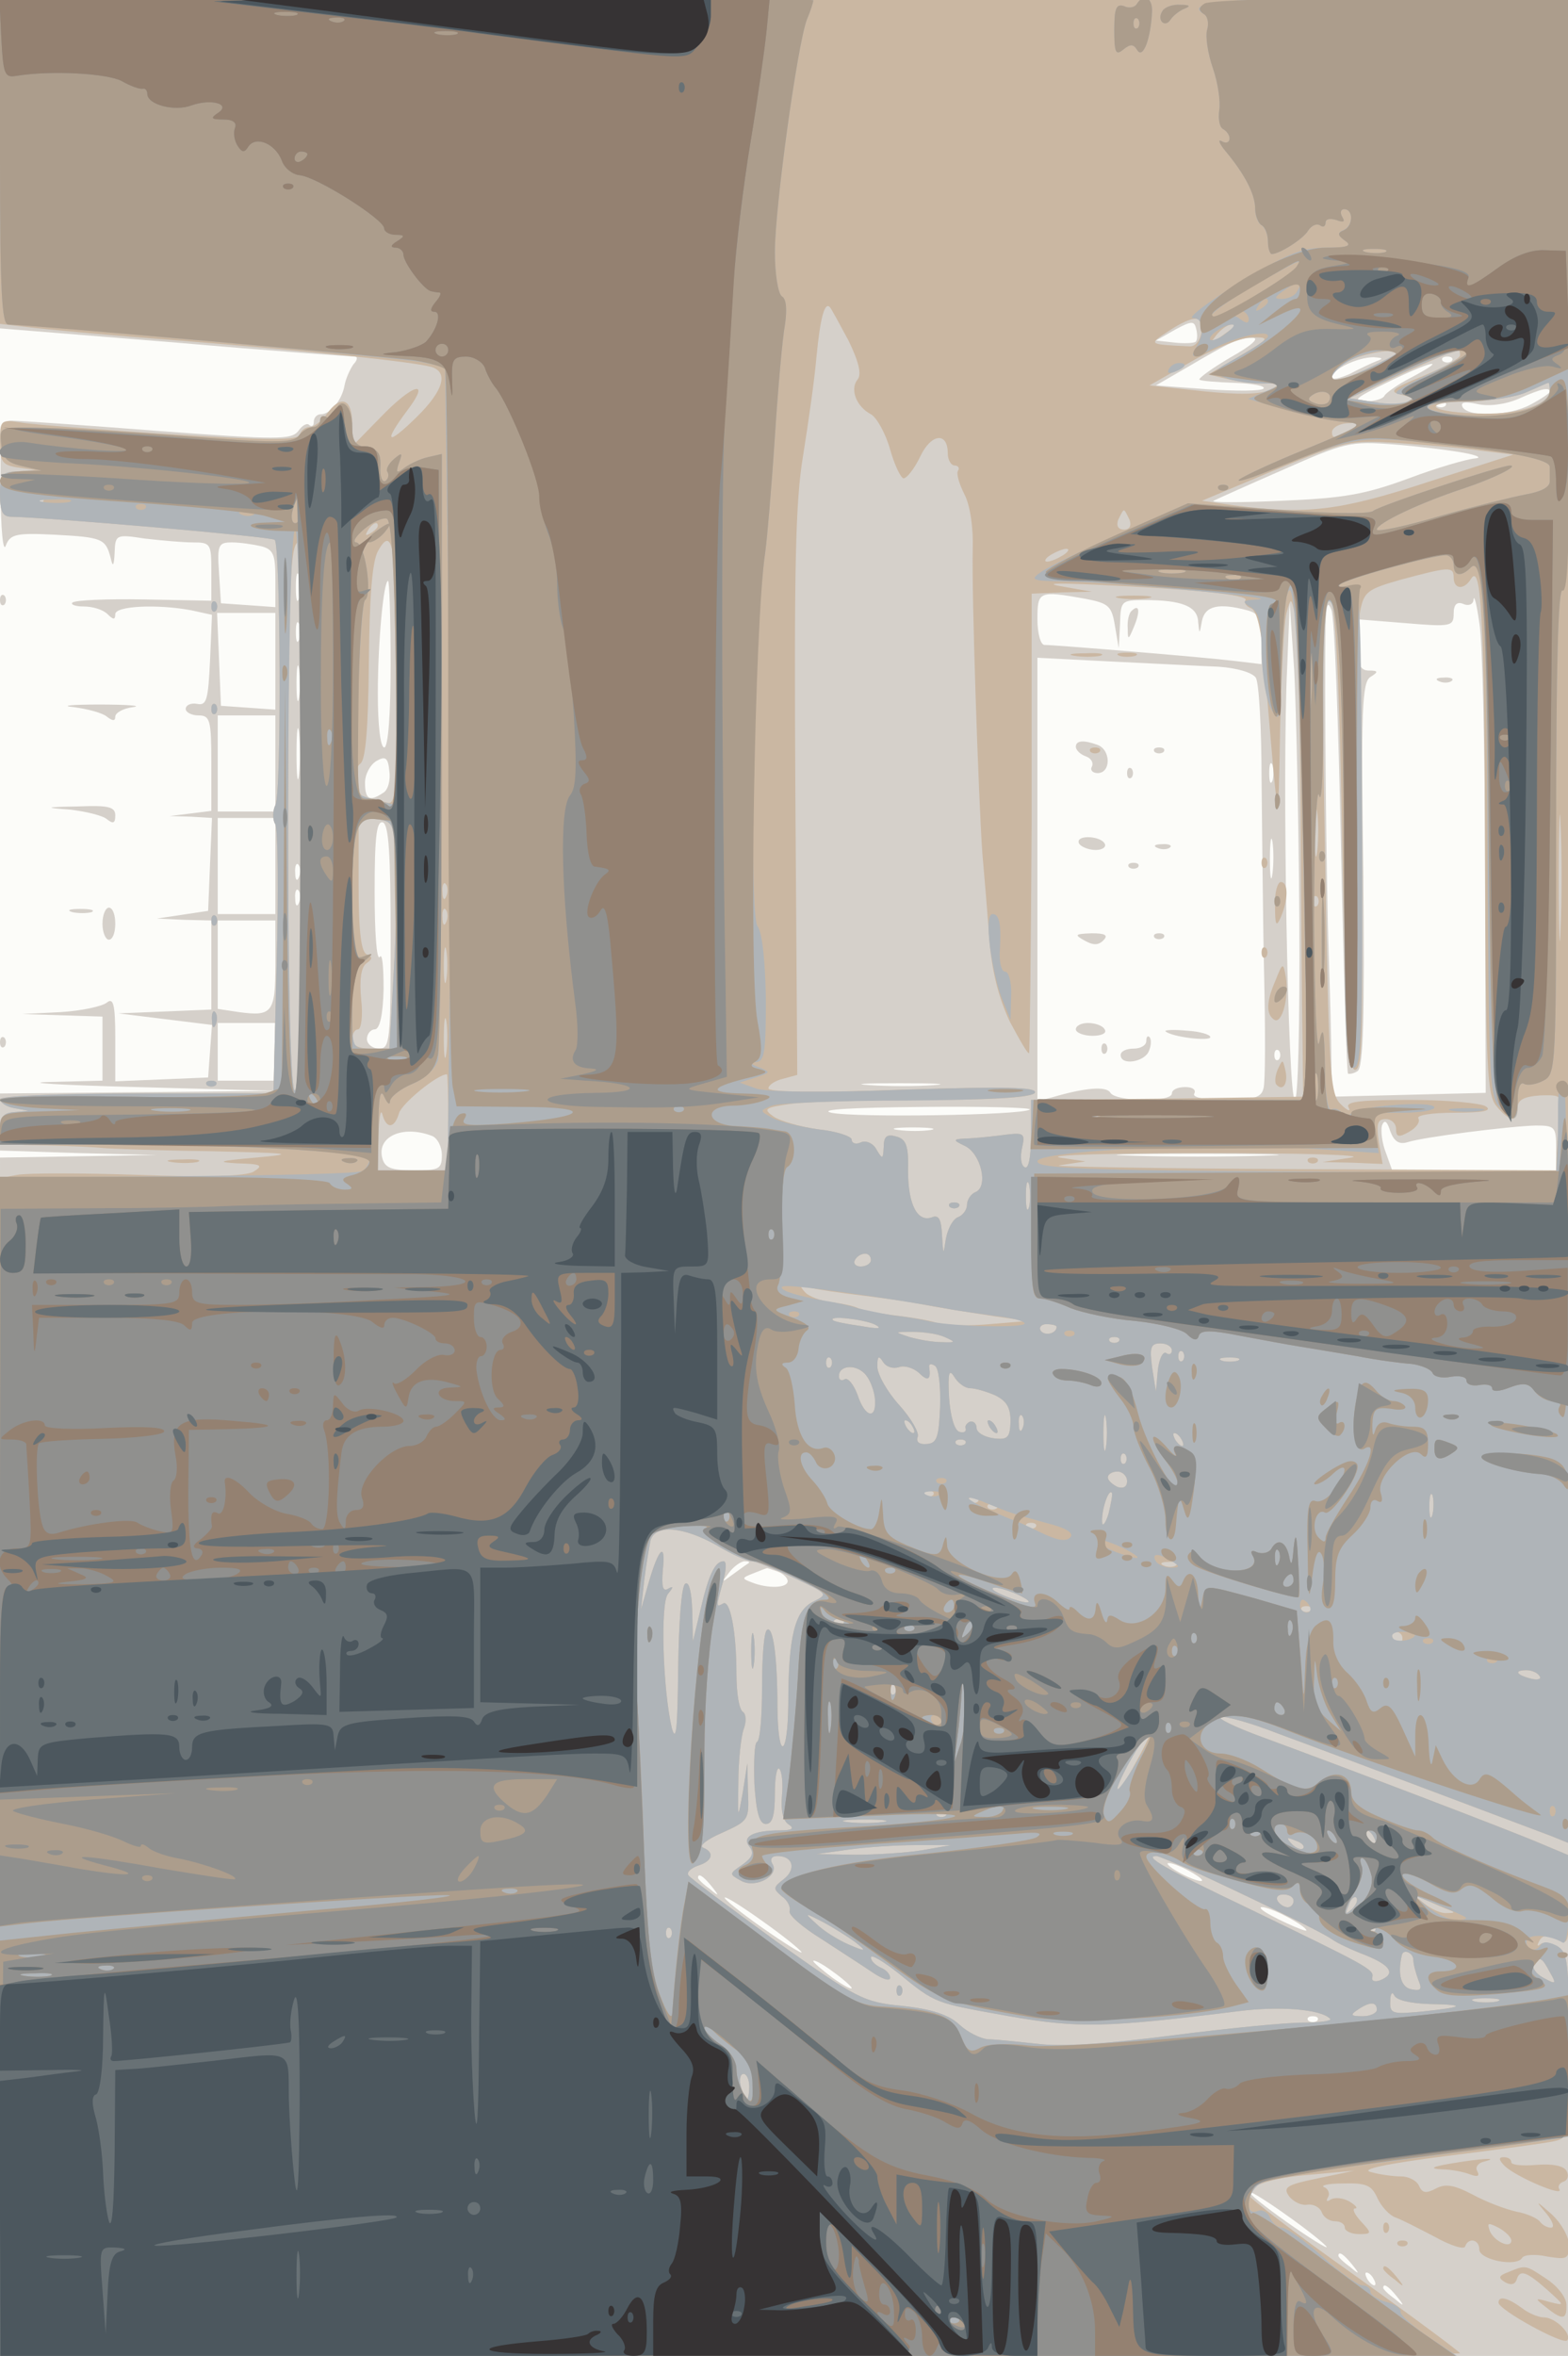
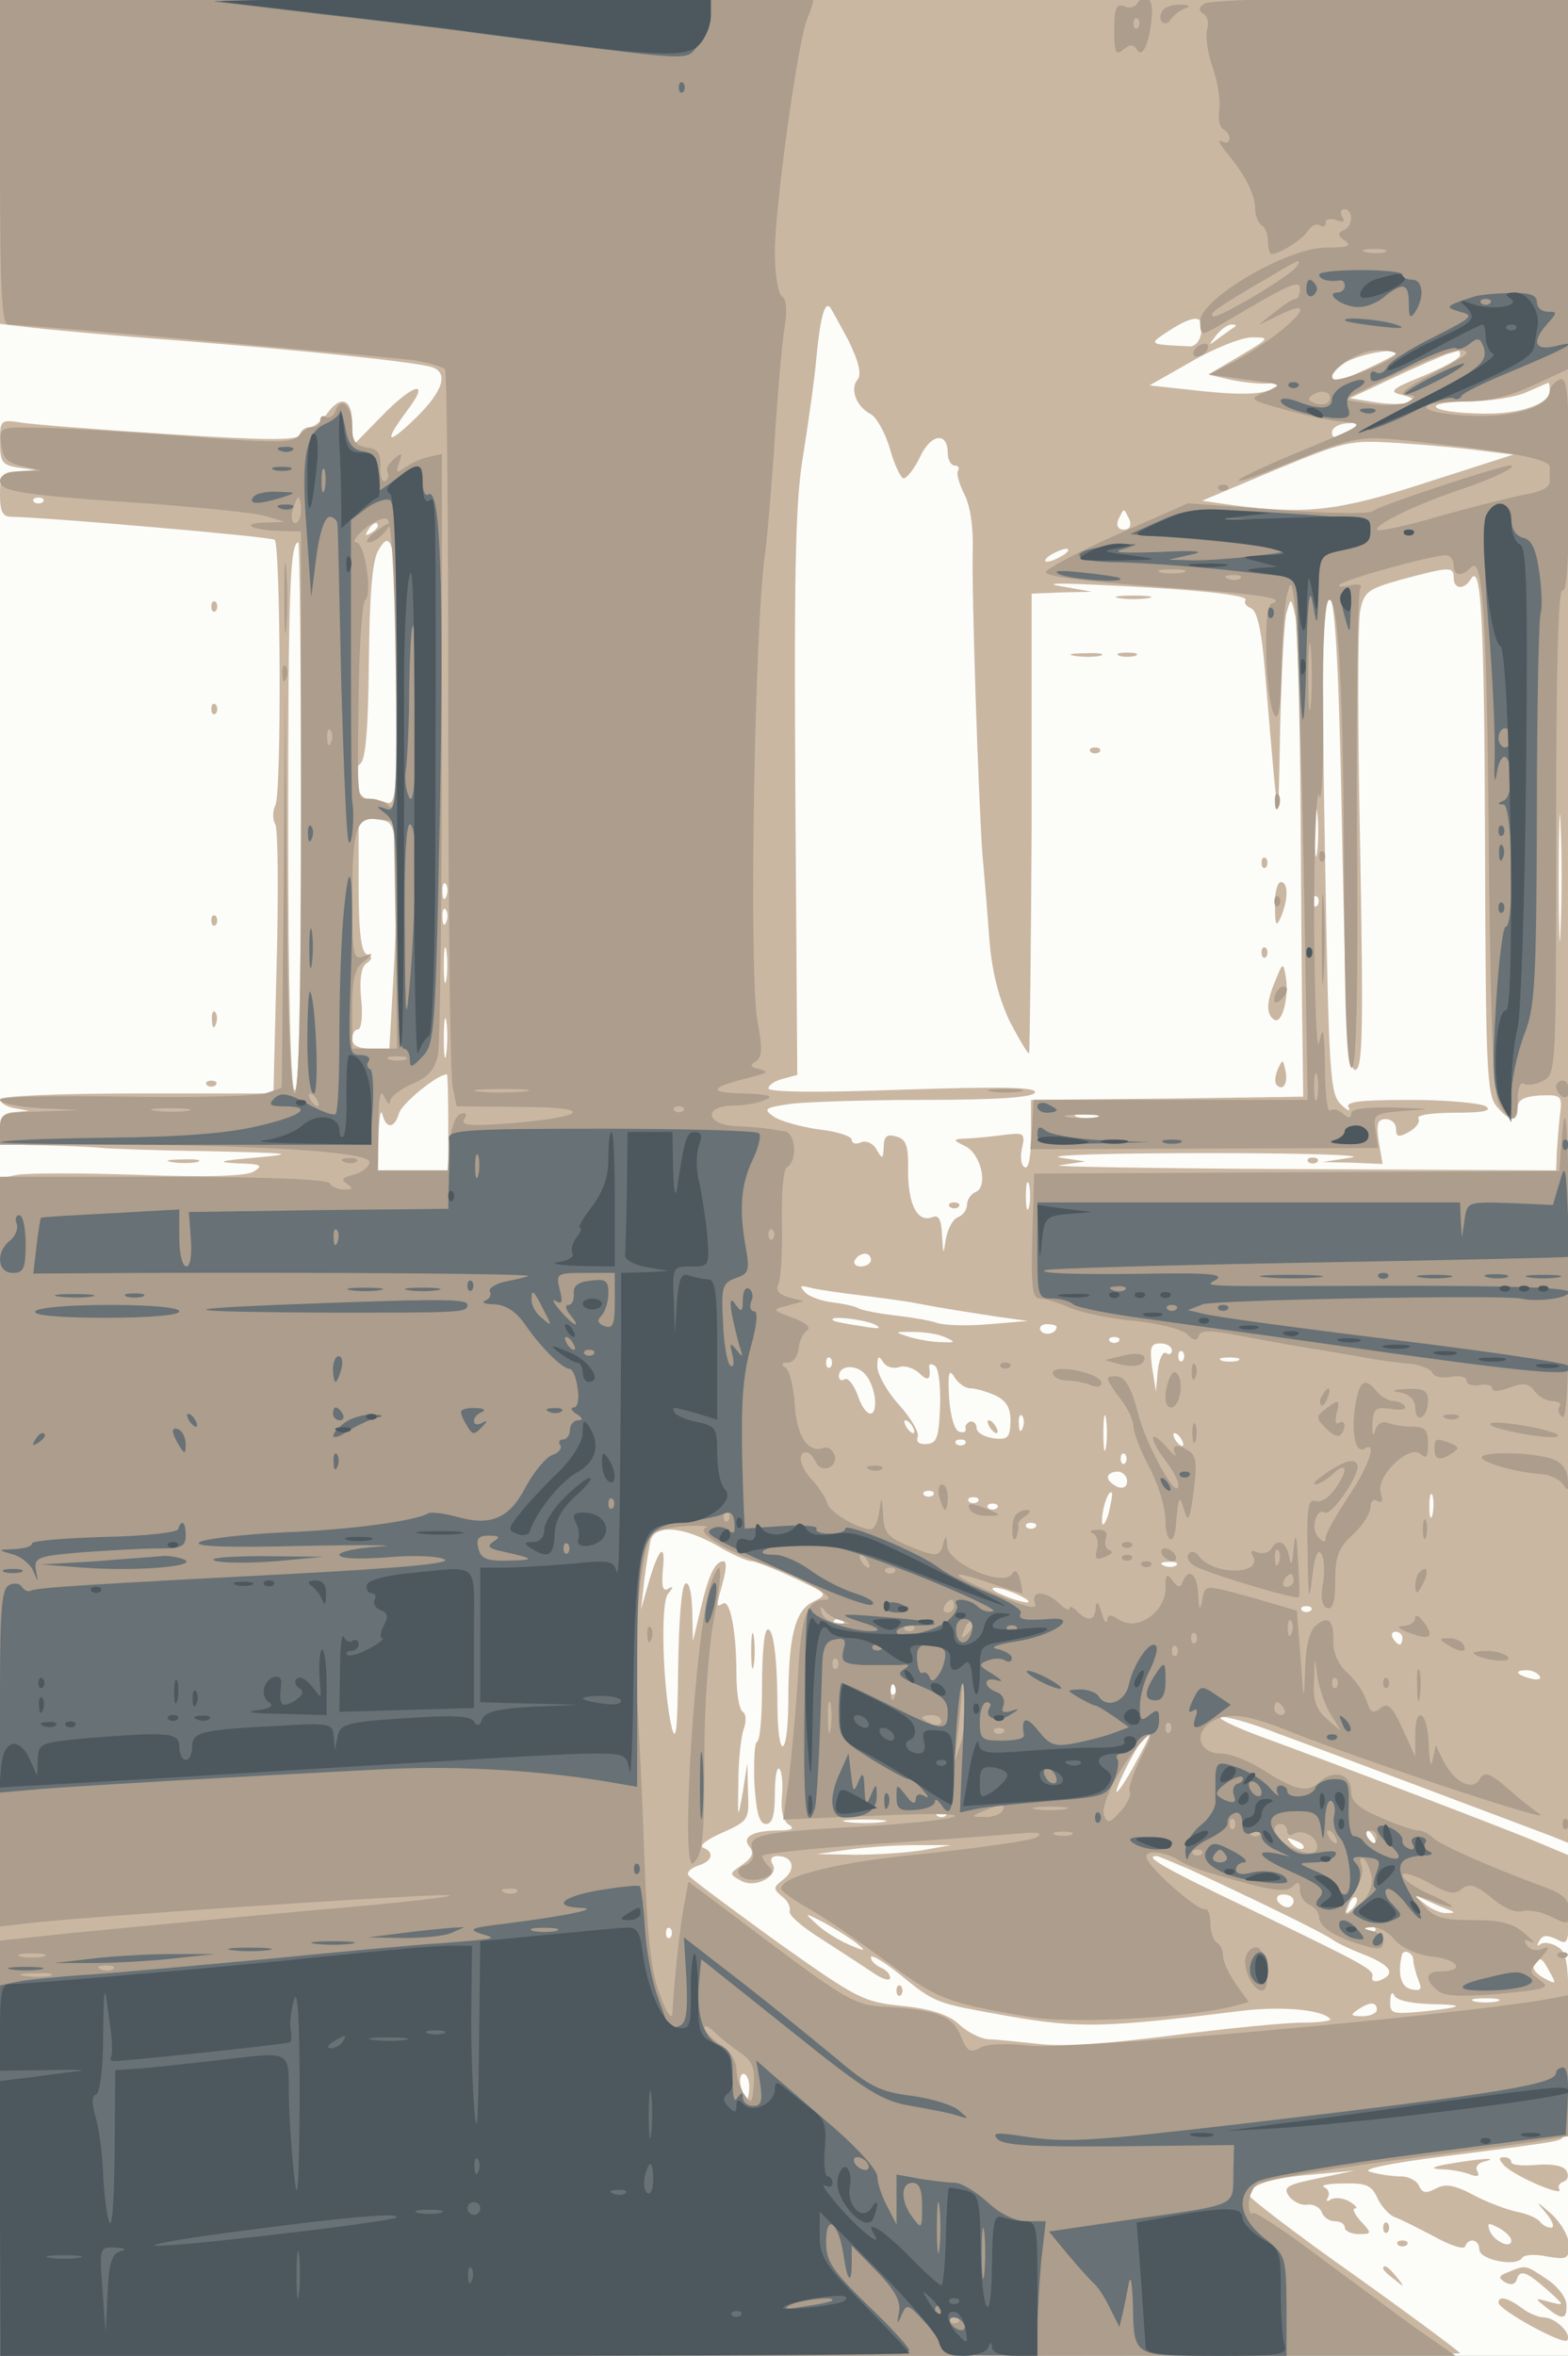
<svg xmlns="http://www.w3.org/2000/svg" width="666" height="1000">
  <rect width="100%" height="100%" fill="#808080" stroke="none" />
  <g>
    <svg width="666" height="1000" />
    <svg width="666" height="1000" version="1.0" viewBox="0 0 666 1000">
      <g fill="#fcfcf9" transform="matrix(.272 0 0 -.272 0 1000)">
        <path d="M0 1840V0h2450v3680H0V1840z" />
      </g>
    </svg>
    <svg width="666" height="1000" version="1.0" viewBox="0 0 666 1000">
      <g fill="#d5d0ca" transform="matrix(.272 0 0 -.272 0 1000)">
-         <path d="M0 3422v-258l273-22c149-13 276-22 281-22s4-6-2-12c-5-7-12-22-14-33-4-23-22-45-37-45-6 0-11-5-11-12 0-6-3-8-7-5-3 4-11 0-17-9-11-14-32-14-220 0-115 9-217 16-228 16-16 0-18-9-17-107 0-63 4-100 8-88 7 18 16 20 77 17 74-4 79-6 87-37 3-14 5-12 6 9 1 28 2 29 47 22 26-3 60-6 75-6 28 0 29-2 29-45v-46l-105 2c-58 1-108-1-112-5-3-3 5-6 18-6 14 0 30-5 37-12 9-9 12-9 12 0 0 13 66 16 119 6l32-7-3-71c-3-61-5-71-20-68-10 2-18-2-18-8 0-5 9-10 20-10 18 0 20-7 20-74v-75l-32-4-33-4 33-1 33-2-3-72-3-73-40-6-40-6 43-2 42-1v-139l-72-3-73-3 73-9 73-9-3-41-3-41-72-3-73-3v67c0 53-3 64-13 56-7-6-40-13-72-15l-60-3 63-2 62-2v-100l-82-2c-46-1 16-5 137-8l220-6-217-2-218-2v-89l123-4 122-3-122-2-123-2V0h2450v3680H0v-258zm1867-279c-3-2-18-3-34-1l-28 3 30 17c26 14 30 14 33 1 2-8 2-17-1-20zm55-24c-29-17-51-33-49-35s27-4 55-5c29-1 49-5 45-9s-44-4-88-1l-80 6 45 26c75 44 84 48 105 48 13 1 1-11-33-30zm228-6c-8-3-27-12-42-20-16-7-28-10-28-5 0 12 40 31 65 31 14-1 16-2 5-6zm117 0c-4-3-10-3-14 0-3 4 0 7 7 7s10-3 7-7zm-62-25c-22-11-41-25-43-29-2-5-16-9-30-9-22 0-15 6 33 29 69 34 100 41 40 9zm215-23c0-2-13-11-30-20-34-18-96-20-106-4-4 8 3 9 23 5 17-4 43-1 64 8 36 16 49 19 49 11zm-163-22c-4-3-10-3-14 0-3 4 0 7 7 7s10-3 7-7zm28-73c22-4 30-8 18-9s-58-14-103-31c-68-25-101-31-198-35-64-3-112-3-107 0 6 3 55 25 110 49 95 42 104 44 170 39 39-3 88-9 110-13zM408 2824c19-5 22-13 22-51v-44l-42 3-43 3-3 48c-3 43-1 47 20 47 13 0 33-3 46-6zm59-81c-3-10-5-2-5 17s2 27 5 18c2-10 2-26 0-35zm143-103c0-80-4-130-10-130s-10 35-10 84c0 80 9 176 16 176 2 0 4-58 4-130zm1085 102c36-7 41-11 46-42l6-35 2 38c1 36 2 37 39 37 58 0 82-10 83-34 2-20 2-20 6 2 5 23 26 28 71 16 18-5 22-13 22-45v-39l-42 5c-49 6-281 25-297 25-6 0-11 18-11 40 0 44 2 45 75 32zm624-429 1-342-120-3-120-3-1 55c0 30-2 105-4 165-4 109-7 429-5 515 1 33 3 40 9 25 5-11 11-177 15-370 4-192 9-352 11-354 2-1 9 0 15 4 9 6 11 85 9 307-4 257-2 300 11 308s12 10-2 10-18 9-18 40v40l75-6c71-6 75-5 75 15 0 14 5 19 15 15 9-4 16 0 16 7 1 8 5-8 9-36 5-27 9-204 9-392zm-290-70c1-166-2-283-7-283-11 0-20 516-12 675l4 100 7-105c3-58 7-232 8-387zM430 2644v-75l-42 3-43 3-3 73-3 72h91v-76zm37 34c-3-7-5-2-5 12s2 19 5 13c2-7 2-19 0-25zm0-90c-2-13-4-3-4 22s2 35 4 23c2-13 2-33 0-45zm1436 48c29-2 52-9 58-17 5-8 9-79 9-159 1-80 2-217 4-305s2-168-1-177c-3-14-15-18-59-18-34 0-53 4-49 10 3 6-3 10-14 10-12 0-21-4-21-10 0-14-87-13-96 1-6 11-40 8-91-7l-23-6v692l118-6c64-3 139-7 165-8zM430 2485v-75h-90v150h90v-75zm37-17c-2-18-4-4-4 32s2 50 4 33c2-18 2-48 0-65zm131-29c-21-14-28-10-28 16 0 13 8 28 18 34 14 8 18 5 20-16 2-14-2-30-10-34zm1389 19c-3-7-5-2-5 12s2 19 5 13c2-7 2-19 0-25zM430 2325v-75h-90v150h90v-75zm180-111c0-162-1-174-18-174-10 0-19 7-19 15s6 15 12 15c8 0 13 22 14 63 0 34-2 57-6 50-5-6-8 40-8 102 0 86 3 111 13 108 9-4 12-49 12-179zm1377 99c-2-16-4-5-4 22 0 28 2 40 4 28 2-13 2-35 0-50zm-1520-5c-3-8-6-5-6 6-1 11 2 17 5 13 3-3 4-12 1-19zm0-40c-3-8-6-5-6 6-1 11 2 17 5 13 3-3 4-12 1-19zm-37-97c0-75-5-81-57-74l-33 5v138h90v-69zm0-136v-45h-90v90h90v-45zm1567-12c-4-3-7 0-7 7s3 10 7 7c3-4 3-10 0-14zm-539-40c-26-2-71-2-100 0s-8 3 47 3 79-1 53-3zm150-38c-9-9-275-13-310-5-21 5 32 8 141 9 96 1 172-1 169-4zm590-51c24 8 160 25 200 26 30 0 32-2 32-35v-35h-256l-10 28c-6 15-8 34-6 42 4 10 8 7 13-9 6-16 14-21 27-17zm-745 19c-13-2-35-2-50 0-16 2-5 4 22 4 28 0 40-2 28-4zm-779-9c9-3 16-17 16-30 0-22-4-24-44-24-35 0-45 4-49 19-9 34 32 52 77 35zm1299-31c-57-2-149-2-205 0-57 1-11 3 102 3s159-2 103-3zm-804-636c-2-1-13-9-24-17-19-14-19-14-6 3 7 9 18 17 24 17s8-1 6-3zm45-13c9-3 16-10 16-15 0-11-31-12-56-2-16 6-16 7 2 14 10 4 20 8 21 8 1 1 8-2 17-5zm646-469c14-8 21-14 15-14-5 0-21 6-35 14s-20 14-15 14c6 0 21-6 35-14zm-749-22c13-16 12-17-3-4-10 7-18 15-18 17 0 8 8 3 21-13zm139-101c8-8-13 4-48 28s-66 48-70 54c-7 12 95-59 118-82zm760 53c17-9 30-18 30-21 0-4-59 23-69 32s13 3 39-11zm-680-111c0-3-13 4-30 16-16 12-30 24-30 26 0 3 14-4 30-16 17-12 30-24 30-26zm727-51c-4-3-10-3-14 0-3 4 0 7 7 7s10-3 7-7zm13-351c8-8-13 4-48 28s-66 48-70 54c-7 12 95-59 118-82zm41-29c13-16 12-17-3-4-10 7-18 15-18 17 0 8 8 3 21-13zm34-23c3-5 4-10 1-10s-8 5-11 10c-3 6-4 10-1 10s8-4 11-10zm36-27c13-16 12-17-3-4-10 7-18 15-18 17 0 8 8 3 21-13zm-414 2630c-4-3-7-16-6-27 0-19 1-19 10 3 10 24 8 36-4 24zm481-110c7-3 16-2 19 1 4 3-2 6-13 5-11 0-14-3-6-6zm-568-102c0-5 7-12 16-15 8-3 12-10 9-16-3-5 1-10 9-10 21 0 21 36 0 44-22 8-34 7-34-3zm123-8c4-3 10-3 14 0 3 4 0 7-7 7s-10-3-7-7zm-43-33c0-7 3-10 7-7 3 4 3 10 0 14-4 3-7 0-7-7zm-75-110c3-5 15-10 26-10s17 5 14 10c-3 6-15 10-26 10s-17-4-14-10zm123-7c7-3 16-2 19 1 4 3-2 6-13 5-11 0-14-3-6-6zm-45-30c4-3 10-3 14 0 3 4 0 7-7 7s-10-3-7-7zm-70-114c14-8 22-8 30 0s3 11-18 11c-26-1-28-2-12-11zm110 4c4-3 10-3 14 0 3 4 0 7-7 7s-10-3-7-7zm-123-143c0-5 12-10 26-10s23 4 19 10c-3 6-15 10-26 10-10 0-19-4-19-10zm140-3c10-9 70-16 70-9 0 4-17 9-37 10-21 2-35 1-33-1zm-30-15c0-7-9-12-20-12s-20-4-20-10c0-17 37-11 44 6 4 9 4 19 1 22s-5 0-5-6zm-70-12c0-7 3-10 7-7 3 4 3 10 0 14-4 3-7 0-7-7zM0 2740c0-7 3-10 7-7 3 4 3 10 0 14-4 3-7 0-7-7zm115-167c22-3 45-9 52-15 9-7 13-7 13 0 0 6 12 13 28 15 15 2-9 4-53 4s-62-2-40-4zm-5-160c24-3 50-9 57-15 10-8 13-6 13 6 0 13-10 16-57 14-54-1-55-2-13-5zm3-160c9-2 23-2 30 0 6 3-1 5-18 5-16 0-22-2-12-5zm47-18c0-14 5-25 10-25 6 0 10 11 10 25s-4 25-10 25c-5 0-10-11-10-25zM0 2050c0-7 3-10 7-7 3 4 3 10 0 14-4 3-7 0-7-7z" />
-       </g>
+         </g>
    </svg>
    <svg width="666" height="1000" version="1.0" viewBox="0 0 666 1000">
      <g fill="#cab7a2" transform="matrix(.272 0 0 -.272 0 1000)">
        <path d="M0 3426v-255l43-5c23-3 130-13 237-21 203-16 363-33 393-41 28-8 20-37-23-79-46-45-52-40-14 11 38 50 9 42-42-11l-44-45v35c0 40-18 46-40 15-8-11-20-20-26-20-7 0-14-5-16-12-3-9-50-9-204 1-109 7-214 15-231 18-32 5-33 4-33-30 0-31 3-36 27-40l28-4-27-2c-25-1-28-5-28-36 0-27 4-35 18-35 56-1 406-31 411-36 9-9 11-396 1-414-4-8-5-22 0-30 4-8 5-106 2-217l-5-203H214c-125 0-214-4-214-9s10-12 23-14l22-4-22-2c-17-1-23-7-23-26 0-24 2-25 73-26 39-1 79-3 87-4s83-4 165-5c130-3 140-4 75-10-57-5-64-7-30-9 38-1 42-3 26-13-12-7-72-9-180-5-88 3-173 3-189 0l-27-5V0h1140c627 0 1140 2 1140 4s-74 57-165 122c-91 64-165 121-165 125 0 15 35 27 100 32l65 6-57-12c-49-10-55-14-45-28 7-9 20-15 29-13 9 1 19-4 22-12s12-14 21-14c8 0 15-4 15-10 0-5 10-10 22-10 20 0 21 1 3 20-10 11-14 20-9 20s1 5-9 11c-9 5-22 7-29 3-6-4-8-3-4 4 3 5 0 13-6 15-7 3 6 6 30 6 36 1 44-3 53-23 6-13 19-27 28-30s36-17 61-30c25-14 47-21 48-15 5 14 22 11 22-5s58-28 67-13c3 5 21 6 39 2 31-5 34-4 34 18 0 13-12 34-27 48-25 22-26 22-9 2 11-13 14-23 8-23s-13 4-17 9c-3 5-20 13-37 16-18 4-49 16-69 27-29 15-42 17-57 9s-21-7-26 4c-3 8-16 15-28 15-13 0-34 3-48 7-16 4 25 13 120 25 80 10 155 20 167 23 23 5 23 8 23 150 0 131-2 145-19 154-10 6-22 7-26 3-5-4-5-1-1 6 5 9 12 9 27 2 18-10 19-7 19 60v71l-43 18c-46 20-317 123-437 167-41 15-70 29-64 31s47-9 90-26c82-30 379-142 427-160l27-11v2880H0v-254zm1325-281c16-33 21-53 14-61-12-15-2-42 21-54 9-5 23-30 30-55s17-45 21-45c5 0 17 15 26 34 17 36 43 39 43 5 0-10 5-19 11-19 5 0 8-4 5-8-3-5 2-21 10-37 9-17 14-52 13-85-2-66 9-391 15-475 3-33 8-94 11-135 4-51 15-92 32-128 15-28 28-51 30-49 1 2 3 164 4 360v357l47 2 47 1-45 8c-30 5-14 6 50 3 156-7 240-16 235-24-3-4 1-10 9-13 9-4 16-34 21-94 22-262 21-260 24-93 2 85 6 166 10 180 7 25 7 25 14-6 3-17 7-154 8-305s2-312 3-359l1-85-212-3-213-2v-56c0-34-4-53-10-49-6 3-7 17-4 30 5 22 3 24-23 21-15-2-41-5-58-6-28-1-29-2-8-12 25-12 37-64 16-72-7-3-13-12-13-20 0-7-6-16-14-19s-16-18-19-34c-4-26-4-26-6 6-1 24-5 32-15 28-23-9-38 19-38 72 1 40-3 50-19 54-14 4-19 0-19-16-1-20-2-20-11-5-5 10-16 15-24 12-8-4-15-2-15 4 0 5-23 13-52 16-28 4-60 13-70 20-17 12-14 14 28 20 26 3 120 6 210 6 111 0 165 4 170 11 5 9-47 10-205 5-136-5-211-4-211 2 0 5 10 12 23 15l22 6-3 438c-2 352 0 456 12 528 8 50 18 119 21 155 6 62 13 86 21 77 2-2 15-26 29-52zm551 13c-2-14-10-23-19-22-65 3-64 3-32 24 40 26 56 25 51-2zm53 9c-2-1-13-9-24-17-19-14-19-14-6 3 7 9 18 17 24 17s8-1 6-3zm7-46-49-29 34-8c19-4 45-7 59-6 25 2 25 2 3-10-16-7-47-8-105-2l-83 9 65 37c36 21 79 38 95 38 29 0 28-1-19-29zm244 4c0-4-88-45-96-45-14 0 0 22 21 33 25 12 75 21 75 12zm100-3c0-5-26-19-57-32-52-21-55-25-33-30 39-9 2-19-44-11l-38 6 68 32c38 18 76 34 84 37 8 2 16 5 18 5 1 1 2-3 2-7zm140-55c0-21-46-37-103-36-82 1-105 17-27 19 36 0 79 7 95 15 17 7 31 14 33 14 1 1 2-5 2-12zm-292-52c-2-1-13-8-25-14-18-9-23-9-23 1 0 7 12 14 26 14 14 1 24 1 22-1zm186-42 49-6-134-43c-138-45-189-51-303-36l-49 7 114 48c112 46 116 47 194 42 44-3 102-8 129-12zM67 2893c-4-3-10-3-14 0-3 4 0 7 7 7s10-3 7-7zm1697-28c3-9 0-15-9-15s-12 6-9 15c4 8 7 15 9 15s5-7 9-15zm-1174-9c0-3-5-8-12-12s-8-3-4 4c7 12 16 16 16 8zm30-240c0-177-2-197-16-192-9 3-21 6-29 6-18 0-28 43-12 55 8 7 12 54 13 158 1 101 5 156 14 173 24 44 30 6 30-200zm-150-217c0-284-3-428-10-424-6 4-10 153-10 415 0 366 3 440 16 440 2 0 4-194 4-431zm1190 411c-8-5-19-10-25-10-5 0-3 5 5 10s20 10 25 10c6 0 3-5-5-10zm610-35c0-18 16-20 27-2 16 26 21-58 22-425 1-342 3-380 18-398 21-25 33-26 33-2 0 12 9 17 35 19 33 1 35 0 31-30-2-18-4-44-5-59l-1-28-407 2c-225 1-390 4-368 6l40 6-40 6c-22 4 82 7 230 7 149 0 250-3 225-7l-45-7 47-1 47-2-6 35c-4 28-2 35 11 35 9 0 16-7 16-15 0-13 4-14 20-5 11 6 18 15 15 21-4 5 20 9 57 9 44 0 59 3 48 10-8 5-61 10-118 10-80 0-102-3-96-12 4-7-2-5-12 5-17 16-19 43-25 395-4 207-4 383-1 391 15 41 22-50 28-377 6-297 10-359 21-355s12 64 7 344c-4 186-4 353 0 372 6 30 11 34 64 49 75 20 82 21 82 3zm167-547c-1-46-3-11-3 77s2 125 3 83c2-42 2-114 0-160zm-380 120c-2-18-4-6-4 27s2 48 4 33 2-42 0-60zm-1439-8c2-30 1-110-3-177l-7-123h-29c-19 0-29 5-29 15 0 8 4 15 9 15s8 21 5 47c-3 31 0 50 8 56 10 7 10 10 1 14-9 3-13 35-13 109v105l28-3c25-3 27-6 30-58zm79-62c-3-8-6-5-6 6-1 11 2 17 5 13 3-3 4-12 1-19zm1360-15c-4-3-7 0-7 7s3 10 7 7c3-4 3-10 0-14zm-1360-25c-3-8-6-5-6 6-1 11 2 17 5 13 3-3 4-12 1-19zm0-90c-2-13-4-3-4 22s2 35 4 23c2-13 2-33 0-45zm0-115c-2-16-4-5-4 22 0 28 2 40 4 28 2-13 2-35 0-50zm3-108v-75H590l1 53c1 28 3 44 6 35 6-24 19-23 26 1 4 15 60 61 75 61 1 0 2-34 2-75zm1013 8c-7-2-21-2-30 0-10 3-4 5 12 5 17 0 24-2 18-5zm-106-140c-3-10-5-2-5 17s2 27 5 18c2-10 2-26 0-35zm-247-83c0-5-7-10-16-10-8 0-12 5-9 10 3 6 10 10 16 10 5 0 9-4 9-10zm-16-55c32-4 70-9 85-12 47-9 75-13 126-21l50-7-60-5c-33-3-70-2-82 2-11 4-42 9-68 12s-50 8-55 11-23 7-40 9-37 9-43 16c-9 10-8 11 8 7 11-3 46-8 79-12zm21-45c14-7 8-8-20-3-22 3-42 7-44 9-9 8 45 2 64-6zm285-4c0-11-19-15-25-6-3 5 1 10 9 10 9 0 16-2 16-4zm-175-16c18-8 18-9-5-8-14 0-36 4-50 8-24 8-24 8 5 8 17 0 39-3 50-8zm272-7c-4-3-10-3-14 0-3 4 0 7 7 7s10-3 7-7zm83-14c0-5-4-8-9-4-5 3-11-9-13-27l-3-33-6 38c-4 31-2 37 13 37 10 0 18-5 18-11zm17-16c-4-3-7 0-7 7s3 10 7 7c3-4 3-10 0-14zm-550-10c-4-3-7 0-7 7s3 10 7 7c3-4 3-10 0-14zm107 0c8 3 22-1 31-9 14-14 19-11 16 9-1 5 3 6 9 2s9-32 8-64c-2-48-5-57-21-58-11-1-17 3-14 11 3 6-10 29-29 50s-34 48-34 60c0 16 2 18 9 7 5-8 16-11 25-8zm529 10c-7-2-19-2-25 0-7 3-2 5 12 5s19-2 13-5zm-567-57c4-36-15-33-27 4-6 16-15 27-20 24s-9-1-9 5c0 16 24 19 39 5 8-7 15-24 17-38zm149 14c8 0 25-5 39-11 18-9 24-19 24-41-1-25-4-29-27-26-14 2-26 9-26 16 0 6-4 11-10 10-5-2-9-7-7-11 1-5-3-7-10-5-8 3-14 25-16 54-2 38 0 45 8 32 6-10 17-18 25-18zm212-92c-2-13-4-3-4 22s2 35 4 23c2-13 2-33 0-45zm-130 30c-3-8-6-5-6 6-1 11 2 17 5 13 3-3 4-12 1-19zm-172 2c3-5 4-10 1-10s-8 5-11 10c-3 6-4 10-1 10s8-4 11-10zm420-20c3-5 4-10 1-10s-8 5-11 10c-3 6-4 10-1 10s8-4 11-10zm-338-7c-4-3-10-3-14 0-3 4 0 7 7 7s10-3 7-7zm250-30c-4-3-7 0-7 7s3 10 7 7c3-4 3-10 0-14zm3-28c0-9-6-12-15-9-8 4-15 10-15 15s7 9 15 9 15-7 15-15zm-303-22c-4-3-10-3-14 0-3 4 0 7 7 7s10-3 7-7zm274-29c-5-16-10-21-10-12-1 18 10 51 15 45 2-1-1-16-5-33zm506-1c-3-10-5-4-5 12 0 17 2 24 5 18 2-7 2-21 0-30zm-710 20c-4-3-10-3-14 0-3 4 0 7 7 7s10-3 7-7zm30-10c-4-3-10-3-14 0-3 4 0 7 7 7s10-3 7-7zm60-30c-4-3-10-3-14 0-3 4 0 7 7 7s10-3 7-7zm-498-28c23-14 48-25 55-25 6 0 36-12 66-26 53-25 54-25 30-37-29-14-39-55-39-159-1-86-16-90-17-6 0 81-7 127-16 121-5-2-8-42-8-88s-3-85-8-87c-4-2-5-31-4-65 3-46 8-63 18-63s14 13 14 47c0 25 3 43 7 39s6-23 4-43c-2-22 2-39 11-44 9-6 5-9-14-9-42 0-60-10-48-25 8-10 5-17-10-28-22-15-22-15-2-26 23-12 60 9 48 27-4 7-1 12 8 12 24 0 30-20 10-36-17-13-17-15-3-27 9-6 14-17 12-23s20-25 49-43c29-19 65-42 81-53 15-10 27-14 27-8s-7 13-15 16c-8 4-15 10-15 16 0 5 19-6 43-25 59-48 56-46 173-67 109-19 150-18 359 8 63 8 128 3 142-12 4-3-16-6-43-6s-119-9-204-20c-101-13-174-18-210-13-30 3-65 7-77 7-12 1-32 11-45 23-16 15-42 24-88 29-62 6-71 11-198 101-73 53-135 99-137 103-3 5 4 11 15 15 23 7 26 21 8 28-7 3 6 13 29 23 42 19 43 20 41 64l-1 45-7-45c-8-44-8-44-7 15 0 33 4 70 8 82 5 13 4 25-1 28-6 4-10 30-10 59 0 67-10 117-21 110-11-6-11-6 0 34 5 18 6 32 1 32-13 0-23-19-36-75l-12-50-1 48c-1 29-5 46-11 42s-10-60-11-133c-1-92-3-117-10-92-14 61-18 194-6 209 9 11 9 13 0 8-8-5-10 4-8 29 5 45-6 36-22-19l-12-42 5 45c3 25 8 53 10 63 8 25 51 21 103-8zm718-31c-3-3-12-4-19-1-8 3-5 6 6 6 11 1 17-2 13-5zm-232-55c5-5-5-4-23 2-17 6-32 13-32 16 0 7 43-8 55-18zm442-16c-4-3-10-3-14 0-3 4 0 7 7 7s10-3 7-7zm-730-20c-4-3-10-3-14 0-3 4 0 7 7 7s10-3 7-7zm873-23c0-5-2-10-4-10-3 0-8 5-11 10-3 6-1 10 4 10 6 0 11-4 11-10zm214-59c4-5-3-7-14-4-23 6-26 13-6 13 8 0 17-4 20-9zm-1007-28c-4-3-7 0-7 7s3 10 7 7c3-4 3-10 0-14zm376-108c-13-25-27-45-29-45-5 0 24 60 38 78 20 24 16 12-9-33zm-296-82c-4-3-10-3-14 0-3 4 0 7 7 7s10-3 7-7zm-99-10c-16-2-40-2-55 0-16 2-3 4 27 4s43-2 28-4zm767-23c3-5 4-10 1-10s-8 5-11 10c-3 6-4 10-1 10s8-4 11-10zm-110-18c-3-3-11 0-18 7-9 10-8 11 6 5 10-3 15-9 12-12zm-595-3c-25-4-72-7-105-7l-60 1 50 7c28 4 75 7 105 7h55l-45-8zm418-30c89-41 207-98 222-109 8-6 32-17 53-25 39-16 47-29 22-39-8-3-14-1-12 5 3 12-9 18-195 108-130 62-163 81-142 81 3 0 26-10 52-21zm162-49c0-5-4-10-9-10-6 0-13 5-16 10-3 6 1 10 9 10 9 0 16-4 16-10zm91-13c-10-9-11-8-5 6 3 10 9 15 12 12s0-11-7-18zm149 0c13-5 13-6-1-6-8-1-24 6-35 15-19 15-19 15 1 6 11-5 27-12 35-15zm-925-51c19-15 18-16-10-4-16 7-39 21-50 32-20 18-19 18 10 3 17-9 39-23 50-31zm-288 7c-4-3-7 0-7 7s3 10 7 7c3-4 3-10 0-14zm1100 10c-4-3-10-3-14 0-3 4 0 7 7 7s10-3 7-7zm60-45c0-7 4-21 8-32 6-14 4-17-11-14-16 3-22 23-15 53 2 11 18 4 18-7zm213-19c11-19 10-20-10-9-11 6-18 15-15 21 9 13 13 11 25-12zm-187-50c59-1 53-5-15-12-44-4-48-3-47 17 0 11 3 15 6 9 3-8 25-13 56-14zm105 4c-10-2-26-2-35 0-10 3-2 5 17 5s27-2 18-5zm-188-13c0-5-10-10-22-10-19 0-20 2-8 10 19 13 30 13 30 0zm-980-120c0-11-2-20-4-20s-6 9-9 20-1 20 4 20 9-9 9-20zm1190-240c0-14-28-1-34 16-4 12-2 12 14 4 11-6 20-15 20-20zm-612 2563c12-2 32-2 45 0 12 2 2 4-23 4s-35-2-22-4zm-70-90c12-2 30-2 40 0 9 3-1 5-23 4-22 0-30-2-17-4zm70 0c6-2 18-2 25 0 6 3 1 5-13 5s-19-2-12-5zm-45-150c4-3 10-3 14 0 3 4 0 7-7 7s-10-3-7-7zm267-173c0-7 3-10 7-7 3 4 3 10 0 14-4 3-7 0-7-7zm21-67c0-31 2-34 9-18 12 28 12 55 0 55-5 0-10-17-9-37zm-21-73c0-7 3-10 7-7 3 4 3 10 0 14-4 3-7 0-7-7zm22-43c-15-34-15-54-2-62 12-7 23 35 18 66-4 24-5 24-16-4zm3-140c-4-10-5-21-1-24 10-10 18 4 13 24-4 17-4 17-12 0zm-512-214c4-3 10-3 14 0 3 4 0 7-7 7s-10-3-7-7zm560 70c4-3 10-3 14 0 3 4 0 7-7 7s-10-3-7-7zm-498-413c3-5 8-10 11-10s2 5-1 10c-3 6-8 10-11 10s-2-4 1-10zm-372-350c0-25 2-35 4-22 2 12 2 32 0 45-2 12-4 2-4-23zm227-530c0-7 3-10 7-7 3 4 3 10 0 14-4 3-7 0-7-7zM330 2730c0-7 3-10 7-7 3 4 3 10 0 14-4 3-7 0-7-7zm0-160c0-7 3-10 7-7 3 4 3 10 0 14-4 3-7 0-7-7zm0-330c0-7 3-10 7-7 3 4 3 10 0 14-4 3-7 0-7-7zm1-156c0-11 3-14 6-6 3 7 2 16-1 19-3 4-6-2-5-13zm-8-101c4-3 10-3 14 0 3 4 0 7-7 7s-10-3-7-7zm-55-120c12-2 30-2 40 0 9 3-1 5-23 4-22 0-30-2-17-4zM2265 300c-30-5-33-8-13-9 14 0 34-4 44-8 11-4 15-3 11 5-4 6 1 13 10 15 28 7-6 5-52-3zm85-4c18-17 93-49 85-36-3 4 0 10 7 12 7 3 8 10 4 17-5 8-23 11-47 9-22-2-39 0-39 4 0 5-5 8-12 8-8 0-8-4 2-14zm-190-96c0-7 3-10 7-7 3 4 3 10 0 14-4 3-7 0-7-7zm23-27c4-3 10-3 14 0 3 4 0 7-7 7s-10-3-7-7zm-23-37c0-2 8-10 18-17 15-13 16-12 3 4s-21 21-21 13zm196-5c-16-6-17-9-6-16 9-5 15-4 18 3 5 17 14 15 47-14 29-26 29-26 5-20-24 7-24 6-6-8 26-21 33-20 32 4 0 11-14 29-31 40-33 22-32 22-59 11zm-16-48c0-11 100-66 107-59 9 9-18 36-36 36-9 0-25 7-35 15-22 16-36 19-36 8z" />
      </g>
    </svg>
    <svg width="666" height="1000" version="1.0" viewBox="0 0 666 1000">
      <g fill="#afb4b8" transform="matrix(.272 0 0 -.272 0 1000)">
-         <path d="M0 3425c0-206 3-255 13-255 38 0 608-52 642-58l40-8 5-364c3-201 4-483 2-627l-3-263H590l1 68c0 46 3 61 9 47 5-11 9-14 9-7 1 7 16 19 35 27 20 8 36 24 40 37 3 13 6 231 6 485v461l-22-5c-13-3-29-11-37-17-12-9-13-7-8 8 6 16 5 17-8 6-8-7-13-16-10-20 3-5 1-11-3-14-5-3-9 7-8 22 1 21-4 28-21 30-18 3-23 10-23 32 0 33-17 49-26 26-3-9-10-13-15-10s-9 0-9-5c0-6-5-11-11-11-7 0-17-6-23-14-9-11-39-11-181 0-93 7-196 13-228 13-58 1-58 1-55-26 2-22 10-29 33-34l30-7-32-1c-31-1-33-3-33-36 0-27 4-35 18-35 56-1 406-31 411-36 9-9 11-396 1-414-4-8-5-22 0-30 4-8 5-106 2-217l-5-203H214c-125 0-214-4-214-9s10-12 23-14l22-4-22-2c-17-1-23-7-23-26v-25h153c231 0 426-11 424-24-1-6-6-14-11-17-6-5-216-9-523-9H0V0h2275l-45 30c-25 17-44 34-43 39s-9 12-22 15c-14 4-25 11-25 16 0 6-6 10-13 10-6 0-35 20-62 45-28 25-56 45-63 45s-15 7-19 16c-3 8-12 13-19 10-22-9-17 32 6 44 11 6 106 22 212 35 106 14 210 28 231 31l37 6v144c0 132-2 144-19 154-14 7-22 7-26 0-4-6-11-8-16-4-5 3-7 9-4 14 6 9 37 6 55-5 6-4 10 20 10 65v71l-43 18c-46 20-317 123-437 167-41 15-70 29-64 31s47-9 90-26c82-30 379-142 427-160l27-11v595c0 327-4 595-8 595-5 0-9-17-9-37 0-21 0-54-1-73l-2-35-405 3c-330 2-405 5-405 16 0 17 273 30 425 20l108-7-5 32-5 31h49c26 0 48 4 48 8 0 12-124 2-131-10-4-6-9-6-13 1-4 6-12 9-17 6-5-4-10 25-10 67-1 58-3 66-9 38-4-19-7 66-8 190 0 124 4 212 8 195s7 42 6 135c0 103 3 166 9 168 15 4 23-141 24-450 1-234 3-278 15-278s14 56 13 378c-2 373-2 379-22 374-11-3-17-2-13 2 6 8 144 46 166 46 6 0 12-7 12-15 0-18 12-19 27-4 19 19 25-74 26-457 2-338 3-370 19-386 24-24 28-23 28 13 0 17 4 28 10 24 5-3 19-1 30 5 20 10 20 20 20 391 0 251 3 378 10 374s10 152 10 459v466h-277c-258 0-324-6-294-25 7-3 9-15 6-25s1-37 9-60 12-52 10-65 0-27 6-30c15-9 12-27-2-19-7 4-4-4 7-17 29-35 45-66 45-88 0-11 4-23 10-26 5-3 10-15 10-26 0-10 3-19 6-19 12 0 50 24 57 37 5 7 12 11 18 8 5-4 9-2 9 4s7 7 17 4c11-4 14-3 9 5-4 7-2 12 3 12 15 0 14-27-2-33-9-4-8-8 3-16 12-8 5-11-30-11-37 0-61-10-135-55-49-30-82-55-72-55 17 0 19-23 4-47-10-17-3-16 31 1 36 18 82 28 82 18 0-4-20-18-45-32-42-23-44-25-22-33 12-5 38-9 57-9h35l-28-12-28-12 58-17c32-9 74-18 93-19 32-3 27-6-60-42-52-21-99-43-105-48-5-5 15 1 45 13 135 55 142 56 263 43 122-13 177-25 177-36v-23c0-9-14-16-37-20-21-4-82-19-135-34-54-16-98-25-98-21 0 10 68 42 135 64 48 16 88 36 73 36s-203-62-214-71c-6-5-71-4-150 2l-139 10-104-46c-58-26-114-53-125-61-19-13-15-14 39-15 76-1 340-26 300-28-25-1-27-3-12-12 13-8 17-24 17-72 1-35 7-73 15-87 13-23 14-19 16 60 1 47 5 99 8 115 12 51 20-81 27-447l6-338h-432v-56c0-34-4-53-10-49-6 3-7 17-4 30 5 22 3 24-23 21-15-2-41-5-58-6-28-1-29-2-8-12 25-12 37-64 16-72-7-3-13-12-13-20 0-7-6-16-14-19s-16-18-19-34c-4-26-4-26-6 6-1 24-5 32-15 28-23-9-38 19-38 72 1 40-3 50-19 54-14 4-19 0-19-16-1-20-2-20-11-5-5 10-16 15-24 12-8-4-15-2-15 4 0 5-23 13-52 16-28 4-61 12-72 18-20 11-20 11-1 19 11 4 106 8 212 8 132 1 194 5 199 12 5 9-46 10-202 5-124-5-219-4-234 2l-25 9 25 8c24 8 24 8 5 16-14 5-15 8-4 8 13 1 15 17 15 99-1 60-6 104-13 113-14 17-5 473 12 584 3 22 10 103 15 180s12 156 16 176c3 23 2 39-5 43-6 4-11 35-11 69 0 70 35 323 50 363 6 14 10 27 10 30 0 2-286 4-635 4H0v-255zm2163-142c-7-2-21-2-30 0-10 3-4 5 12 5 17 0 24-2 18-5zm-138-23c-3-5-27-22-52-37-26-15-41-29-35-31 7-2 12-8 12-14 0-7-5-6-14 1-7 6-22 8-32 5-34-12 0 16 63 52 66 37 66 37 58 24zm0-39c-3-6-14-11-23-11-13 0-13 2 4 14 21 15 30 14 19-3zm-45-15c0-3-5-8-12-12s-8-3-4 4c7 12 16 16 16 8zm-66-50c-10-8-21-12-24-10-5 6 21 24 34 24 6 0 1-6-10-14zm266-31c0-4-88-45-96-45-14 0 1 22 24 34 25 14 72 21 72 11zm110 0c0-3-28-18-62-34-49-23-57-30-38-30 19-1 22-4 10-10-8-5-33-6-54-2l-39 6 79 38c74 34 104 44 104 32zm130-58c0-25-61-44-127-39-35 2-63 8-63 13s28 9 63 9c34 1 76 7 92 15 17 7 31 14 33 14 1 1 2-5 2-12zm-345-17c-3-5-13-6-21-3-12 4-13 8-3 14 15 9 32 2 24-11zM108 2893c-10-2-28-2-40 0-13 2-5 4 17 4 22 1 32-1 23-4zm362-13c0-11-4-20-9-20s-7 9-4 20 7 20 9 20 4-9 4-20zm-243 3c-4-3-10-3-14 0-3 4 0 7 7 7s10-3 7-7zm170-9c-3-3-12-4-19-1-8 3-5 6 6 6 11 1 17-2 13-5zm221-233 2-221-27 6c-16 4-30 9-32 11-9 7 1 298 9 303 12 8 0 90-14 90-6 1 0 10 13 21s29 18 35 16c7-2 12-75 14-226zm-148-232c0-299-3-438-10-434-14 8-13 875 1 875 5 0 9-172 9-441zm1378 374c-10-2-26-2-35 0-10 3-2 5 17 5s27-2 18-5zm89-9c-3-3-12-4-19-1-8 3-5 6 6 6 11 1 17-2 13-5zm110-196c-2-24-4-5-4 42s2 66 4 43c2-24 2-62 0-85zM618 2340c2-30 1-110-3-177l-7-123h-29c-29 0-29 0-29 61 0 47 4 65 18 75 16 13 16 14 0 8s-18 2-18 82c0 118 6 136 39 132 24-3 26-7 29-58zm1439-377c-3-10-5-2-5 17s2 27 5 18c2-10 2-26 0-35zm-344-30c-13-2-33-2-45 0-13 2-3 4 22 4s35-2 23-4zm-106-140c-3-10-5-2-5 17s2 27 5 18c2-10 2-26 0-35zm-247-83c0-5-7-10-16-10-8 0-12 5-9 10 3 6 10 10 16 10 5 0 9-4 9-10zm-45-50c72-10 121-18 165-26 14-3 46-7 73-11 26-3 47-8 47-12 0-7-108-5-147 3-15 4-42 8-60 10-18 3-42 8-54 11-11 4-31 8-42 10-37 6-69 14-75 20-7 7 12 6 93-5zm-68-37c-4-3-10-3-14 0-3 4 0 7 7 7s10-3 7-7zm118-13c14-7 8-8-20-3-22 3-42 7-44 9-9 8 45 2 64-6zm285-4c0-11-19-15-25-6-3 5 1 10 9 10 9 0 16-2 16-4zm-175-16c18-8 18-9-5-8-14 0-36 4-50 8-24 8-24 8 5 8 17 0 39-3 50-8zm202 3c-4-3-10-3-14 0-3 4 0 7 7 7s10-3 7-7zm70-10c-4-3-10-3-14 0-3 4 0 7 7 7s10-3 7-7zm83-14c0-5-4-8-9-4-5 3-11-9-13-27l-3-33-6 38c-4 31-2 37 13 37 10 0 18-5 18-11zm17-16c-4-3-7 0-7 7s3 10 7 7c3-4 3-10 0-14zm-550-10c-4-3-7 0-7 7s3 10 7 7c3-4 3-10 0-14zm107 0c8 3 22-1 31-9 14-14 19-11 16 9-1 5 3 6 9 2s9-32 8-64c-2-48-5-57-21-58-11-1-17 3-14 11 3 6-10 29-29 50s-34 48-34 60c0 16 2 18 9 7 5-8 16-11 25-8zm529 10c-7-2-19-2-25 0-7 3-2 5 12 5s19-2 13-5zm-567-57c4-36-15-33-27 4-6 16-15 27-20 24s-9-1-9 5c0 16 24 19 39 5 8-7 15-24 17-38zm149 14c8 0 25-5 39-11 18-9 24-19 24-41-1-25-4-29-27-26-14 2-26 9-26 16 0 6-4 11-10 10-5-2-9-7-7-11 1-5-3-7-10-5-8 3-14 25-16 54-2 38 0 45 8 32 6-10 17-18 25-18zm212-92c-2-13-4-3-4 22s2 35 4 23c2-13 2-33 0-45zm-130 30c-3-8-6-5-6 6-1 11 2 17 5 13 3-3 4-12 1-19zm-172 2c3-5 4-10 1-10s-8 5-11 10c-3 6-4 10-1 10s8-4 11-10zm420-20c3-5 4-10 1-10s-8 5-11 10c-3 6-4 10-1 10s8-4 11-10zm-338-7c-4-3-10-3-14 0-3 4 0 7 7 7s10-3 7-7zm250-30c-4-3-7 0-7 7s3 10 7 7c3-4 3-10 0-14zm3-28c0-9-6-12-15-9-8 4-15 10-15 15s7 9 15 9 15-7 15-15zm-283-2c-4-3-10-3-14 0-3 4 0 7 7 7s10-3 7-7zm-10-19c-3-3-12-4-19-1-8 3-5 6 6 6 11 1 17-2 13-5zm264-30c-5-16-10-21-10-12-1 18 10 51 15 45 2-1-1-16-5-33zm506-1c-3-10-5-4-5 12 0 17 2 24 5 18 2-7 2-21 0-30zm-690 15c35-14 29-12 86-28 32-8 45-16 38-23s-22-4-48 9c-21 10-40 19-43 19-3 1-21 9-40 17-40 19-35 24 7 6zm-428-63c23-14 48-25 55-25 6 0 36-12 66-26 53-25 54-25 30-37-29-14-39-55-39-159-1-86-16-90-17-6 0 81-7 127-16 121-5-2-8-42-8-88s-3-85-8-87c-4-2-5-31-4-65 3-46 8-63 18-63s14 13 14 47c0 25 3 43 7 39s6-23 4-43c-2-22 2-39 11-44 9-6 5-9-14-9-42 0-60-10-48-25 8-10 5-17-10-28-22-15-22-15-2-26 23-12 60 9 48 27-4 7-1 12 8 12 24 0 30-20 10-36-17-13-17-15-3-27 9-6 14-17 12-23s20-25 49-43c29-19 65-42 81-53 15-10 27-14 27-8s-7 13-15 16c-8 4-15 10-15 16 0 5 19-6 43-25 59-48 56-46 173-67 109-19 150-18 359 8 63 8 128 3 142-12 4-3-16-6-43-6s-119-9-204-20c-101-13-174-18-210-13-30 3-65 7-77 7-12 1-32 11-45 23-16 15-42 24-88 29-62 6-71 11-198 101-73 53-135 99-137 103-3 5 4 11 15 15 23 7 26 21 8 28-7 3 6 13 29 23 42 19 43 20 41 64l-1 45-7-45c-8-44-8-44-7 15 0 33 4 70 8 82 5 13 4 25-1 28-6 4-10 30-10 59 0 67-10 117-21 110-11-6-11-6 0 34 5 18 6 32 1 32-13 0-23-19-36-75l-12-50-1 48c-1 29-5 46-11 42s-10-60-11-133c-1-92-3-117-10-92-14 61-18 194-6 209 9 11 9 13 0 8-8-5-10 4-8 29 5 45-6 36-22-19l-12-42 5 45c3 25 8 53 10 63 8 25 51 21 103-8zm656-17c5-5-5-3-23 3s-35 15-38 20c-6 10 45-10 61-23zm55-8c13-8 13-10-2-10-9 0-20 5-23 10-8 13 5 13 25 0zm-225-61c5-5-5-4-23 2-17 6-32 13-32 16 0 7 43-8 55-18zm440-9c3-5 1-10-4-10-6 0-11 5-11 10 0 6 2 10 4 10 3 0 8-4 11-10zm-728-27c-4-3-10-3-14 0-3 4 0 7 7 7s10-3 7-7zm893-17c0-9-30-14-35-6-4 6 3 10 14 10 12 0 21-2 21-4zm27-13c-4-3-10-3-14 0-3 4 0 7 7 7s10-3 7-7zm100-30c-4-3-10-3-14 0-3 4 0 7 7 7s10-3 7-7zm67-22c4-5-3-7-14-4-23 6-26 13-6 13 8 0 17-4 20-9zm-1007-28c-4-3-7 0-7 7s3 10 7 7c3-4 3-10 0-14zm73-43c0-5-2-10-4-10-3 0-8 5-11 10-3 6-1 10 4 10 6 0 11-4 11-10zm309-57c-31-52-45-66-24-23 19 37 35 60 42 60 3 0-5-17-18-37zm648-90c-4-3-7 0-7 7s3 10 7 7c3-4 3-10 0-14zm-950 0c-4-3-10-3-14 0-3 4 0 7 7 7s10-3 7-7zm-99-10c-16-2-40-2-55 0-16 2-3 4 27 4s43-2 28-4zm767-23c3-5 4-10 1-10s-8 5-11 10c-3 6-4 10-1 10s8-4 11-10zm-110-18c-3-3-11 0-18 7-9 10-8 11 6 5 10-3 15-9 12-12zm-595-3c-25-4-72-7-105-7l-60 1 50 7c28 4 75 7 105 7h55l-45-8zm418-30c89-41 207-98 222-109 8-6 32-17 53-25 39-16 47-29 22-39-8-3-14-1-12 5 3 12-9 18-195 108-130 62-163 81-142 81 3 0 26-10 52-21zm162-49c0-5-4-10-9-10-6 0-13 5-16 10-3 6 1 10 9 10 9 0 16-4 16-10zm91-13c-10-9-11-8-5 6 3 10 9 15 12 12s0-11-7-18zm178-13c2-2-4-4-15-4-10 0-30 9-44 20l-25 20 40-16c22-9 42-18 44-20zm-954-38c19-15 18-16-10-4-16 7-39 21-50 32-20 18-19 18 10 3 17-9 39-23 50-31zm-288 7c-4-3-7 0-7 7s3 10 7 7c3-4 3-10 0-14zm1100 10c-4-3-10-3-14 0-3 4 0 7 7 7s10-3 7-7zm60-45c0-7 4-21 8-32 6-14 4-17-11-14-16 3-22 23-15 53 2 11 18 4 18-7zm213-19c11-19 10-20-10-9-11 6-18 15-15 21 9 13 13 11 25-12zm-187-50c59-1 53-5-15-12-44-4-48-3-47 17 0 11 3 15 6 9 3-8 25-13 56-14zm105 4c-10-2-26-2-35 0-10 3-2 5 17 5s27-2 18-5zm-188-13c0-5-10-10-22-10-19 0-20 2-8 10 19 13 30 13 30 0zm-980-120c0-11-2-20-4-20s-6 9-9 20-1 20 4 20 9-9 9-20zM584 2845c-10-8-14-15-8-15s17 7 24 15c16 19 9 19-16 0zm961-1395c3-5 8-10 11-10s2 5-1 10c-3 6-8 10-11 10s-2-4 1-10zm-372-350c0-25 2-35 4-22 2 12 2 32 0 45-2 12-4 2-4-23zm227-530c0-7 3-10 7-7 3 4 3 10 0 14-4 3-7 0-7-7zm375 3100c-3-5-12-7-20-3-12 4-15-4-15-37 0-35 2-41 14-31 11 9 16 9 22-1 9-14 21 18 23 60 1 22-13 30-24 12zm2-37c-4-3-7 0-7 7s3 10 7 7c3-4 3-10 0-14zm38 26c-9-14 4-27 13-13 4 6 14 14 22 17 10 4 8 6-7 6-12 1-25-4-28-10zm10-559c-3-6 1-7 9-4 18 7 21 14 7 14-6 0-13-4-16-10zm78-187c4-3 10-3 14 0 3 4 0 7-7 7s-10-3-7-7zM330 2730c0-7 3-10 7-7 3 4 3 10 0 14-4 3-7 0-7-7zm0-160c0-7 3-10 7-7 3 4 3 10 0 14-4 3-7 0-7-7zm1661-146c0-11 3-14 6-6 3 7 2 16-1 19-3 4-6-2-5-13zm69-84c0-7 3-10 7-7 3 4 3 10 0 14-4 3-7 0-7-7zm4-130c0-63 1-89 3-57 2 31 2 83 0 115-2 31-3 5-3-58zm-74 60c0-7 3-10 7-7 3 4 3 10 0 14-4 3-7 0-7-7zm-1660-30c0-7 3-10 7-7 3 4 3 10 0 14-4 3-7 0-7-7zm1216-42c4-29 12-66 20-83l12-30 1 38c1 20-4 37-9 37-6 0-9 12-9 28 3 45 0 62-11 62-7 0-8-19-4-52zm451-65c-4-3-7-11-7-17s5-5 12 2c6 6 9 14 7 17-3 3-9 2-12-2zm-1666-49c0-11 3-14 6-6 3 7 2 16-1 19-3 4-6-2-5-13zm-8-101c4-3 10-3 14 0 3 4 0 7-7 7s-10-3-7-7zm1945-40c12-2 32-2 45 0 12 2 2 4-23 4s-35-2-22-4zm-1730-80c7-3 16-2 19 1 4 3-2 6-13 5-11 0-14-3-6-6zm945-70c4-3 10-3 14 0 3 4 0 7-7 7s-10-3-7-7z" />
-       </g>
+         </g>
    </svg>
    <svg width="666" height="1000" version="1.0" viewBox="0 0 666 1000">
      <g fill="#ac9d8c" transform="matrix(.272 0 0 -.272 0 1000)">
        <path d="M0 3425c0-207 3-255 13-255 27 0 593-50 635-56 23-4 44-10 47-14 3-5 5-252 5-549 0-298 3-555 7-571l6-30 101-1c117 0 104-16-23-26-58-4-72-3-66 7 5 8 3 11-6 8-8-3-15-22-17-46l-3-42H590l1 68c0 46 3 61 9 47 5-11 9-14 9-7 1 7 16 19 35 27 25 11 35 22 40 46 3 17 6 235 6 484v453l-22-5c-13-3-29-11-37-17-12-9-13-7-8 8 6 16 5 17-8 6-8-7-13-16-10-20 3-5 1-11-3-14-5-3-9 7-8 22 1 21-4 28-21 30-18 3-23 10-23 32 0 33-17 49-26 26-3-9-10-13-15-10s-9 0-9-5c0-6-5-11-11-11-7 0-17-6-23-14-9-11-39-11-181 0-93 7-196 13-228 13-58 1-58 1-55-26 2-22 10-29 33-34l30-7-32-1c-21-1-33-6-33-15 0-17 34-22 240-36 80-6 159-14 175-19l30-9-29-1c-41-1-27-11 18-13l36-1v-439c0-285-3-438-10-438-6 0-11 114-12 318l-3 317-2-313-3-313-23-8c-13-5-112-8-220-6-112 2-197 0-197-5s28-11 63-13l62-3-62-2c-60-2-63-3-63-27v-25h153c254 0 424-11 424-27 0-7-11-16-25-20-18-4-20-8-10-14 10-7 9-9-4-9-9 0-20 4-23 10-4 6-102 10-261 10H0V670l43 5c82 10 609 45 655 44 26-1-70-12-213-24-143-13-311-29-372-35L0 648V0h2273l-59 41c-32 23-102 75-156 115-53 40-99 70-102 67-3-4-6 3-6 14s6 25 13 31 102 22 212 37c110 14 217 28 238 32l37 6v220l-37-7c-163-27-743-79-805-72-34 4-66 3-77-3-16-9-21-6-31 19-13 31-37 40-121 45-42 2-60 12-176 99l-128 96-6-33c-7-31-17-130-19-172-1-12-9 0-19 27-14 35-20 87-25 220-3 95-9 211-12 258-5 92 8 226 25 243 5 5 29 11 53 12s37 0 30-3c-17-6 35-38 95-58 55-19 115-54 92-54-29 0-38-24-43-120-3-52-10-124-14-159l-9-64 146 6c83 4 135 3 120-2-14-5-79-11-145-15-158-9-176-13-169-36 4-11-1-20-11-24-26-10-1-30 26-21 16 5 19 10 11 18-6 6-11 14-11 17 0 4 80 12 178 19 97 6 197 14 222 16 32 3 40 1 28-6-9-5-86-16-170-25-139-13-228-35-228-55 0-4 21-19 48-34 26-15 80-53 121-83 76-56 91-62 225-84 65-10 246 0 313 18l23 6-20 28c-11 16-20 35-20 43 0 9-4 19-10 22-5 3-10 17-10 31 0 13-4 23-8 21-12-3-92 68-92 82 0 12 33 7 55-8 6-4 28-13 50-19 92-27 113-30 124-19 8 8 11 6 11-6 0-10 7-20 15-23 8-4 15-12 15-20 0-15 27-32 71-44 22-7 29-5 29 5 0 7-8 16-17 18-16 4-16 5 0 6 11 0 26-8 35-20 11-12 34-23 59-26 42-5 51-23 12-23-23 0-25-13-4-30 11-9 37-10 97-5 72 7 80 9 63 21-18 13-18 14 0 34 15 17 16 20 3 15-9-4-19-1-24 6-5 8-3 10 7 5 8-4 3 2-10 13-18 16-37 21-81 21-45 0-61 4-75 21-19 20-19 20 9 10 45-18 44-11-1 9-24 11-43 24-43 30s17 1 40-11c31-18 42-20 53-10 12 9 21 6 46-14 18-16 38-24 48-21s30-1 46-9c26-13 27-13 27 10 0 18-9 26-42 38-76 28-159 64-171 76-6 6-16 11-23 11s-33 9-58 20c-33 14-46 25-46 40 0 28-26 36-49 16-20-18-36-15-93 21-21 13-48 23-62 23-31 0-42 28-19 46 26 20 57 17 128-12 114-45 411-144 390-129-11 8-27 20-35 27-44 39-51 42-60 27-12-18-40-3-57 31l-11 23-5-24c-2-13-5-3-6 24-1 52-21 66-21 15v-33l-20 44c-16 35-23 41-34 32-12-10-16-7-22 11-4 13-17 32-29 43-14 12-23 31-23 48 1 35-7 43-27 27-10-8-16-32-17-69-2-54-2-53-7 18l-6 74-65 19c-81 22-78 23-83-4-3-17-5-14-6 10-1 32-15 43-24 20-4-10-8-9-16 2-9 12-11 10-11-12 0-37-43-67-71-50-15 10-19 9-20 0-1-7-5-2-9 12-5 17-8 19-9 8-1-21-12-23-29-6-7 7-12 9-12 4 0-4-7 0-16 8-20 20-45 21-38 1 5-11-11-8-59 13-75 31-81 42-11 18 26-9 49-16 50-16s0 9-3 21c-4 14-8 17-13 9-13-21-100 17-101 44-1 17-2 17-6 4-5-22-11-22-57-3-30 13-36 20-37 48-2 30-2 30-6 5-2-16-8-28-13-28-20 0-65 27-68 40-2 8-12 24-23 36-20 21-25 44-10 44 5 0 11-7 15-15 3-8 12-12 20-9s12 12 9 20c-3 9-11 13-17 11-24-9-42 18-45 68-2 27-8 53-14 57-8 5-7 8 3 8 9 0 16 10 17 22 1 11 7 24 13 28 7 5-1 12-22 20-33 12-33 13-8 19l25 7-24 6c-14 4-20 11-16 19 4 6 7 49 6 94-1 50 2 86 8 90 17 10 13 55-4 56-8 1-19 3-25 4-5 1-27 3-48 4-49 1-56 31-8 32 17 0 40 4 51 9 15 6 5 9-35 10-57 1-52 10 15 26 23 6 26 8 11 12-14 3-16 6-6 12s11 19 3 62c-14 70-5 622 12 733 3 22 10 103 15 180s12 156 16 176c3 23 2 39-5 43-6 4-11 35-11 69 0 70 35 323 50 363 6 14 10 27 10 30 0 2-286 4-635 4H0v-255zm470-545c0-11-4-20-9-20s-7 9-4 20 7 20 9 20 4-9 4-20zm148-246c2-180 0-226-10-216-7 7-20 12-30 12-21 0-20-10-18 165 1 77 6 142 10 145 12 8 0 90-14 90-6 1 0 10 13 21s29 18 35 16c7-2 12-77 14-233zm-101-116c-3-8-6-5-6 6-1 11 2 17 5 13 3-3 4-12 1-19zm101-300 2-178h-70v61c0 47 4 65 18 75 16 13 16 14 0 8s-18 2-18 82c0 118 6 136 39 132l26-3 3-177zm15-195c-7-2-19-2-25 0-7 3-2 5 12 5s19-2 13-5zm184-50c-20-2-52-2-70 0-17 2 0 4 38 4 39 0 53-2 32-4zm-322-13c3-5 4-10 1-10s-8 5-11 10c-3 6-4 10-1 10s8-4 11-10zm-202-17c-13-2-35-2-50 0-16 2-5 4 22 4 28 0 40-2 28-4zm774 0c-4-3-10-3-14 0-3 4 0 7 7 7s10-3 7-7zm140-200c-4-3-7 0-7 7s3 10 7 7c3-4 3-10 0-14zm-70-440c-4-3-7 0-7 7s3 10 7 7c3-4 3-10 0-14zm218-63c3-5 4-10 1-10s-8 5-11 10c-3 6-4 10-1 10s8-4 11-10zm42-17c-4-3-10-3-14 0-3 4 0 7 7 7s10-3 7-7zm93-53c0-5-5-10-11-10-5 0-7 5-4 10 3 6 8 10 11 10 2 0 4-4 4-10zm-175-23c16-5 15-5-4-4-14 1-26 9-28 17-3 10-2 11 4 4 4-7 17-14 28-17zm196-20c-10-9-11-8-5 6 3 10 9 15 12 12s0-11-7-18zm506 1c-3-8-6-5-6 6-1 11 2 17 5 13 3-3 4-12 1-19zm-590 5c-4-3-10-3-14 0-3 4 0 7 7 7s10-3 7-7zm440-20c-4-3-7 0-7 7s3 10 7 7c3-4 3-10 0-14zm-30-20c-4-3-7 0-7 7s3 10 7 7c3-4 3-10 0-14zm-530-20c-4-3-7 0-7 7s3 10 7 7c3-4 3-10 0-14zm771-72 16-26-22 19c-17 15-22 29-20 60 1 39 1 39 5 7 3-19 12-46 21-60zm-577-43-11-33 5 40c3 22 6 56 7 75 1 33 2 33 5-7 2-22-1-56-6-75zm586 85c-4-3-7 0-7 7s3 10 7 7c3-4 3-10 0-14zm-690-15c-3-8-6-5-6 6-1 11 2 17 5 13 3-3 4-12 1-19zm-100-50c-2-13-4-5-4 17-1 22 1 32 4 23 2-10 2-28 0-40zm708 32c3-5 1-10-4-10-6 0-11 5-11 10 0 6 2 10 4 10 3 0 8-4 11-10zm-535-20c0-5-7-7-15-4-8 4-15 8-15 10s7 4 15 4 15-4 15-10zm357-17c-4-3-7 0-7 7s3 10 7 7c3-4 3-10 0-14zm-260 0c-4-3-10-3-14 0-3 4 0 7 7 7s10-3 7-7zm213-43c-11-23-18-44-16-49 3-5-3-19-14-31-17-19-20-20-26-7-6 16 22 72 54 110 24 27 24 20 2-23zm-215-80c-3-5-16-10-28-9-21 0-21 1-2 9 28 12 37 12 30 0zm98 3c-13-2-33-2-45 0-13 2-3 4 22 4s35-2 23-4zm264-30c-4-3-7 0-7 7s3 10 7 7c3-4 3-10 0-14zm83-4c0-5 4-8 9-5 14 9 38-3 38-20 0-15-30-11-54 8-16 12-17 28-3 28 6 0 10-5 10-11zm-337-6c-7-2-19-2-25 0-7 3-2 5 12 5s19-2 13-5zm294 0c-4-3-10-3-14 0-3 4 0 7 7 7s10-3 7-7zm118-3c3-5 4-10 1-10s-8 5-11 10c-3 6-4 10-1 10s8-4 11-10zm65 0c0-5-2-10-4-10-3 0-8 5-11 10-3 6-1 10 4 10 6 0 11-4 11-10zm-273-27c-4-3-10-3-14 0-3 4 0 7 7 7s10-3 7-7zm265-35c2-15-5-31-19-45-27-26-30-13-7 22 9 14 14 32 10 40-3 9-2 14 3 11s10-16 13-28zM807 724c-3-3-12-4-19-1-8 3-5 6 6 6 11 1 17-2 13-5zM68 623c-10-2-26-2-35 0-10 3-2 5 17 5s27-2 18-5zm109-19c-3-3-12-4-19-1-8 3-5 6 6 6 11 1 17-2 13-5zm-99-11c-10-2-28-2-40 0-13 2-5 4 17 4 22 1 32-1 23-4zm1078-120c18-12 23-23 21-49-2-30-4-32-14-17-7 9-13 27-13 40s-10 29-25 39c-14 9-25 21-25 26s7 2 16-7 27-23 40-32zm341-420c-4-3-10-3-14 0-3 4 0 7 7 7s10-3 7-7zM584 2845c-10-8-14-15-8-15s17 7 24 15c16 19 9 19-16 0zm1191 825c-3-5-12-7-20-3-12 4-15-4-15-37 0-35 2-41 14-31 11 9 16 9 22-1 9-14 21 18 23 60 1 22-13 30-24 12zm2-37c-4-3-7 0-7 7s3 10 7 7c3-4 3-10 0-14zm104 38c-9-6-10-10-2-16 7-3 9-15 6-25s1-37 9-60 12-52 10-65 0-27 6-30c15-9 12-27-2-19-7 4-4-4 7-17 29-35 45-66 45-88 0-11 5-23 10-26 6-3 10-15 10-26 0-10 3-19 6-19 12 0 50 24 57 37 5 7 12 11 18 8 5-4 9-2 9 4s7 7 17 4c11-4 14-3 9 5-4 7-2 12 3 12 15 0 14-27-1-33-10-4-9-8 2-16 12-8 5-11-30-11-60 0-198-81-196-116 1-22 1-22 31-5 111 66 125 72 125 56 0-8-3-15-7-15-5 0-19-10-33-21l-25-20 33 16c74 36 10-29-71-73l-39-20 59-8c56-7 57-8 30-19-28-11-28-12 30-28 32-9 74-18 93-19 32-3 27-6-60-42-52-21-99-43-105-48-5-5 15 1 45 13 150 60 135 57 260 43 125-13 180-25 180-36v-23c0-9-14-16-37-20-21-4-82-19-135-34-54-16-98-25-98-21 0 10 68 42 135 64 48 16 88 36 73 36s-203-62-214-71c-6-5-71-4-150 2l-139 10-109-48c-61-27-111-54-113-59-2-7 61-15 174-23 165-12 204-18 178-27-13-5-9-150 5-173 6-11 10 10 11 69 1 47 5 99 8 115 7 28 8 26 14-20 3-27 9-211 13-407l6-358h-428l-2-39-3-38 271 1 272 1-4 27c-4 26-2 27 46 31 46 3 44 3-16 5-45 1-68-2-68-9 0-8-4-9-13 0-8 6-17 8-20 4-4-3-8 27-8 68-1 59-3 67-9 39-4-19-7 66-8 190 0 124 4 212 8 195 4-16 7 44 6 135-1 101 3 167 9 170 15 7 23-139 24-452 1-189 4-278 12-278 7 0 10 115 8 369-1 202 1 373 5 379s-2 8-16 5c-13-3-20-3-16 1 6 8 144 46 166 46 6 0 12-7 12-15 0-18 12-19 27-4 19 19 25-74 28-453 3-279 7-371 17-387 18-29 28-26 28 10 0 17 4 28 10 24 5-3 19-1 30 5 20 10 20 20 20 391 0 251 3 378 10 374s10 53 10 164c0 147-2 170-15 165-8-4-15-12-15-18 0-25-62-43-132-38-80 5-81 22-2 22 39 0 72 8 110 26l54 25v579h-277c-153 0-284-4-292-9zm282-388c-7-2-21-2-30 0-10 3-4 5 12 5 17 0 24-2 18-5zm-138-22c-9-15-126-84-131-78-6 5 6 13 86 60 51 30 53 31 45 18zm155-137c0-9-91-46-98-39-12 12 39 45 69 45 16 0 29-3 29-6zm110 1c0-3-26-18-57-34-36-19-50-30-38-31 18-1 18-2 3-11-9-5-36-6-58-3l-42 7 79 38c71 34 113 47 113 34zm-215-75c-3-5-13-6-21-3-12 4-13 8-3 14 15 9 32 2 24-11zm-227-267c-10-2-26-2-35 0-10 3-2 5 17 5s27-2 18-5zm89-9c-3-3-12-4-19-1-8 3-5 6 6 6 11 1 17-2 13-5zm110-196c-2-24-4-5-4 42s2 66 4 43c2-24 2-62 0-85zm10-615c-3-10-5-2-5 17s2 27 5 18c2-10 2-26 0-35zm-344-30c-13-2-33-2-45 0-13 2-3 4 22 4s35-2 23-4zm102 1726c-9-14 4-27 13-13 4 6 14 14 22 17 10 4 8 6-7 6-12 1-25-4-28-10zm50-529c-3-5-2-10 4-10 5 0 13 5 16 10 3 6 2 10-4 10-5 0-13-4-16-10zm38-217c4-3 10-3 14 0 3 4 0 7-7 7s-10-3-7-7zM444 2745c0-49 1-71 3-48s2 64 0 90-3 8-3-42zm-3-121c0-11 3-14 6-6 3 7 2 16-1 19-3 4-6-2-5-13zm1550-200c0-11 3-14 6-6 3 7 2 16-1 19-3 4-6-2-5-13zm69-84c0-7 3-10 7-7 3 4 3 10 0 14-4 3-7 0-7-7zm4-130c0-63 1-89 3-57 2 31 2 83 0 115-2 31-3 5-3-58zm-74 60c0-7 3-10 7-7 3 4 3 10 0 14-4 3-7 0-7-7zm7-137c-4-3-7-11-7-17s5-5 12 2c6 6 9 14 7 17-3 3-9 2-12-2zm433-152c0-6 5-13 10-16 6-3 10 1 10 9 0 9-4 16-10 16-5 0-10-4-10-9zm-882-8c12-2 32-2 45 0 12 2 2 4-23 4s-35-2-22-4zm890-83-3-41-410-2-410-2-3-97c-2-82 0-98 12-98 9 0 30-7 48-15 18-7 63-17 101-20 37-4 74-13 81-21 10-10 16-10 18-2 3 9 19 9 64 0 32-6 75-14 94-17s60-10 90-15c30-6 68-11 84-12 15-2 30-8 33-14 2-6 15-9 29-6 13 2 24 0 24-6s9-9 20-7 20 0 20-5c0-6 12-5 27 1 22 8 30 7 39-5 6-9 19-16 28-16 10 0 15-4 11-9-3-5-1-12 5-16 7-4 10 72 10 229 0 219-5 293-12 196zm-1900-27c7-3 16-2 19 1 4 3-2 6-13 5-11 0-14-3-6-6zm1212-303-25-6 25-7c13-3 28-3 33 2 13 13-5 19-33 11zm-187-17c4-3 10-3 14 0 3 4 0 7-7 7s-10-3-7-7zm298-9c0-11 3-14 6-6 3 7 2 16-1 19-3 4-6-2-5-13zm-216-3c3-6 13-9 23-9 9 0 25-3 35-7 9-4 17-3 17 3 0 10-33 22-63 22-10 0-16-4-12-9zm181-6c-9-24-8-45 3-45 12 0 20 35 11 50-5 8-9 7-14-5zm-96 0c0-4 9-18 20-32s20-33 20-43c0-9 11-38 25-64s25-63 25-83c0-32 13-40 16-10 4 50 6 52 13 27 6-21 9-16 15 29 5 40 4 56-6 62-19 13-30 11-23-3 4-7-3-2-14 11-27 30-27 12-1-22 11-14 20-31 20-38 0-28-50 61-63 112-9 36-19 55-30 57-9 2-17 0-17-3zm386-44c-6-43 1-74 15-65 20 12 7-27-26-76-19-29-35-57-35-63 0-8-3-8-11 0-13 13-4 47 10 39 9-6 51 53 51 72 0 6-6 9-13 8-15-2-65-36-53-36 5 0 18 7 28 17 22 20 24 5 2-25-9-13-22-21-30-18-11 4-14-11-12-82 1-72 2-79 7-37 4 33 9 45 14 37 5-7 6-28 3-46-4-23-2-35 6-39 9-3 13 9 13 42 0 39 5 52 28 73 15 14 27 33 27 42 0 10 5 14 11 10 7-4 9 0 5 13-8 26 46 77 63 60 8-8 11-4 11 16 0 22-5 27-24 27-13 0-31 3-39 6-10 3-17-2-20-13-3-10-4-5-4 10 1 25 5 28 29 25 15-3 25-1 22 4-3 4-11 8-18 8-8 0-19 7-26 15-19 23-27 18-34-24zm-51 18c-4-6-5-12-2-15 2-3 7 2 10 11 7 17 1 20-8 4zm123 4c14-3 22-12 22-24 0-11 5-17 10-14 6 3 10 15 10 26 0 15-7 19-32 18-24-1-27-3-10-6zm-119-26c-14-11-14-14 1-29 9-10 20-15 23-11 10 10 8 25-2 19-5-4-7 3-4 14 6 23 4 24-18 7zm189-14c7-3 16-2 19 1 4 3-2 6-13 5-11 0-14-3-6-6zm-396-23c0-14 2-19 5-12 2 6 2 18 0 25-3 6-5 1-5-13zm468 11c8-4 38-11 65-15 31-4 44-3 35 3-8 4-37 11-65 15-31 4-44 3-35-3zm-90-36c0-17 9-19 28-6 11 7 10 10-3 15-23 9-25 8-25-9zm74-14c6-9 58-23 94-25 12-1 27-8 33-16 8-12 9-10 7 10-2 16-11 26-28 31-37 10-112 10-106 0zm-956-18c7-3 16-2 19 1 4 3-2 6-13 5-11 0-14-3-6-6zm109-43c3-11 7-20 9-20s4 9 4 20-4 20-9 20-7-9-4-20zm48-20c3-5 16-10 28-9 21 0 21 1 2 9-28 12-37 12-30 0zm72-7c-4-3-7-16-6-27 0-12 3-15 6-9 2 7 4 15 3 19s4 11 12 15c7 5 8 9 2 9s-14-3-17-7zm635-23c0-14 2-19 5-12 2 6 2 18 0 25-3 6-5 1-5-13zm-516-6c7-3 10-14 7-25-4-15-2-18 13-12 10 4 13 8 7 10-7 3-9 11-6 19 3 9-1 14-13 13-11 0-14-3-8-5zm314-24c-2-26-4-29-7-12-5 23-18 29-28 11-4-6-14-8-22-5-8 4-11 2-7-5 18-30-59-32-83-2-7 9-13 10-17 4-4-5 1-14 11-19 25-13 156-52 161-48 2 2 1 28-1 57-2 42-4 46-7 19zm-23-22c-3-8-6-5-6 6-1 11 2 17 5 13 3-3 4-12 1-19zm23-28c0-5-5-10-11-10-5 0-7 5-4 10 3 6 8 10 11 10 2 0 4-4 4-10zm-267 53c4-3 10-3 14 0 3 4 0 7-7 7s-10-3-7-7zm62-13c3-5 11-10 16-10 6 0 7 5 4 10-3 6-11 10-16 10-6 0-7-4-4-10zm-62-7c4-3 10-3 14 0 3 4 0 7-7 7s-10-3-7-7zm30-10c4-3 10-3 14 0 3 4 0 7-7 7s-10-3-7-7zm-672-25c-25-67-50-461-28-439 15 15 17 40 17 176 0 66 6 156 14 200 15 83 14 106-3 63zm1106 15c-4-3-7-13-7-22 1-13 3-13 11 2 11 19 8 33-4 20zm-7-71c0-7-8-12-17-13-13 0-11-3 6-10 33-13 42-8 25 15-8 11-14 14-14 8zm-1199-28c0-11 3-14 6-6 3 7 2 16-1 19-3 4-6-2-5-13zm1249-14c20-13 33-13 25 0-3 6-14 10-23 10-15 0-15-2-2-10zm41-14c12-10 60-16 54-6-3 5-18 10-32 10-15 0-24-2-22-4zm-88-51c0-22 2-30 4-17 2 12 2 30 0 40-3 9-5-1-4-23zm-53 5c0-7 3-10 7-7 3 4 3 10 0 14-4 3-7 0-7-7zm280-220c0-7 3-10 7-7 3 4 3 10 0 14-4 3-7 0-7-7zm-494-205c-7-19 10-55 25-55 14 0 7 62-7 67-6 2-14-3-18-12zm487-2c4-3 10-3 14 0 3 4 0 7-7 7s-10-3-7-7z" />
      </g>
    </svg>
    <svg width="666" height="1000" version="1.0" viewBox="0 0 666 1000">
      <g fill="#90908e" transform="matrix(.272 0 0 -.272 0 1000)">
-         <path d="M2 3618c3-57 5-63 23-60 55 9 142 4 165-8 14-8 28-13 33-12 4 1 7-3 7-8 0-17 43-28 69-18 31 11 63 2 41-12-12-8-10-10 9-10 15 0 21-5 18-13s-1-20 4-28c7-11 11-11 17-1 12 17 42 4 52-22 4-12 17-22 28-23 26-2 132-69 132-83 0-5 8-10 18-10 14 0 15-2 2-10-10-6-11-10-2-10 6 0 12-5 12-11 0-12 31-54 43-57 4-1 10-2 13-2 4 0 1-7-6-15-8-10-9-15-2-15 13 0 4-29-13-47-7-6-27-13-46-16-30-3-28-4 11-6 56-2 67-9 73-46 3-23 4-21 3 8-1 32 1 37 22 37 12 0 25-8 29-17 3-10 11-25 18-33 21-27 68-143 68-168 0-14 6-40 13-58 8-19 14-53 14-78s4-56 9-69c6-14 13-75 17-136 5-85 4-114-6-126-17-21-14-154 8-322 5-35 5-68 1-75-11-17-2-28 24-29 14-1 9-4-13-9l-35-7 40-3c81-4 94-18 18-19-106-1-103-21 4-22 109-2 145-1 203 8l45 7-60 6c-60 6-60 6-25 16l35 10-2 145c-7 404-7 823 0 899 3 47 9 132 12 190 4 58 16 159 27 225s22 144 25 173l5 52H-1l3-62zm461 35c-7-2-21-2-30 0-10 3-4 5 12 5 17 0 24-2 18-5zm74-9c-3-3-12-4-19-1-8 3-5 6 6 6 11 1 17-2 13-5zm176-21c-7-2-21-2-30 0-10 3-4 5 12 5 17 0 24-2 18-5zm-233-187c0-3-4-8-10-11-5-3-10-1-10 4 0 6 5 11 10 11 6 0 10-2 10-4zm220-306c0-5-4-10-10-10-5 0-10 5-10 10 0 6 5 10 10 10 6 0 10-4 10-10zm-257 253c4-3 10-3 14 0 3 4 0 7-7 7s-10-3-7-7zm1592-103c3-5 8-10 11-10s2 5-1 10c-3 6-8 10-11 10s-2-4 1-10zm305-21c-44-32-55-36-47-16 4 10-20 17-97 26-56 7-110 11-121 8-15-3-12-5 10-7 30-3 30-3-5-9-29-5-36-11-38-35-4-34 6-46 50-56 31-7 30-8-13-7-37 1-54-5-85-28-21-17-48-33-59-36-15-5-9-8 24-14 38-7 42-10 27-21s-11-14 31-28c26-8 68-14 92-12l45 3-35-18-34-19 30 7c17 3 46 12 65 20 35 14 35 14 12-5-23-18-23-18 99-31 68-7 127-15 131-17 5-3 8-22 8-42 0-28 3-33 10-22 14 22 13 167-2 176-6 4-8 3-5-3 3-5-11-20-33-32-33-19-47-20-110-15-85 8-81 26 7 26 42 1 50 3 28 7-29 6-29 7 26 29 31 13 64 20 75 16 14-4 15-3 6 4-11 7-11 10 3 15 13 6 15 20 13 84l-3 78-33 1c-22 1-47-9-72-27zm-173-6c-4-3-10-3-14 0-3 4 0 7 7 7s10-3 7-7zm83-47c-1-5 4-13 12-17 9-6 4-9-14-9-22 0-28 5-28 21 0 13 5 19 16 17 8-2 14-7 14-12zm-67-53c-7-2-13-9-13-14 0-6 5-7 10-4 6 3 10 2 10-2 0-5-25-21-55-36s-55-34-55-42-6-15-12-15c-17 1-67 29-52 30 6 0 39 17 73 37 43 25 58 39 49 45-8 5 0 7 22 7 19 0 29-3 23-6zm107-30c0-5-26-19-57-32-45-20-52-26-37-32 36-13-24-28-65-15l-35 10 80 38c77 36 114 46 114 31zm-40-113c0-5-2-10-4-10-3 0-8 5-11 10-3 6-1 10 4 10 6 0 11-4 11-10zM513 3133c9-2 25-2 35 0 9 3 1 5-18 5s-27-2-17-5zm6-100c-50-56-42-55-260-38-236 18-304 18-166 0 54-7 101-16 105-20 6-6-84 0-155 11-28 4-53-9-40-22 3-3 45-7 94-10 126-5 324-28 288-32-16-2-108 1-203 8-96 6-176 9-180 6-3-3 8-7 24-7l29-1-30-7c-35-9 21-15 250-31 190-13 183-14 188 13 2 12 5-193 6-455 0-298-3-478-9-478-5 0-11 30-13 68l-3 67-2-66c-2-60-4-67-24-72-13-3-112-4-220-2-120 2-198 0-198-6 0-5 82-9 202-9 111 0 199-3 196-6s-93-6-199-7c-193-2-194-2-197-24l-3-23h223c123 0 253-3 291-7l67-6v44c0 41 19 97 20 59 1-12 3-11 11 3 5 9 17 17 25 17s17 7 20 15c4 8 10 13 14 10 17-11 21 90 18 499l-3 419-26 4c-15 2-32-3-39-12-19-23-30-18-30 15 0 25-4 30-24 30-21 0-25 5-28 35-3 34-4 35-19 18zm-282-60c-4-3-10-3-14 0-3 4 0 7 7 7s10-3 7-7zm-60-60c-4-3-10-3-14 0-3 4 0 7 7 7s10-3 7-7zm443-269c0-206-2-235-15-224-8 6-19 9-24 6-24-15-34 40-32 173 2 113 5 137 19 148s14 12 1 8c-13-5-15 0-11 27 2 18 10 40 16 48 10 13 9 13-6 1-16-12-18-11-18 7 0 22 24 41 53 42 16 0 17-18 17-236zm-100-4c0-114-4-190-10-190-5 0-9 64-9 158 0 144 5 222 15 222 2 0 4-85 4-190zm88-242c8-8 12-64 12-184v-172l-30-7c-16-4-34-4-39-1-12 8-1 129 13 138 8 5 7 8-1 8-16 0-18 182-3 211 12 22 30 25 48 7zm-88-28c0-11-4-20-9-20-6 0-9 9-8 20s5 20 9 20 8-9 8-20zm0-52c0-19-2-20-10-8-13 19-13 30 0 30 6 0 10-10 10-22zm-3-190c-2-13-4-3-4 22s2 35 4 23c2-13 2-33 0-45zm0-45c-4-3-7 0-7 7s3 10 7 7c3-4 3-10 0-14zm123-53c0-5-10-10-22-9-22 0-22 1-3 9 11 5 21 9 23 9 1 1 2-3 2-9zm-140-70c0-5-4-10-10-10-5 0-10 5-10 10 0 6 5 10 10 10 6 0 10-4 10-10zm-377-37c-7-2-19-2-25 0-7 3-2 5 12 5s19-2 13-5zm2127 946c-111-33-111-33-104-14 5 11-1 15-22 15-16 0-82 5-146 10l-117 9-113-49c-62-27-114-54-116-60s18-10 52-10c31 0 113-5 183-11 95-9 128-9 131 0 7 21 20 11 26-21 3-18 8-201 12-405 6-316 5-373-7-374-8 0-102 0-210 1l-197 1-5-33c-2-18-3-35-2-38 2-3 122-4 267-2 254 3 264 3 265 22 1 11-4 21-10 21-14 1-30 5-37 8-3 2-13 4-23 6-11 2-20 5-22 7-1 2-4 176-7 388-2 212-2 351 1 310l5-75 6 88c3 48 9 88 15 90 19 4 24-81 24-410 1-228 4-333 12-333 7 0 10 116 8 375-2 326-4 375-17 375-30 0-2 12 82 35 70 19 86 21 86 9 0-17 16-19 26-2 19 31 26-68 31-437 4-298 9-405 18-418 12-17 14-14 20 22 4 25 12 41 21 41 7 0 17 8 22 18 5 9 11 202 13 427l4 410h-32c-19 0-33 5-33 12 0 21-14 20-110-8zm-325-89 50-7-65-1c-36 0-90 3-120 8l-55 7 70 1c39 0 93-3 120-8zm432-257c-4-3-10-3-14 0-3 4 0 7 7 7s10-3 7-7zm0-80c-4-3-7 0-7 7s3 10 7 7c3-4 3-10 0-14zm-479-510c-43-2-113-2-155 0-43 1-8 3 77 3s120-2 78-3zM403 2853c9-2 25-2 35 0 9 3 1 5-18 5s-27-2-17-5zm40-93c0-41 2-58 4-37 2 20 2 54 0 75-2 20-4 3-4-38zm1541-28c-11-7-3-156 9-169 4-3 7 35 6 85 0 51-2 92-2 92-1 0-7-4-13-8zM442 2400c0-14 2-19 5-12 2 6 2 18 0 25-3 6-5 1-5-13zm1620-110c0-14 2-19 5-12 2 6 2 18 0 25-3 6-5 1-5-13zm-1620-60c0-19 2-27 5-17 2 9 2 25 0 35-3 9-5 1-5-18zm-2-60c0-7 3-10 7-7 3 4 3 10 0 14-4 3-7 0-7-7zm1622-20c0-14 2-19 5-12 2 6 2 18 0 25-3 6-5 1-5-13zm0-160c0-19 2-27 5-17 2 9 2 25 0 35-3 9-5 1-5-18zm-1223-67-136-4-7-59-7-60-157-2c-86-1-170-3-187-4-16-1-101-3-187-3l-157-1-1-461V868l137 5 138 5-134-10c-74-6-128-14-120-18s43-13 79-20 77-19 93-27c15-7 27-11 27-7s6 2 13-4c6-5 28-13 47-16 40-8 92-27 87-32-1-2-52 6-112 16-121 22-166 25-90 5 62-16 39-18-41-5-32 6-74 13-91 16l-33 5V671l32 5c41 5 690 52 813 58 157 8 15-11-250-34-424-36-469-40-533-52-71-13-82-24-20-22l43 2-40-6-40-7-3-308L0 0h2010v73c0 70 1 71 15 43 18-33 19-39 5-31-6 4-10-12-10-39 0-44 1-46 30-46 35 0 36 2 14 35-22 34-14 54 13 29 41-39 96-67 125-62 12 2-7 21-64 63-166 122-183 136-191 157-6 16-3 27 11 41 15 15 63 24 243 48 123 16 230 29 237 29 9 0 12 29 12 111 0 111 0 111-22 105-13-3-117-15-233-27-115-11-283-28-373-38-115-13-179-15-219-9-37 6-60 5-67-2-16-16-23-12-36 20-12 30-31 36-131 44-28 2-66 25-165 100l-129 96-7-42c-4-24-10-74-14-113l-6-70-18 47c-13 35-19 91-24 220-4 95-9 211-12 258-5 92 8 226 24 242 6 6 32 12 59 13 26 1 40 0 29-2-15-4-11-9 20-29 22-13 45-24 53-24 15 0 111-46 125-60 5-5 1-7-11-4-32 9-42-16-47-116-3-52-10-124-14-158l-9-64 156 7c86 3 164 9 174 11 9 3 17 1 17-5s-8-11-17-11c-57-1-376-30-381-34-17-17 29-18 226-2 321 25 331 26 325 42-3 7 5 30 18 51 49 83 76 93 54 20-8-27-10-49-4-58 13-21 11-28-8-24-25 4-46-15-33-29 7-9-3-11-43-5-29 3-54 5-57 4-3-2-84-11-180-20-160-15-250-35-250-55 0-4 30-26 68-48 37-23 94-61 127-86s69-46 79-46 55-7 99-16c69-14 97-15 195-5 63 6 119 14 123 17 5 3-8 31-30 62-44 65-101 165-101 176 0 5 11 5 24 2 18-4 28-1 36 11 10 16 11 16 7-4-4-17 2-24 27-33 67-25 135-37 145-27 8 8 11 7 11-4 1-21 50-66 93-84 32-13 37-13 37-1 0 8-8 16-17 18-10 2 6 7 35 11 28 4 52 12 52 17 0 6-5 10-11 10s-9 6-6 14-1 17-9 20-14 10-14 16 19 1 41-11c33-16 43-18 50-8 6 11 15 10 43-4 20-9 36-21 36-27 0-5 7-7 15-4s28 1 45-4c23-9 30-8 30 2 0 11-57 41-195 100-16 8-43 19-60 26-16 8-32 14-35 15-37 9-50 19-50 40 0 29-28 40-51 20-16-15-21-14-72 9-29 14-60 26-68 26s-25 7-38 16l-24 17 24 18c32 25 56 24 135-6 85-32 90-32 60 8-18 24-26 48-29 92l-3 60-4-65-4-65-5 79-6 79-65 19c-81 22-80 23-81-4-1-18-3-17-9 7l-7 30-10-35-10-35-11 35-10 35-1-33c-1-37-12-51-53-69-21-10-30-10-40 0-7 7-19 12-25 13-30 2-34 5-43 29s-40 36-40 15c0-5-28 2-62 17-76 32-100 50-39 28 24-8 46-14 47-12 8 8-247 97-258 91-7-5-8-3-3 6 6 10-3 12-46 7-30-3-47-2-37 1 15 6 15 11 2 47-7 22-11 48-8 57s-4 37-16 62c-21 46-24 74-14 114 4 14 10 19 18 14 6-5 25-5 41-1 20 4 23 7 10 8-55 4-104 71-52 71 21 0 22 3 19 79-2 44 1 95 6 114 10 35 10 35-27 40-61 10-219 14-362 10zm368-180c-4-3-7 0-7 7s3 10 7 7c3-4 3-10 0-14zm-1030-70c-4-3-10-3-14 0-3 4 0 7 7 7s10-3 7-7zm90 0c-4-3-10-3-14 0-3 4 0 7 7 7s10-3 7-7zm877-369c3-8 2-12-4-9s-10 10-10 16c0 14 7 11 14-7zm241-70c38-15 75-32 80-38 6-7 19-10 30-8 15 2 17 1 6-6-8-6-11-17-8-25 5-13 2-13-24 0-16 8-31 18-34 24-4 5-17 9-29 9-15 0-26 7-29 20-3 11-11 18-19 15-7-2-31 4-53 14-35 17-37 19-15 20 13 1 56-11 95-25zm-60-87c13-4 9-5-9-4-16 1-32 9-34 17-4 12-2 13 9 4 8-7 23-14 34-17zm222 16c-4-3-10-3-14 0-3 4 0 7 7 7s10-3 7-7zm-36-36c-10-9-11-8-5 6 3 10 9 15 12 12s0-11-7-18zm506 1c-3-8-6-5-6 6-1 11 2 17 5 13 3-3 4-12 1-19zm-640 5c-4-3-10-3-14 0-3 4 0 7 7 7s10-3 7-7zm50 0c-4-3-10-3-14 0-3 4 0 7 7 7s10-3 7-7zm440-20c-4-3-7 0-7 7s3 10 7 7c3-4 3-10 0-14zm-31-20c-10-10-19 5-10 18 6 11 8 11 12 0 2-7 1-15-2-18zm-483-24c39-1 40-2 12-8-33-8-65 3-64 22 0 9 2 9 6 0 2-7 23-14 46-14zm148-111-11-33 5 40c3 22 6 56 7 75 1 33 2 33 5-7 2-22-1-56-6-75zm136 75c-7-7-46 11-51 23s0 11 24-2c16-10 28-19 27-21zm-227 6c0-6 5-7 10-4 20 13 50-6 50-31v-24l-60 30c-33 17-60 32-60 34 0 1 14 3 30 4 17 0 30-4 30-9zm-113-61c-2-13-4-5-4 17-1 22 1 32 4 23 2-10 2-28 0-40zm339 25c-6-6-36 9-36 18 0 5 9 4 20-3 10-7 18-14 16-15zm51 10c-4-3-10-3-14 0-3 4 0 7 7 7s10-3 7-7zm113 3c0-3-4-8-10-11-5-3-10-1-10 4 0 6 5 11 10 11 6 0 10-2 10-4zm205-6c3-5 1-10-4-10-6 0-11 5-11 10 0 6 2 10 4 10 3 0 8-4 11-10zm-425-40c0-3-11-6-25-6-18-1-25 3-25 16 0 16 3 17 25 7 14-7 25-14 25-17zm247 3c-4-3-7 0-7 7s3 10 7 7c3-4 3-10 0-14zm30 10c-4-3-10-3-14 0-3 4 0 7 7 7s10-3 7-7zM487 893c-4-3-10-3-14 0-3 4 0 7 7 7s10-3 7-7zm368-17c-22-33-37-37-63-16-35 29-27 40 28 40h50l-15-24zm-487 7c-10-2-28-2-40 0-13 2-5 4 17 4 22 1 32-1 23-4zm419-30c-4-3-10-3-14 0-3 4 0 7 7 7s10-3 7-7zm912 3c-10-8-119-14-114-5 4 5 31 9 62 9s54-2 52-4zm-889-26c19-11 11-18-28-26-28-6-32-4-32 15 0 23 32 29 60 11zm1117-7c-4-3-7 0-7 7s3 10 7 7c3-4 3-10 0-14zm108-5c32-14 35-42 3-32-28 8-48 23-48 35s14 11 45-3zm-68-5c-4-3-10-3-14 0-3 4 0 7 7 7s10-3 7-7zm118-3c3-5 4-10 1-10s-8 5-11 10c-3 6-4 10-1 10s8-4 11-10zm65 0c0-5-2-10-4-10-3 0-8 5-11 10-3 6-1 10 4 10 6 0 11-4 11-10zm-270-20c0-5-5-10-11-10-5 0-7 5-4 10 3 6 8 10 11 10 2 0 4-4 4-10zM740 760c-6-11-16-20-22-20s-3 9 7 20 20 20 22 20-1-9-7-20zm1402-12c2-15-5-31-19-45-27-26-30-13-7 22 9 14 14 32 10 40-3 9-2 14 3 11s10-16 13-28zm-395-5c-4-3-7 0-7 7s3 10 7 7c3-4 3-10 0-14zm-1510 0c-4-3-10-3-14 0-3 4 0 7 7 7s10-3 7-7zm-60-139c-3-3-12-4-19-1-8 3-5 6 6 6 11 1 17-2 13-5zm-99-11c-10-2-28-2-40 0-13 2-5 4 17 4 22 1 32-1 23-4zm1097-171c1-29-1-31-12-16-7 10-13 28-13 41s-10 29-25 39c-14 9-25 21-25 26 0 6 17-5 38-23 29-26 37-40 37-67zm330-372c3-6-1-7-9-4-18 7-21 14-7 14 6 0 13-4 16-10zm930 1805-6-55h-251c-245 0-250 0-245 20 6 24-1 26-17 5-15-21-203-28-210-9-4 10 18 14 92 17 80 2 72 3-45 5l-143 2v-95c0-77 3-95 15-95 8 0 29-7 47-15 18-7 63-17 101-20 37-4 74-13 81-21 10-10 16-10 18-2 3 9 19 9 64 0 32-6 75-14 94-17s60-10 90-15c30-6 68-11 84-12 15-2 30-8 33-14 2-6 15-9 29-6 13 2 24 0 24-6s9-9 20-7 20 0 20-5c0-6 12-5 27 1 21 8 30 7 38-4 5-7 20-16 33-19l22-6v214c0 118-2 214-4 214s-7-25-11-55zm-417-22c12-2 30-2 40 0 9 3-1 5-23 4-22 0-30-2-17-4zm100 0c23-2 41-7 38-11-2-4 11-7 29-7s31 3 28 8c-7 12 12 8 25-5 9-9 12-9 12 0 0 7 24 12 63 15 34 2-5 3-88 3-82 0-131-1-107-3zm-368-273-25-6 28-6c15-3 30-2 32 3 8 12-8 16-35 9zm-187-17c4-3 10-3 14 0 3 4 0 7-7 7s-10-3-7-7zm82-12c3-6 13-9 23-9 9 0 25-3 35-7 9-4 17-3 17 3 0 10-33 22-63 22-10 0-16-4-12-9zm85-5c0-3 9-15 21-27l21-21-4 24c-2 19-38 41-38 24zm95-16c3-5 8-10 11-10s2 5-1 10c-3 6-8 10-11 10s-2-4 1-10zm291-30c-7-45 2-79 15-58 5 7 9 23 9 35 0 14 7 23 20 25 18 3 17 5-9 19l-29 17-6-38zm-47-3c-14-11-14-14 1-29 16-17 17-16 17 12 0 17-1 30-1 30-1 0-8-6-17-13zm189-14c7-3 16-2 19 1 4 3-2 6-13 5-11 0-14-3-6-6zm-488-13c0-7 3-10 7-7 3 4 3 10 0 14-4 3-7 0-7-7zm558 3c7-3 16-2 19 1 4 3-2 6-13 5-11 0-14-3-6-6zm-183-35c-9-42-31-84-56-109-15-15-21-35-22-80-1-32 1-59 6-59 4 0 7 25 7 55 0 43 3 55 16 55 9 0 27 25 44 64 25 54 34 65 60 71 36 8 39 20 8 29-45 12-56 7-63-26zm216 28c11-9 69-15 64-6-3 6-20 10-37 10s-29-2-27-4zm-1128-23c4-3 10-3 14 0 3 4 0 7-7 7s-10-3-7-7zm547 4c0-4 9-25 20-47s20-54 21-72l1-33 10 34c7 24 12 31 18 22 5-9 10 1 15 29 5 31 4 45-6 51-20 13-31 11-23-3 4-7-3-4-16 7-24 21-20 5 8-27 8-9 12-22 10-28s-16 8-31 32c-15 23-27 39-27 35zm460-12c0-17 9-19 28-6 11 7 10 10-3 15-23 9-25 8-25-9zm74-14c6-9 57-23 91-25 11-1 26-5 33-9 7-5 12-3 12 5s-15 19-33 26c-39 14-111 16-103 3zm-227-41c-15-23-22-40-15-38 18 6 51 54 46 68-2 6-16-7-31-30zm-44-70c0-30 2-43 4-27 2 15 2 39 0 55-2 15-4 2-4-28zm-23-30c-2-26-4-29-7-12-5 23-18 29-28 11-4-6-14-8-22-5-8 4-11 2-7-5 19-31-59-31-83-1-12 14-13 14-13-1 0-12 23-23 82-41 45-14 83-24 85-22s2 28 0 57c-2 42-4 46-7 19zm-23-22c-3-8-6-5-6 6-1 11 2 17 5 13 3-3 4-12 1-19zm23-28c0-5-5-10-11-10-5 0-7 5-4 10 3 6 8 10 11 10 2 0 4-4 4-10zm-909-2c-25-66-49-460-27-438 14 14 16 40 16 175 0 66 6 156 14 200 15 83 14 106-3 63zm930-4c0-11 3-14 6-6 3 7 2 16-1 19-3 4-6-2-5-13zm-458-11c4-3 10-3 14 0 3 4 0 7-7 7s-10-3-7-7zm-572-69c0-11 3-14 6-6 3 7 2 16-1 19-3 4-6-2-5-13zm1057-30c-15-15-7-56 19-102 31-53 40-62 68-61 19 0 19 0-2 12-12 7-22 15-22 20-1 16-32 67-41 67-5 0-10 16-12 36s-6 32-10 28zM13 793c9-2 23-2 30 0 6 3-1 5-18 5s-22-2-12-5zm65-10c7-3 16-2 19 1 4 3-2 6-13 5-11 0-14-3-6-6zm1083-22c-9-6-10-11-2-15 15-10 53 3 46 15-8 11-26 11-44 0zm1057-88c-10-2-18-9-18-15s-8-7-17-3c-11 4-14 3-8-3 37-34 195-43 195-11 0 27-96 47-152 32zm112-17c0-3-4-8-10-11-5-3-10-1-10 4 0 6 5 11 10 11 6 0 10-2 10-4zm-376-30c-8-21-1-49 14-54 8-2 12 7 12 27 0 33-17 51-26 27zm341-25c-64-15-68-18-48-29 25-14 163-6 163 9 0 5-5 9-11 9s-9 7-5 15c7 19-9 18-99-4z" />
-       </g>
+         </g>
    </svg>
    <svg width="666" height="1000" version="1.0" viewBox="0 0 666 1000">
      <g fill="#948171" transform="matrix(.272 0 0 -.272 0 1000)">
-         <path d="M2 3618c3-57 5-63 23-60 55 9 142 4 165-8 14-8 28-13 33-12 4 1 7-3 7-8 0-17 43-28 69-18 31 11 63 2 41-12-12-8-10-10 9-10 15 0 21-5 18-13s-1-20 4-28c7-11 11-11 17-1 12 17 42 4 52-22 4-12 17-22 28-23 26-2 132-69 132-83 0-5 8-10 18-10 14 0 15-2 2-10-10-6-11-10-2-10 6 0 12-5 12-11 0-12 31-54 43-57 4-1 10-2 13-2 4 0 1-7-6-15-8-10-9-15-2-15 13 0 4-29-13-47-7-6-27-13-46-16-30-3-28-4 11-6 56-2 67-9 73-46 3-23 4-21 3 8-1 32 1 37 22 37 12 0 25-8 29-17 3-10 11-25 18-33 21-28 68-143 67-169 0-14 5-35 11-46s14-49 18-85c20-172 31-246 40-262 7-13 6-18-2-18s-7-5 2-17c11-13 11-17 1-20-6-3-9-10-5-16 4-7 8-34 9-62 1-29 6-51 13-51 23-3 26-5 16-12-17-12-35-61-25-67 5-3 13 2 18 11 7 12 12-9 17-72 15-169 12-183-42-185-21-1-2-6 42-10 44-5 99-6 122-3 43 5 61 18 44 28-9 6-5 833 4 916 4 36 11 142 21 310 3 52 15 149 26 215s22 144 25 173l5 52H-1l3-62zm461 35c-7-2-21-2-30 0-10 3-4 5 12 5 17 0 24-2 18-5zm74-9c-3-3-12-4-19-1-8 3-5 6 6 6 11 1 17-2 13-5zm176-21c-7-2-21-2-30 0-10 3-4 5 12 5 17 0 24-2 18-5zm-233-187c0-3-4-8-10-11-5-3-10-1-10 4 0 6 5 11 10 11 6 0 10-2 10-4zm220-306c0-5-4-10-10-10-5 0-10 5-10 10 0 6 5 10 10 10 6 0 10-4 10-10zm-257 253c4-3 10-3 14 0 3 4 0 7-7 7s-10-3-7-7zm1897-124c-44-32-54-35-47-16 4 13-124 37-193 36-32-1-33-2-10-9s23-8 3-9c-36-2-53-12-53-32 0-13 7-19 23-19 17 0 19-2 7-10-8-5-12-11-10-13 14-12 71-24 112-23s45 0 26-10c-15-8-17-13-7-16 8-3-13-18-48-37-35-17-63-38-63-46s-6-15-12-15c-19 1-66 29-49 30 8 0 12 3 9 6-4 3-19-2-35-11-15-9-20-14-10-11 9 3 17 2 17-2 0-16 66-31 115-27 48 4 49 3 25-11l-25-15 25 7c14 4 47 17 73 31 26 13 52 21 57 18 6-4 10-2 10 2 0 5 38 24 85 43l86 34-3 75-3 76-33 1c-22 1-47-9-72-27zm-173-5c-3-3-12-4-19-1-8 3-5 6 6 6 11 1 17-2 13-5zm68-14c13-6 15-9 5-9-8 0-22 4-30 9-18 12-2 12 25 0zm55-20c8-5 11-10 5-10-5 0-17 5-25 10s-10 10-5 10c6 0 17-5 25-10zm-40-15c-1-5 9-13 22-17 18-5 15-6-14-7-32-1-38 2-38 20 0 13 5 19 16 17 8-2 15-7 14-13zm-77-22c-7-2-19-2-25 0-7 3-2 5 12 5s19-2 13-5zm117-61c0-5-22-19-50-32-63-29-59-38 4-10 72 31 69 23-5-14-49-24-75-31-102-28-21 2-37 7-37 11s33 23 73 43c69 35 117 47 117 30zm-1777 11c9-2 25-2 35 0 9 3 1 5-18 5s-27-2-17-5zm1892-89c-36-22-47-24-115-19-64 5-79 3-98-13-23-18-23-18 99-31 68-7 127-15 131-17 5-3 8-22 8-42 1-30 3-34 11-20 5 10 9 51 7 92l-3 75-40-25zm-155-34c0-5-4-10-10-10-5 0-10 5-10 10 0 6 5 10 10 10 6 0 10-4 10-10zm-1731 23c-48-54-49-54-202-43-78 5-180 12-227 15l-85 4 93-13c109-16 134-29 45-24-33 1-59 0-56-4 2-5 25-8 51-8 46-1 142-13 232-29l45-8-45-3c-36-2-39-4-15-7 17-3 34-11 38-19s21-14 37-14c24 0 30 5 31 23 1 20 8-25 24-157 9-75 15-68 15 17 0 42 5 79 10 82 7 4 10-61 11-187 1-324-2-582-7-587-9-9-12 7-18 98-3 52-8 96-11 99s-6-49-7-116-2-134-2-149c-1-14 5-28 12-30 8-3 12 9 12 41 0 25 5 46 10 46 15 0 12-72-4-93-12-15-17-16-41-5-23 10-29 10-40-5-10-14-32-17-129-19-69-2-116-7-116-13 0-5-4-4-9 4-5 7-11 9-14 4-4-6-37-11-74-12-60-2-95-12-82-25 2-2 133-6 291-8l287-3 3 50c2 33 7 49 16 48 6-2 12 2 12 7 0 6 8 10 18 10s26 10 37 23c19 21 20 39 20 471v449l-26 4c-15 2-32-3-39-12-19-23-30-18-30 15 0 25-4 30-24 30-21 0-25 5-28 35-3 34-4 35-19 18zm-282-60c-4-3-10-3-14 0-3 4 0 7 7 7s10-3 7-7zm383-328c0-150-4-235-10-235-5 0-10 5-10 10 0 6-6 10-12 9-23-3-38 1-37 9 1 4 0 12-1 17-1 6-1 71 0 145 1 91 5 137 13 142s8 8 1 8c-13 0-6 59 10 80 10 13 9 13-6 1-16-12-18-11-18 7 0 22 24 41 53 42 16 0 17-18 17-235zm-16-241c14-5 16-31 16-184 0-134 3-179 13-183 29-10-6-19-45-11l-43 9 4 65c2 36 8 68 15 72 8 6 7 8-1 8-10 0-13 25-13 93 0 132 7 149 54 131zm-87-461c-4-3-7 0-7 7s3 10 7 7c3-4 3-10 0-14zm1733 926c-111-33-111-33-104-14 5 11-2 15-27 16-19 0-83 4-144 9l-110 9-117-51c-65-28-115-55-112-59 3-5 47-8 97-7 75 1 84 2 47 8-41 6-39 7 25 8 39 0 93-3 120-8l50-7-55-3-55-3 65-9c46-8 65-7 68 1 7 21 20 11 26-21 3-18 8-201 12-405 6-316 5-373-7-374-8 0-103 0-211 1l-198 1v-71h263c256 0 263 1 264 20 1 11-4 21-10 21-14 1-30 5-37 8-3 2-13 4-23 6-11 2-20 5-22 7-1 2-4 176-7 388s-3 369 0 350c6-34 6-34 11 13 4 26 10 49 16 50 19 4 24-81 24-410 1-235 4-333 12-333s10 107 8 375c-3 315-6 375-18 375-29 0-1 12 83 35 70 19 86 21 86 9 0-17 16-19 26-2 20 33 28-66 32-437 3-307 7-404 17-419 12-16 14-14 20 27 4 28 11 44 19 41 29-11 33 36 37 441l4 410h-32c-19 0-33 5-33 12 0 21-14 20-110-8zm107-346c-4-3-10-3-14 0-3 4 0 7 7 7s10-3 7-7zm2-75c1-5-3-8-9-8-5 0-10 12-9 28 0 24 1 25 9 7 5-11 9-23 9-27zm-481-515c-43-2-113-2-155 0-43 1-8 3 77 3s120-2 78-3zm107 796c-4-6-5-12-2-15 2-3 7 2 10 11 7 17 1 20-8 4zm1-94c4-38 9-72 11-75 8-9 0 119-9 132-5 7-5-17-2-57zm66-10c0-16 2-22 5-12 2 9 2 23 0 30-3 6-5-1-5-18zM481 2374c0-11 3-14 6-6 3 7 2 16-1 19-3 4-6-2-5-13zm1581-84c0-14 2-19 5-12 2 6 2 18 0 25-3 6-5 1-5-13zm0-140c0-14 2-19 5-12 2 6 2 18 0 25-3 6-5 1-5-13zm0-160c0-19 2-27 5-17 2 9 2 25 0 35-3 9-5 1-5-18zm-1361-90c1-8 1-36 0-62l-1-48-202-2-203-3 3-42c2-26-1-43-7-43s-11 19-11 44v45l-108-6c-59-3-108-6-108-7-1 0-4-20-7-44l-5-42 246-1c136-1 286-1 334-1 97 1 134-17 41-20l-58-1 60-6c50-5 35-7-85-13-80-5-178-8-217-8-66 0-73 2-73 20 0 11-4 20-10 20-5 0-10-9-10-20 0-19-7-20-115-20H50l2-42c1-37 2-39 5-10l4 32h108c70 0 111-4 119-12 9-9 12-9 12 4 0 23 255 25 282 1 11-9 18-11 18-5 0 7 6 12 13 12 18 0 67-24 67-32 0-5 7-8 15-8s15-5 15-11-8-9-17-7c-10 2-30-9-44-24-15-15-30-24-34-20s-2-4 6-18c13-24 14-24 17-4 4 25 26 33 62 23 25-7 25-7 2-8-28-1-19-21 9-21 19 0 19 0-1-20-11-11-24-20-29-20s-11-7-15-15c-3-8-15-15-26-15-32 0-83-55-75-80 5-14 2-20-9-20-9 0-16-8-16-17 0-13-2-15-8-5-8 11-8 36 1 110 3 29 23 42 65 42 17 0 32 4 32 9 0 12-56 25-70 16-6-4-18 1-25 11-14 18-14 18-15-3 0-13-4-23-10-23-5 0-7-7-4-15 12-30 9-155-3-155-6 0-14 4-17 9s-20 12-38 15-44 18-57 31c-22 24-42 33-40 18 4-25-2-53-11-48s-12-1-9-21c0-3-8-12-18-20-12-8-13-13-5-14 7 0 10-5 7-10-15-24-21 5-21 97l1 98 55 1c86 2 91 7 15 13-84 8-100-2-91-54 4-18 2-36-3-39s-7-24-4-45c5-38 4-39-18-34-13 3-28 9-34 13-10 8-77-1-122-15-15-5-23-2-27 12-8 24-12 121-5 127 3 3 46 6 97 7s95 6 98 11c4 7-28 9-90 6-53-3-96-1-96 4 0 13-33 9-54-7-19-15-19-15 2-15 12 0 22-3 23-7 0-5 3-43 5-85 4-78 4-78-21-78-27 0-35-26-13-48 9-9 9-12 0-12s-12-42-12-161V878l73 6c39 4 194 13 342 21 270 14 462 9 543-14 17-5 32-7 32-3s1 86 2 182c3 208 10 225 80 232 24 3 50 8 58 12 11 5 16 0 17-15s-1-18-10-10c-7 5-18 6-25 2-14-8-7-12 144-81 51-23 98-40 105-38 8 3-4 11-26 18-44 14-105 57-105 72 0 20 88 0 209-47 67-26 119-50 116-53s-16 1-30 8-28 11-31 7c-11-10 5-39 17-31 7 4 10 0 7-11-1-10-9-20-17-23s-11 0-8 5c13 21-13 37-60 36-26-1-40 1-30 4 9 2 17 9 17 14 0 10-35 7-46-4-4-4-21-7-38-8-30-1-30-1 9-14 24-7 32-13 20-14-30-2-88 17-97 31-9 15-10-3-12-189 0-73 3-133 7-133 13 0 16 22 20 150 3 111 5 125 22 129 14 2 17-2 12-18-4-18-1-21 26-21 34-1 60-16 70-40 3-10 6-11 6-2 2 22 56-13 58-37 1-12-1-21-5-21s-40 18-81 40-76 38-77 37c0-1-4-50-7-109l-6-107 92 6c51 3 93 6 94 7s3 37 4 81c2 44 6 94 10 110 5 17 6-21 3-83l-5-114 28 5c15 3 67 9 114 12 80 6 87 9 98 32 6 13 9 29 6 34-4 5 0 9 8 9s17 7 21 15c3 8 12 15 21 15s15 9 15 21c0 18-2 19-15 9-12-10-15-10-15 4 0 9 8 16 20 16 16 0 20 7 20 31 0 19-4 28-11 23-8-4-9 0-4 15 8 26 1 26-36 1-18-14-26-26-22-36 8-20-17-36-34-23-6 6-20 9-30 7-12-2-2-11 30-28 45-24 46-25 24-36-12-6-38-14-59-18-31-6-39-3-56 18-11 14-23 22-27 18-5-4-5-1 0 7 5 9 2 19-10 28-14 10-15 13-4 13 8 1 2 8-13 16-32 17-38 39-8 31 11-3 20-1 20 4s-10 10-22 10c-13 1-1 5 25 9 47 8 77 24 77 41 0 5-10 5-22 0-25-9-51-4-43 9 3 4-20 18-50 30-31 12-66 30-78 39-40 31-145 71-150 58-3-9-7-9-19 1-11 8-36 11-77 8-50-4-61-2-61 10 0 11 6 13 22 9 20-7 21-5 15 53-6 52-4 60 8 55 11-4 13-1 9 10-3 9-15 17-27 19-25 3-26 17-10 113 6 33 7 62 3 65s-7 12-8 20c0 8-4 40-7 70-10 77-7 110 11 148 9 19 13 37 9 40-4 4-114 7-246 7-207 0-239-2-238-15zm46-57c-3-10-5-4-5 12 0 17 2 24 5 18 2-7 2-21 0-30zm-220-105c-3-8-6-5-6 6-1 11 2 17 5 13 3-3 4-12 1-19zm373-58c0-5-5-10-11-10-5 0-7 5-4 10 3 6 8 10 11 10 2 0 4-4 4-10zm-133-7c-4-3-10-3-14 0-3 4 0 7 7 7s10-3 7-7zm393-15c0-19-2-20-10-8-9 13-10 13-10 0s-2-13-9 0c-12 17-5 30 15 30 8 0 14-10 14-22zm-349-40c5-8 1-16-12-20-11-4-17-12-14-18 3-5 2-10-3-10-16 0-20-61-5-76 12-11 12-14 1-14-10 0-9-3 2-10 10-7 11-10 2-10-13 0-33 40-38 78-1 12 2 22 7 22s9 7 9 15-4 15-10 15c-5 0-10 13-10 29 0 28 1 29 32 20 17-5 35-14 39-21zm334-17c3-5 1-12-5-16-5-3-10 1-10 9 0 18 6 21 15 7zm-308-137c-3-3-12-4-19-1-8 3-5 6 6 6 11 1 17-2 13-5zm450-181c-4-3-10-3-14 0-3 4 0 7 7 7s10-3 7-7zm-780-19c-3-3-12-4-19-1-8 3-5 6 6 6 11 1 17-2 13-5zm20-11c-4-3-7 0-7 7s3 10 7 7c3-4 3-10 0-14zm-300 0c-4-3-10-3-14 0-3 4 0 7 7 7s10-3 7-7zm200 1c-3-3-12-4-19-1-8 3-5 6 6 6 11 1 17-2 13-5zm-274-11c-18-2-48-2-65 0-18 2-4 4 32 4s50-2 33-4zm536-9c2-2-29-4-70-3-48 1-65 4-49 8 23 7 110 3 119-5zm-224-4c3-5 1-10-4-10-6 0-11 5-11 10 0 6 2 10 4 10 3 0 8-4 11-10zm75 0c0-5-5-10-11-10-5 0-7 5-4 10 3 6 8 10 11 10 2 0 4-4 4-10zm-447-7c-7-2-19-2-25 0-7 3-2 5 12 5s19-2 13-5zm74-6c19-10 14-12-40-13-39 0-47 1-22 4 32 3 36 6 20 12l-20 9h20c11 0 30-5 42-12zm98 3c3-5-1-10-10-10s-13 5-10 10c3 6 8 10 10 10s7-4 10-10zm105 0c-8-5-33-10-55-10-29 0-36 3-25 10 8 5 33 10 55 10 29 0 36-3 25-10zm127 3c-4-3-10-3-14 0-3 4 0 7 7 7s10-3 7-7zm-437-17c0-3-5-8-12-12s-8-3-4 4c7 12 16 16 16 8zm1409-70c-11-9-69-14-69-6 0 5 15 10 33 12 32 3 44 1 36-6zm118-3c-4-3-10-3-14 0-3 4 0 7 7 7s10-3 7-7zm-210-30c-4-3-10-3-14 0-3 4 0 7 7 7s10-3 7-7zm100-8c1-5-2-17-7-25-9-13-12-12-25 4-8 11-15 24-15 29 0 12 43 5 47-8zm113-130c0-3-13-5-30-5-23 0-30 4-30 20 0 20 1 20 30 5 17-9 30-18 30-20zm-233-57c-3-8-6-5-6 6-1 11 2 17 5 13 3-3 4-12 1-19zm20-20c-3-7-5-2-5 12s2 19 5 13c2-7 2-19 0-25zm1063 1002c0-7 3-10 7-7 3 4 3 10 0 14-4 3-7 0-7-7zm-5-62-10-32-67 3c-66 2-67 2-71-26l-4-28-2 28-1 27h-176c-171 0-176 1-171 20 6 24-1 26-17 5-8-11-38-17-114-20-67-3-101-1-97 5s-8 11-27 12c-18 1 23 5 92 8l125 6-137 2-138 2v-95c0-92 1-95 23-95 13 0 27-4 33-9 5-5 63-16 129-25s232-32 369-51c136-19 254-35 262-35 9 0 13 21 12 84v84l-73-5c-46-3-75-1-80 6-4 8 19 11 74 11h81v75c0 41-1 75-3 75s-7-14-12-32zm-758-25c-4-3-10-3-14 0-3 4 0 7 7 7s10-3 7-7zm573-105c0-4-29-8-65-8s-65 4-65 9 29 8 65 8 65-4 65-9zm-423-4c-3-3-12-4-19-1-8 3-5 6 6 6 11 1 17-2 13-5zm328-14c34-6 29-7-30-7-38 0-59 2-46 4 19 4 21 7 10 15-10 7-9 8 6 2 11-4 38-10 60-14zm122 13c-4-3-10-3-14 0-3 4 0 7 7 7s10-3 7-7zm-244-20c-7-2-21-2-30 0-10 3-4 5 12 5 17 0 24-2 18-5zm320 0c-18-2-48-2-65 0-18 2-4 4 32 4s50-2 33-4zm-258-48c0-21-4-25-30-24-24 1-25 3-7 6 14 3 22 12 22 24 0 10 3 19 8 19 4 0 7-11 7-25zm72 13c35-13 38-25 10-42-13-9-20-6-33 13-13 18-18 20-25 10-6-10-9-8-9 9 0 25 10 27 57 10zm103 2c0-5 5-10 11-10 5 0 7 5 4 10-3 6 1 10 9 10s18-4 21-10c3-5 18-10 31-10 16 0 24-5 21-12-2-7-18-12-36-12-17 1-31-2-31-7s-8-10-17-10c-10-1-4-5 12-9 27-7 27-8 5-8-30 0-84 16-57 17 10 1 17 9 17 22 0 11-4 17-10 14-11-7-14 8-3 18 10 10 23 8 23-3zm-280-14c0-3-4-8-10-11-5-3-10-1-10 4 0 6 5 11 10 11 6 0 10-2 10-4zm147-33c-4-3-10-3-14 0-3 4 0 7 7 7s10-3 7-7zm-119 240c12-2 30-2 40 0 9 3-1 5-23 4-22 0-30-2-17-4zm100 0c23-2 41-7 38-11-2-4 11-7 29-7s31 3 28 8c-7 12 12 8 25-5 9-9 12-9 12 0 0 7 24 12 63 15 34 2-5 3-88 3-82 0-131-1-107-3zM26 1767c3-8-2-20-11-27-22-18-19-50 5-50 17 0 20 7 20 45 0 25-4 45-10 45-5 0-7-6-4-13zm25-103c0-11 3-14 6-6 3 7 2 16-1 19-3 4-6-2-5-13zm22 9c4-3 10-3 14 0 3 4 0 7-7 7s-10-3-7-7zm470-10c15-2 37-2 50 0 12 2 0 4-28 4-27 0-38-2-22-4zm-450-10c15-2 37-2 50 0 12 2 0 4-28 4-27 0-38-2-22-4zm105 0c6-2 18-2 25 0 6 3 1 5-13 5s-19-2-12-5zm323-96c-1-30 3-46 9-42 12 7 12 42 0 70-6 15-9 8-9-28zm-128-14c4-3 10-3 14 0 3 4 0 7-7 7s-10-3-7-7zm12-43c3-5 8-10 11-10 2 0 4 5 4 10 0 6-5 10-11 10-5 0-7-4-4-10zm48 3c4-3 10-3 14 0 3 4 0 7-7 7s-10-3-7-7zm205-40c7-3 16-2 19 1 4 3-2 6-13 5-11 0-14-3-6-6zm-200-10c7-3 16-2 19 1 4 3-2 6-13 5-11 0-14-3-6-6zm-333-83c-3-5-1-10 4-10 6 0 11 5 11 10 0 6-2 10-4 10-3 0-8-4-11-10zm1718 3c4-3 10-3 14 0 3 4 0 7-7 7s-10-3-7-7zm-1422-26c8-15 13-16 25-6 21 17 17 29-10 27-21-2-23-5-15-21zm1394 13c3-5 8-10 11-10s2 5-1 10c-3 6-8 10-11 10s-2-4 1-10zm-1492-27c4-3 10-3 14 0 3 4 0 7-7 7s-10-3-7-7zm-180-20c4-3 10-3 14 0 3 4 0 7-7 7s-10-3-7-7zm962-133c-4-17-5-34-2-36 3-3 8 9 12 26s5 34 2 36c-3 3-8-9-12-26zm-15-110c0-7 3-10 7-7 3 4 3 10 0 14-4 3-7 0-7-7zm530-15c14-8 30-14 35-14 6 0-1 6-15 14s-29 14-35 14c-5 0 1-6 15-14zm243-31c-8-17-8-22 0-17 6 4 8 0 4-10-8-22 2-21 31 1l24 18-24 16c-22 15-24 14-35-8zm-223-8c0-2 7-7 16-10 8-3 12-2 9 4-6 10-25 14-25 6zm-549-22c0-11 3-14 6-6 3 7 2 16-1 19-3 4-6-2-5-13zm1005-7c3-10 9-15 12-12s0 11-7 18c-10 9-11 8-5-6zm-1004-68c-1-31-5-72-8-90-5-26-4-31 5-23 8 7 11 38 8 90-2 63-3 68-5 23zm731 43c-12-8-12-36 0-48 4-4 7-17 7-30 0-12 6-24 13-27 9-3 9-9 1-23-9-14-23-19-53-18-46 1-55-13-13-22 15-3 33-7 40-10 6-2 12 3 12 10 0 8 6 16 13 19 10 4 13-2 9-20l-5-24 28 25c15 14 32 26 36 26 5 0 9 7 9 15s5 15 10 15c6 0 10-9 10-20 0-13 5-18 15-14 8 4 15 1 15-5 0-7 10-16 23-22l22-10-22 5c-39 7-25-8 29-31 41-19 48-26 39-37s-7-15 8-19c32-8 71 49 48 72-8 8-4 11 15 9 23-2 25-5 17-25-5-13-5-23-1-23s-4-9-17-19c-24-18-24-19-4-29 13-7 32-8 49-3 16 4 36 6 44 3 13-4 13-3 0 14-34 43-43 66-28 75 7 5 22 9 33 10 11 0 14 3 7 6-6 2-10 9-6 14 3 5-2 9-11 9s-13-5-9-11c4-7 2-10-5-8-7 3-12 8-11 13 2 12-30 30-38 21-4-4 3-15 15-25 12-9 20-20 16-23-6-6-44 12-54 26-3 5-10 8-15 7-5 0-10 6-12 14-3 11 2 14 15 10 17-5 17-5 0 6-13 8-17 19-13 36 5 20 3 24-18 24-14 0-29-6-33-12-10-16-43-20-43-6 0 6-7 8-15 4-8-3-15-1-15 4 0 8-62 40-76 40-12 0-1-41 13-49 10-5 15-12 12-15-3-4-15 2-27 12-12 11-19 22-16 25 9 8-25 67-39 67-6 0-17-4-24-8zm47-72c0-13-1-13-10 0-5 8-10 22-10 30 0 13 1 13 10 0 5-8 10-22 10-30zm70 10c0-5-5-10-11-10-5 0-7 5-4 10 3 6 8 10 11 10 2 0 4-4 4-10zm30-20c0-5-2-10-4-10-3 0-8 5-11 10-3 6-1 10 4 10 6 0 11-4 11-10zm113-39c-2-10 2-24 9-32 16-17 23-89 8-89-5 0-10 5-10 10 0 6-15 17-32 25l-33 14 33 1c17 0 32 5 32 10 0 7-13 9-33 5-26-5-37-2-56 19-28 30-20 46 24 46 29 0 34-4 38-27 3-22 4-20 6 10 0 21 5 36 10 33s7-14 4-25zm107-126c17-21 5-31-15-12-8 9-15 18-15 21 0 11 18 6 30-9zm-115 245c3-5 8-10 11-10 2 0 4 5 4 10 0 6-5 10-11 10-5 0-7-4-4-10zm40-10c3-5 8-10 11-10s2 5-1 10c-3 6-8 10-11 10s-2-4 1-10zm-688-123c-141-11-254-24-249-29 4-4 77-1 162 6 85 8 206 18 268 22 61 3 112 10 112 15s-8 8-17 8c-10-1-134-11-276-22zm458-37c-12-19 15-38 67-50 52-11 74-6 48 11-8 5-27 6-42 3-17-3-28-1-28 5s6 11 13 11c6 1 1 7-13 15-30 17-37 18-45 5zm30-10c3-5-1-10-10-10s-13 5-10 10c3 6 8 10 10 10s7-4 10-10zm-935-15c-10-12-10-15 4-15 9 0 16 7 16 15s-2 15-4 15-9-7-16-15zm186-2c-14-4-16-7-6-13 15-9 40-2 40 11 0 9-3 10-34 2zm172 0c6-2 18-2 25 0 6 3 1 5-13 5s-19-2-12-5zm-413-37c-55-12-58-14-35-23s21-10-20-16c-25-4-92-11-150-17s-143-15-190-20l-85-9 100 5c55 2 129 7 165 9 36 3 61 3 55 0-11-5-239-27-520-50-99-9-195-18-212-21l-33-5V0h716c672 0 716 1 703 17-10 11-10 14-1 9 8-5 12 0 12 14 0 12-4 19-8 16-5-3-9 1-9 9 0 11 4 12 14 4 7-6 13-24 13-40 0-29 14-39 23-16 4 9 6 9 6 0 1-9 23-13 76-13h75v49c0 26 3 69 6 95l7 47 24-23c32-30 53-81 53-129V0h300l1 73c0 39 3 65 6 57 14-38 125-120 172-127 35-6 35-5-34 48-39 30-88 66-110 82-71 49-93 71-100 99-6 24-3 29 26 42 19 8 134 27 257 42l222 28v93c0 51-4 93-8 93-26 0-122-24-122-30 0-5-18-6-40-3-35 5-39 3-34-11 3-9 2-16-4-16s-12 5-14 12c-3 7-10 8-17 4-11-7-11-10 0-17 10-6 5-9-14-9-16 0-36-4-46-10-10-5-60-10-111-11-52-2-97-8-104-14-6-7-16-10-22-8s-19-6-29-17-28-21-39-21c-12-1-5-5 14-8 29-6 17-9-68-20-131-17-211-9-277 28-27 15-75 31-105 35-46 6-64 15-110 55-30 26-94 77-141 114l-86 67-7-38c-3-20-6-52-6-69 0-18-4-33-8-33-14 0-43 103-46 165-2 32-7 60-12 61s-36-4-69-10zm-57-63c-10-2-26-2-35 0-10 3-2 5 17 5s27-2 18-5zm432-209c53-44 88-64 115-69 22-4 50-13 62-21 17-10 23-11 26-1 3 8 12 5 28-9 25-23 103-43 167-45 20 0 32-3 25-5-7-3-9-12-6-20s1-14-5-14c-5 0-12-11-14-25-5-21-1-25 21-26 24-1 23-2-6-9-50-11-144 7-173 35-16 15-48 28-90 36-69 13-100 31-208 127l-60 52 3-35c3-25-1-35-11-35-8 0-14 6-14 13 0 9-2 9-9-1-5-8-7 4-7 30 1 35-3 45-21 53-25 11-33 32-33 93v44l68-53c37-29 101-81 142-115zm10-297c0-16-4-26-10-22-5 3-10 23-10 43 0 28 3 33 10 22 5-8 10-28 10-43zm227-14c-3-10-5-4-5 12 0 17 2 24 5 18 2-7 2-21 0-30zm-196 3c0-3 4-20 9-37 8-26 7-29-6-19-8 7-13 25-12 41 1 15 4 26 6 24s4-6 3-9zm55-76c1-24-1-28-12-19-16 13-19 23-4 14 6-3 10-1 10 4 0 6-4 11-9 11-6 0-9 9-8 20 2 30 22 5 23-30zm71-7c-4-3-7 0-7 7s3 10 7 7c3-4 3-10 0-14zm38-13c3-5 2-10-4-10-5 0-13 5-16 10-3 6-2 10 4 10 5 0 13-4 16-10zm585 620c0-6 12-15 26-20 32-13 44-13 44 0 0 5-6 7-13 4-8-3-20 2-27 11-14 17-30 20-30 5zm128 3c-30-8-28-31 4-42 51-18 148-11 148 10 0 26-96 47-152 32zm112-17c0-3-4-8-10-11-5-3-10-1-10 4 0 6 5 11 10 11 6 0 10-2 10-4zm-1000 11c0-9 88-65 94-60 11 12 6 25-8 20-8-3-29 5-47 19-32 24-39 27-39 21zM230 629c-131-12-154-16-90-17 30 0 111 5 180 12 82 9 105 13 65 13-33 0-103-3-155-8zm1722-24c4-33 22-33 26 0 2 18-1 25-13 25s-15-7-13-25zM18 603c12-2 32-2 45 0 12 2 2 4-23 4s-35-2-22-4zm2285-6c-29-5-53-14-53-18 0-10 110-12 134-3 13 5 13 8 1 20-7 8-17 13-22 13-4-1-32-6-60-12zm-873-2c0-10 29-24 34-17 3 6-3 12-14 15s-20 4-20 2zm48-32c7-3 16-2 19 1 4 3-2 6-13 5-11 0-14-3-6-6zm40-10c6-2 18-2 25 0 6 3 1 5-13 5s-19-2-12-5zm312-4c0-5 11-9 25-9s25 2 25 4-11 6-25 8c-14 3-25 1-25-3zm-207-16c9-2 23-2 30 0 6 3-1 5-18 5-16 0-22-2-12-5zm-262-49c0-11 3-14 6-6 3 7 2 16-1 19-3 4-6-2-5-13zm161-74c0-14 2-19 5-12 2 6 2 18 0 25-3 6-5 1-5-13zm498-370c0-38 2-40 31-40 17 0 29 3 27 8-39 80-58 90-58 32z" />
-       </g>
+         </g>
    </svg>
    <svg width="666" height="1000" version="1.0" viewBox="0 0 666 1000">
      <g fill="#687175" transform="matrix(.272 0 0 -.272 0 1000)">
        <path d="M335 3674c11-1 83-10 160-19s192-22 255-31c345-44 318-43 340-19 11 12 20 33 20 48v27l-397-1c-219-1-389-3-378-5zm725-134c0-7 3-10 7-7 3 4 3 10 0 14-4 3-7 0-7-7zm1000-292c0-8 16-12 33-9 4 0 7-3 7-9 0-5-5-10-11-10-19 0 0-18 24-22 14-3 33 3 47 14 31 25 40 23 40-9 0-22 2-25 10-13 15 23 12 50-5 50-8 0-15 3-15 8 0 4-29 7-65 7s-65-3-65-7zm-20-24c0-8 5-12 10-9 6 4 8 11 5 16-9 14-15 11-15-7zm260-11c-43-14-45-16-20-23 23-6 19-9-40-39-35-17-68-38-73-46-4-9-12-13-18-10-5 4-9 1-9-4 0-15 4-14 69 19 32 16 61 26 65 23 3-3 12 0 21 7 12 10 16 9 21-3 9-25-2-35-104-88-53-27-86-47-72-43s47 17 73 31c26 13 52 21 57 18 4-3 10-1 12 3 1 5 39 23 83 41 86 36 106 48 63 37-32-7-37 7-11 36 15 17 15 18 0 18-10 0-17 7-17 15 0 11-11 15-42 14-24 0-50-3-58-6zm27-10c-4-3-10-3-14 0-3 4 0 7 7 7s10-3 7-7zm-226-27c2-2 27-6 54-9 34-4 42-3 25 3-25 8-87 13-79 6zm129-91c-25-13-40-24-35-24 6 0 30 11 55 24s41 24 35 24c-5 0-30-11-55-24zm-127-8c-13-5-23-16-23-24 0-15-19-17-54-3-14 5-26 6-26 1 0-10 42-23 83-27 23-1 27 2 22 16-4 12 1 22 12 29 25 13 13 21-14 8zm-90-4c4-3 10-3 14 0 3 4 0 7-7 7s-10-3-7-7zm-1482-38c0-6-11-15-23-20-31-14-38-52-29-168l7-102 8 63c5 37 13 62 21 62 6 0 12-6 12-12 1-7 3-120 6-252 4-131 8-241 12-244 5-5 9 43 5 63-1 6-2 107-2 225v215l25 19c14 10 30 15 36 12 8-5 11-84 11-248 0-224-1-240-17-234-17 6-17 5 0-8 15-12 17-33 17-190 0-111 4-176 10-176s10-8 10-17c0-14 3-13 20 5 19 20 20 40 27 384 6 355 1 504-18 493-5-4-9 5-9 19 0 31-4 32-41 5l-29-20v30c0 23-5 30-22 33-17 2-25 12-29 38-4 19-7 30-8 25zm-24-122c-3-10-5-4-5 12 0 17 2 24 5 18 2-7 2-21 0-30zm143-355c-1-101-4-138-11-126-5 10-8 30-5 45 2 16 5 72 5 126 1 53 3 97 6 97s5-64 5-142zm-1-240c-1-40-4-113-8-163-7-83-8-78-9 73-1 102 2 162 8 162s10-30 9-72zm1479 715c7-3 16-2 19 1 4 3-2 6-13 5-11 0-14-3-6-6zm-1690-60c7-3 16-2 19 1 4 3-2 6-13 5-11 0-14-3-6-6zm-10-30c6-2 18-2 25 0 6 3 1 5-13 5s-19-2-12-5zm-33-43c-7-11 9-11 45 0 24 8 24 8-7 9-17 1-35-3-38-9zm43-17c7-3 16-2 19 1 4 3-2 6-13 5-11 0-14-3-6-6zm1374-19-47-21 90-7c50-4 106-10 125-14 34-6 33-7-20-13-30-4-73-7-95-7l-40 1 35 8c24 5 8 7-50 4-61-2-76-1-55 5 26 8 25 9-14 5-74-6-74-25 0-26 35 0 114-6 174-12l110-12 3-105c4-149 9-155 12-15 2 85 5 108 10 80 7-39 7-38 9 17 1 54 3 58 29 64 47 10 52 13 52 32 0 17-13 20-140 28-132 8-143 8-188-12zm136-1c-16-2-40-2-55 0-16 2-3 4 27 4s43-2 28-4zm374 10c-6-11-5-75 2-168 7-82 11-177 10-210s0-45 3-27c2 18 9 30 14 27 13-9 11-63-3-68-10-4-10-6 0-6 14-1 18-191 3-191-4 0-11-55-15-123-6-101-5-127 8-152l16-30v42c0 23 9 64 19 92 18 44 20 77 21 351 0 167 3 307 6 311 2 5 2 32-2 60-5 38-12 53-25 56-12 3-19 14-19 29 0 28-25 32-38 7zm38-348c0-8-4-15-10-15-5 0-10 7-10 15s5 15 10 15c6 0 10-7 10-15zm-167 318c4-3 10-3 14 0 3 4 0 7-7 7s-10-3-7-7zm-538-63c19-8 103-14 94-6-2 2-29 6-59 9-36 4-48 3-35-3zm441-28c-3-5-1-22 4-38 8-29 8-29 9 9 1 36-3 45-13 29zm-116-32c0-7 3-10 7-7 3 4 3 10 0 14-4 3-7 0-7-7zM481 2374c0-11 3-14 6-6 3 7 2 16-1 19-3 4-6-2-5-13zm1859 6c0-7 3-10 7-7 3 4 3 10 0 14-4 3-7 0-7-7zm1-36c0-11 3-14 6-6 3 7 2 16-1 19-3 4-6-2-5-13zm-1804-89c-4-38-7-124-7-191 0-66-2-123-6-126-3-3-23 4-44 16-31 17-42 18-52 8-9-9-7-12 15-12 48 0 29-15-41-31-45-11-121-17-232-18-90-1-166-4-169-7-2-2 127-4 286-4h291l4 58c2 31 0 59-4 60-5 2-6 8-2 13 3 5-3 9-14 9-18 0-18 7-14 128 5 146-1 200-11 97zm1803 5c0-7 3-10 7-7 3 4 3 10 0 14-4 3-7 0-7-7zm-1857-65c0-27 2-38 4-22 2 15 2 37 0 50-2 12-4 0-4-28zm1557-5c0-7 3-10 7-7 3 4 3 10 0 14-4 3-7 0-7-7zM480 2052c0-47 4-82 10-82 9 0 3 148-6 159-2 2-4-32-4-77zm1140-102c0-6 7-10 15-10s15 2 15 4-7 6-15 10c-8 3-15 1-15-4zm-919-50c1-8 1-36 0-62l-1-48-202-2-203-3 3-42c2-26-1-43-7-43s-11 19-11 44v45l-108-6c-59-3-108-6-108-7-1 0-4-20-7-44l-5-43 171 1c282 1 613-1 602-5-5-2-23-6-38-9-15-4-25-11-22-15 3-5-1-12-7-14-7-3-1-6 14-6 18-1 34-11 49-33 25-36 58-68 69-68 4 0 10-13 12-30 3-17 0-30-6-30s-4-5 4-10c10-6 11-10 3-10-7 0-13-7-13-15s-5-15-11-15c-5 0-8-4-4-9 3-5-3-12-12-15-10-3-29-26-42-50-26-50-55-62-110-46-19 5-37 7-42 5-19-12-122-26-227-30-63-3-121-10-130-15-12-7 39-9 163-6 99 2 152 1 118-1-35-2-63-8-63-13 0-6 30-7 73-4 42 4 82 2 91-3 12-6-60-13-226-22-326-17-412-22-420-27-4-2-9 0-13 5-3 6-12 8-20 4-12-4-15-34-15-165V879l68 6c67 5 304 19 542 31 111 5 244-3 350-22l35-6v179c0 211 6 228 77 235 24 3 50 8 58 12 11 5 16 0 17-15s-1-18-10-10c-7 5-18 6-25 2-14-8-7-12 144-81 51-23 98-40 105-38 8 3-4 11-26 18s-54 24-71 37c-17 12-41 23-53 23-43 0-11 16 37 19 38 1 77-9 182-50 73-29 128-55 121-57s-18 1-24 7c-13 13-41 15-33 3 3-5-3-15-13-24-21-18-81-31-81-18 0 6 14 10 32 10 54 0 26 7-52 13-72 6-74 5-35-8 24-7 32-13 20-14-30-2-88 17-97 31-9 15-10-3-12-189-1-120 4-156 16-120 4 10 8 98 12 227 1 26 6 36 20 38 15 3 18 0 13-17-4-18 0-21 31-23h57c16 2 17 0 6-7-12-7-5-13 27-26 33-14 42-22 42-41 0-31-8-30-90 11-38 19-72 35-75 35s-5-20-5-44c0-41 2-44 51-75 28-17 54-31 58-31 5 0 15-8 22-17 10-11 10-14 2-9-8 4-13 2-13-6-1-8-6-6-15 6-15 19-15 19-15-2 0-19 5-22 30-20 17 1 30 7 30 13 0 5 4 3 10-5 15-23 19-9 21 75 2 44 6 94 10 110 5 17 6-21 3-83l-5-114 28 6c15 3 67 8 114 12 80 6 88 8 98 31 6 13 9 29 6 34-4 5 0 9 8 9s17 7 21 15c3 8 12 15 21 15s15 9 15 21c0 18-2 19-15 9-13-11-15-8-15 14 0 15 7 41 16 57 8 17 13 34 9 37-9 10-35-28-42-60-6-28-35-39-48-18-3 5-16 10-28 10-22-1-22-1-2-13 11-6 22-12 25-12s16-8 29-17l24-17-24-9c-13-5-40-12-61-16-31-6-39-3-57 20-19 24-27 20-22-8 0-5-15-8-34-8-32 0-35 2-35 30 0 17 5 30 11 30 5 0 8-4 4-9-9-16 13-23 32-11 16 10 16 11 1 6-12-3-15-1-11 9 3 8-2 18-11 21-22 8-20 25 2 18 9-3 6 1-8 10-22 13-23 15-8 21 9 4 22 4 28 0 5-3 10-2 10 4 0 5-10 11-22 14-14 2-3 7 29 12 55 8 101 39 53 35-39-3-52-1-46 9 3 5-19 19-49 31-31 12-66 30-78 39-30 24-147 72-147 62 0-5-11-8-25-8-13 0-22 3-20 8 3 4-21 6-53 4l-59-4-2 42c-5 141-3 188 11 240 10 35 12 57 6 57s-8 7-5 15c4 8 2 17-3 20-6 4-10-4-10-17 0-19-2-20-11-8-8 12-10 8-6-15 3-16 9-39 12-50 6-17 5-18-5-5-10 12-11 11-6-9 3-14 1-20-4-15s-10 36-11 68c-3 54-1 60 20 68 21 7 22 12 15 51-10 57-7 96 12 135 9 19 13 37 9 40-4 4-114 7-246 7-207 0-239-2-238-15zm46-57c-3-10-5-4-5 12 0 17 2 24 5 18 2-7 2-21 0-30zm-220-105c-3-8-6-5-6 6-1 11 2 17 5 13 3-3 4-12 1-19zm433-93c0-36-3-43-16-38-11 4-12 9-5 16 6 6 11 22 11 35 0 20-4 23-27 20-20-2-28-8-27-20 1-10-3-18-8-18-6 0-5-6 2-15 20-24 5-18-16 7-10 12-13 18-6 14 10-6 11-1 6 18-6 25-5 26 40 26h46v-45zm-110-15c12-23 12-24-3-11-10 7-17 20-17 29 0 18 3 16 20-18zm45-50c3-5 4-10 1-10s-8 5-11 10c-3 6-4 10-1 10s8-4 11-10zm32-17c-4-3-10-3-14 0-3 4 0 7 7 7s10-3 7-7zm30-240c-4-3-7 0-7 7s3 10 7 7c3-4 3-10 0-14zm-186-52c-12-8-8-11 15-16 49-11 51-13 8-14-34-1-43 3-47 19-4 15 0 20 16 20 17 0 19-2 8-9zm116-18c-4-3-7 0-7 7s3 10 7 7c3-4 3-10 0-14zm631-120c-4-24-23-27-25-3-1 12 4 20 13 20s14-7 12-17zm69 0c-4-3-10-3-14 0-3 4 0 7 7 7s10-3 7-7zm-210-30c-4-3-10-3-14 0-3 4 0 7 7 7s10-3 7-7zm98-3c3-5 0-20-6-32-8-14-14-18-17-10-2 6-7 10-11 8-4-3-8 6-9 20-1 18 3 24 18 24 10 0 22-4 25-10zm175-201c0-6-4-7-10-4-5 3-10 11-10 16 0 6 5 7 10 4 6-3 10-11 10-16zm-30 1007c0-14 13-16 88-14l87 2-75 3c-41 2-80 9-87 15-10 8-13 6-13-6zm480 5c0-5-8-12-17-14-10-3-2-5 18-6 26-1 36 3 36 14 0 8-9 15-19 15s-18-4-18-9zm-282-18c6-2 18-2 25 0 6 3 1 5-13 5s-19-2-12-5zm622-3c0-7 3-10 7-7 3 4 3 10 0 14-4 3-7 0-7-7zm-5-60-10-34-67 3c-66 2-67 2-71-26l-4-28-2 28-1 27h-660v-75c0-72 1-75 23-75 13 0 27-4 33-9 5-5 61-16 124-24 63-9 233-32 378-53 240-33 288-36 269-18-4 4-127 22-274 40s-279 36-293 40l-25 6 23 9c19 7 466 15 497 9 27-6 75 1 75 10 0 7-89 10-267 10-327-1-302-2-283 10 11 8-16 10-90 9-128-2-185 0-179 5 3 3 187 8 409 12 223 4 406 8 408 9s2 36 0 76c-3 67-4 70-13 39zm-678-166c-3-3-12-4-19-1-8 3-5 6 6 6 11 1 17-2 13-5zm80-31c-4-3-10-3-14 0-3 4 0 7 7 7s10-3 7-7zM26 1767c3-8-2-20-11-27-22-18-19-50 5-50 17 0 20 7 20 45 0 25-4 45-10 45-5 0-7-6-4-13zm1952-84c23-2 59-2 80 0 20 2 1 4-43 4s-61-2-37-4zm175 0c4-3 10-3 14 0 3 4 0 7-7 7s-10-3-7-7zm65 0c12-2 32-2 45 0 12 2 2 4-23 4s-35-2-22-4zm105 0c9-2 23-2 30 0 6 3-1 5-18 5-16 0-22-2-12-5zm65 0c12-2 32-2 45 0 12 2 2 4-23 4s-35-2-22-4zm-1658-13c0-7 3-10 7-7 3 4 3 10 0 14-4 3-7 0-7-7zm-182-7c12-2 32-2 45 0 12 2 2 4-23 4s-35-2-22-4zm90 0c12-2 32-2 45 0 12 2 2 4-23 4s-35-2-22-4zm-545-10c15-2 37-2 50 0 12 2 0 4-28 4-27 0-38-2-22-4zm105 0c6-2 18-2 25 0 6 3 1 5-13 5s-19-2-12-5zm232-13c-169-7-140-11 85-12 206 0 215 0 215 12 0 10-42 10-300 0zm-375-10c-4-6 35-10 109-10 71 0 116 4 116 10s-43 10-109 10c-63 0-112-4-116-10zm1848 3c4-3 10-3 14 0 3 4 0 7-7 7s-10-3-7-7zm-1383-93c0-11 2-20 4-20s6 9 9 20 1 20-4 20-9-9-9-20zm0-70c0-5 5-10 11-10 5 0 7 5 4 10-3 6-8 10-11 10-2 0-4-4-4-10zm200 3c0-5 5-15 10-23 8-13 11-13 22-1 10 10 10 12 1 7-7-4-13-3-13 3 0 5 6 12 13 14 6 3 2 6-10 6-13 1-23-2-23-6zm138 0c7-3 16-2 19 1 4 3-2 6-13 5-11 0-14-3-6-6zm-563-13c3-5 8-10 11-10s2 5-1 10c-3 6-8 10-11 10s-2-4 1-10zm243-4c-26-20-22-31 5-13 13 8 32 17 42 20 16 4 15 5-5 6-14 0-33-6-42-13zm-268-13c0-4 5-15 10-23 8-13 10-13 10 2 0 9-4 20-10 23-5 3-10 3-10-2zm-216-15c-4-7-3-8 4-4 12 7 16 16 8 16-3 0-8-5-12-12zm467-34c0-11 3-14 6-6 3 7 2 16-1 19-3 4-6-2-5-13zm1322-21c4-3 10-3 14 0 3 4 0 7-7 7s-10-3-7-7zm-28-13c3-5 8-10 11-10s2 5-1 10c-3 6-8 10-11 10s-2-4 1-10zm-1537-70c-1-5-54-11-115-12-62-2-113-6-113-10 0-5-12-8-27-9-27-1-27-1-4-8 13-3 28-15 33-26 8-19 8-19 4 1-3 20 2 22 72 28 41 3 95 6 119 6 36 0 43 3 43 20 0 21-6 27-12 10zm-128-50-85-5 65-5c82-6 183 2 157 13-10 4-26 6-35 5s-55-4-102-8zm185 1c11-4 54-4 95-1l75 7-95 1c-52 0-86-3-75-7zM7 1223c7-2 19-2 26 0 6 3 1 5-13 5s-19-2-13-5zm1098-43c-4-17-5-34-2-36 3-3 8 9 12 26s5 34 2 36c-3 3-8-9-12-26zm275-11c0-5 10-9 22-9s18 3 14 7c-10 11-36 12-36 2zm422-109c-16-26-15-37 3-37 10 0 15 10 15 29 0 33-1 34-18 8zm-182-5c14-8 30-14 35-14 6 0-1 6-15 14s-29 14-35 14c-5 0 1-6 15-14zm243-31c-8-17-8-22 0-17 6 4 8 0 4-10-8-22 2-21 31 1l24 18-24 16c-22 15-24 14-35-8zm233-37c3-10 9-15 12-12s0 11-7 18c-10 9-11 8-5-6zm-1003-97c0-47 2-66 4-42 2 23 2 61 0 85-2 23-4 4-4-43zm980 73c4-3 10-3 14 0 3 4 0 7-7 7s-10-3-7-7zm-760-50c-20-41-17-73 6-73 34 0 51 12 50 34 0 20-1 20-9 1-7-17-9-16-10 10s-3 27-10 10-8-15-11 12l-4 33-12-27zm585-6v-41c1-10-9-27-23-38s-24-29-24-41c1-13 3-16 5-7 3 9 18 21 34 28 16 8 28 18 27 24s4 13 11 15c7 3 12-4 12-16 0-14 5-19 15-15 8 4 15 1 15-5 0-7 10-16 23-22l22-10-22 5c-39 7-25-8 29-31 41-19 48-26 39-37s-7-15 8-19c32-8 71 49 48 72-8 8-4 11 15 9 23-2 25-5 17-25-5-13-5-23-1-23s-4-9-17-19c-24-19-24-19-3-30 12-6 29-8 42-3 21 8 21 9 5 26-10 9-14 20-10 24s18-6 31-23c29-37 31-28 3 21-22 40-16 53 26 55 11 0 14 3 7 6-6 2-10 9-6 14 3 5-2 9-11 9s-13-5-9-11c4-7 2-10-5-8-7 3-12 8-11 13 2 12-30 30-38 21-4-4 3-15 15-25 12-9 20-20 16-23-6-6-44 12-54 26-3 5-10 8-15 8s-9 20-8 44c1 41-1 45-23 45-13 0-26-6-29-14-6-15-44-18-44-4 0 4-5 8-11 8-5 0-7-6-4-12 4-7-2-3-12 8-10 12-33 26-50 32-30 10-33 9-35-11zm35-14c-7-2-9-11-6-19 4-10 0-12-11-8-9 3-16 9-16 11 0 10 35 32 40 26 3-3 0-8-7-10zm37-14c0-6-4-7-10-4-5 3-10 11-10 16 0 6 5 7 10 4 6-3 10-11 10-16zm113-38c-2-10 2-24 9-32 16-17 23-89 8-89-5 0-10 5-10 10 0 6-15 17-32 25-33 14-33 14-6 15 15 0 30 5 33 11 5 7-4 8-27 4-27-5-37-2-57 19-28 30-20 46 24 46 29 0 34-4 38-27 3-22 4-20 6 10 0 21 5 36 10 33s7-14 4-25zm-702 23c0-11 3-14 6-6 3 7 2 16-1 19-3 4-6-2-5-13zm329-24c0-7 3-10 7-7 3 4 3 10 0 14-4 3-7 0-7-7zm60-40c20-13 60-13 60 0 0 6-17 10-37 10-28 0-34-3-23-10zm114-11c-11-19 20-39 74-48 29-4 52-5 52-1 0 13-30 20-56 14-14-4-24-2-24 5 0 6 6 11 13 11 6 1 1 7-13 15-31 17-37 18-46 4zm31-9c3-5-1-10-10-10s-13 5-10 10c3 6 8 10 10 10s7-4 10-10zm-925-20c0-7 3-10 7-7 3 4 3 10 0 14-4 3-7 0-7-7zm-52-33c-60-10-78-26-30-28 31-1-26-13-123-25-48-6-55-8-35-15 28-8 28-8-60-15-36-2-155-13-265-24-110-10-238-22-285-25s-97-8-112-11l-28-6V0h710c391 0 710 4 710 8 0 5-29 37-65 71-56 55-65 68-65 99 0 45 19 31 27-19 6-43 13-50 13-14v27l39-40c29-30 38-47 35-64-4-19-3-20 4-4 8 18 10 17 35-10 15-16 27-34 27-41 0-8 23-12 75-12h75v43c0 24 3 71 6 105l7 61h-29c-19 0-42 11-62 30-18 16-41 30-50 30s-34 3-54 6l-38 7v-78l-15 29c-8 15-15 36-15 46 0 9-28 41-62 71-35 30-77 67-95 82l-32 28 6-35c4-29 2-36-11-36-9 0-16 6-16 13 0 9-2 9-9-1-5-8-7 4-7 30 1 35-3 45-21 53-25 11-37 50-31 103l3 31 138-110c121-97 143-111 190-119 28-5 61-11 72-15 19-6 19-6 1 9-10 8-43 18-74 22-47 6-64 14-116 58-34 28-101 83-149 120l-89 69 4-66c2-50 0-68-11-72-17-7-14-10-34 45-9 25-18 73-20 108-2 34-6 64-8 65-2 2-30-1-61-6zm-70-64c-10-2-26-2-35 0-10 3-2 5 17 5s27-2 18-5zm487-363c3-5 2-10-4-10-5 0-13 5-16 10-3 6-2 10 4 10 5 0 13-4 16-10zm85-67c0-35-1-36-15-17-19 25-19 54 0 54 11 0 15-11 15-37zm27-65c-2-18-4-4-4 32s2 50 4 33c2-18 2-48 0-65zm70-40c-2-18-4-4-4 32s2 50 4 33c2-18 2-48 0-65zm-238-42c-2-2-22-6-44-9-28-5-34-4-20 3 19 8 73 14 64 6zm168-23c-4-3-7 0-7 7s3 10 7 7c3-4 3-10 0-14zm38-13c3-5 2-10-4-10-5 0-13 5-16 10-3 6-2 10 4 10 5 0 13-4 16-10zm587 618c3-7 13-15 24-17 16-3 17-1 5 13-16 19-34 21-29 4zm-1462-8-55-7 55-1c30 0 64 3 75 8l20 9-20-1c-11-1-45-4-75-8zm1515-10c-3-5-1-10 4-10 6 0 11 5 11 10 0 6-2 10-4 10-3 0-8-4-11-10zm-1652-7c15-2 39-2 55 0 15 2 2 4-28 4s-43-2-27-4zm-130-10c15-2 39-2 55 0 15 2 2 4-28 4s-43-2-27-4zm-218-13-60-7h60c33 0 89 3 125 7l65 7h-65c-36 0-92-3-125-7zm1809-5c-3-8-3-19 1-25 11-18 25-11 25 15 0 27-17 34-26 10zM18 603c12-2 32-2 45 0 12 2 2 4-23 4s-35-2-22-4zm2304-13c-48-11-51-20-6-20 55 0 89 10 72 21-15 10-21 10-66-1zm108-148c0-18-84-32-475-78-258-30-289-32-360-21-39 6-47 5-37-5s59-12 191-11l178 2-1-45c-1-52 10-47-165-72l-123-18 28-34c16-19 34-39 40-45 7-5 19-23 27-40l15-30 6 25c3 14 7 34 9 45 3 11 5-3 6-32 2-85-2-83 127-83h113v78c-1 77-1 79-35 106-40 32-45 69-11 88 12 7 126 27 252 43l230 30 3 53c2 32-1 52-7 52s-11-4-11-8z" />
      </g>
    </svg>
    <svg width="666" height="1000" version="1.0" viewBox="0 0 666 1000">
      <g fill="#4c575e" transform="matrix(.272 0 0 -.272 0 1000)">
        <path d="M345 3674c11-1 83-10 160-19s187-22 245-30c272-37 319-39 340-20 11 10 20 31 20 47v28l-392-1c-216-1-384-3-373-5zm1805-433c-23-6-37-33-15-29 25 3 65 25 58 31-7 8-8 8-43-2zm208-30c20-12-29-20-59-9-19 7-22 7-11-3 19-20 16-24-47-53-33-15-66-35-73-44s22 3 64 26 80 42 83 42 5-9 5-19c0-11 5-23 12-27 6-4-36-31-103-65-63-32-111-58-108-58 3-1 65 25 139 57 107 46 134 62 136 79 2 12 4 26 5 30 4 24-15 53-35 53-15 0-17-3-8-9zm9-48c-4-3-10-3-14 0-3 4 0 7 7 7s10-3 7-7zM531 3030c-2-8-2-37 0-65 1-27 2-64 2-81v-32l26 24c14 13 28 24 31 24s4 16 2 35c-3 29-8 35-27 35-20 0-24 6-28 38-2 20-5 30-6 22zm1509 6c0-2 7-7 16-10 8-3 12-2 9 4-6 10-25 14-25 6zm-1560-98c0-74 5-73 14 5 4 36 2 57-4 57s-10-27-10-62zm141-7c-16-12-20-21-12-25 8-5 11-127 11-433 0-234 2-428 5-431 5-5 6 134 6 533-1 94 3 186 9 205 6 23 8-107 7-367-1-221 2-392 6-380s12 24 17 27c6 3 10 152 10 355 1 507 1 487-10 480-6-4-10 7-10 24 0 36-6 38-39 12zm1192-68c-45-20-46-22-18-23 59-1 170-13 195-21 22-6 20-8-15-9-39-2-39-3-10-10l30-8-30-2c-25-3-22-4 14-9 43-6 44-7 48-46 6-57 13-56 14 1 2 47 2 48 9 14s7-34 9 12c1 43 3 48 29 54 48 10 52 13 52 35 0 21-2 22-137 17-76-3-111-3-78 1l60 7-62 4c-49 4-71 1-110-17zm508 10c-12-24 5-195 22-205 15-9 24-568 9-568-17 0-23-116-7-147 15-28 15-28 15 25 0 29 4 72 10 95 5 23 11 201 13 395 3 290 1 355-10 359-7 3-13 18-13 34 0 33-24 40-39 12zm-128-30c4-3 10-3 14 0 3 4 0 7-7 7s-10-3-7-7zm-493-28c-23-13-20-14 45-13 68 1 69 1 20 8-44 5-46 7-20 11 26 5 27 6 5 7-14 1-36-5-50-13zm-1159-21c0-11 3-14 6-6 3 7 2 16-1 19-3 4-6-2-5-13zm1322-1c15-2 37-2 50 0 12 2 0 4-28 4-27 0-38-2-22-4zm231-44c-3-6-1-16 5-22 8-8 11-5 11 11 0 24-5 28-16 11zm-63-115c0-11 3-14 6-6 3 7 2 16-1 19-3 4-6-2-5-13zm9-444c0-7 3-10 7-7 3 4 3 10 0 14-4 3-7 0-7-7zM541 1970c1-34-1-64-5-67-3-3-6 1-6 9 0 24-36 28-58 8-11-10-37-20-58-23-22-2 7-4 64-5l102-2v56c0 50-14 84-34 84-4 0-5-27-5-60zm-78-17c4-3 10-3 14 0 3 4 0 7-7 7s-10-3-7-7zm1637-42c0-5-8-12-17-14-10-3-2-5 18-6 26-1 36 3 36 14 0 8-9 15-19 15s-18-4-18-9zm-1150-43c0-29-8-51-26-75-14-18-22-33-18-33 3 0 1-7-6-15-6-8-9-19-6-24 4-5-6-12-21-14-16-2-2-5 30-6l57-1v105c0 58-2 105-5 105s-5-19-5-42zm29-48c-1-49-2-96-3-102-1-7 15-16 34-19l35-6-37-2-38-1v-102c-2-296-3-381-7-364-5 17-12 18-71 12-37-3-84-6-104-6h-38v-210l78-2 77-2-73-3c-54-3-74-8-79-19-4-12-8-12-13-4-6 9-34 10-108 5-92-6-101-9-105-29l-4-21-2 21c-1 21-5 22-88 17-118-6-133-9-133-33 0-11-4-20-10-20-5 0-10 9-10 20 0 23-16 24-143 14-74-7-77-8-78-33l-1-26-11 25c-17 37-41 32-45-9l-3-34 123 7c68 4 159 9 203 12 462 28 560 34 603 34 48 0 51-2 55-27 2-16 5 44 6 132 2 167 10 232 33 246 7 5 27 9 44 9 39 0 83 35 66 52-7 7-12 31-12 55 0 40-2 44-30 50-17 3-33 10-36 14-6 11-6 11 34 0l32-10v110c0 87-3 109-14 109-8 0-21 3-30 6-12 4-16-4-19-43l-3-48-2 53c-2 51-2 52 27 52s29 0 25 53c-3 28-9 66-13 82-4 17-4 40 0 53 6 16 5 22-6 22-13 0-16-10-28-90-3-14-5 1-6 33l-1 57h-70l-1-90zm-9-798c0-5-13-7-30-4-16 2-30 6-30 8s14 4 30 4c17 0 30-4 30-8zm650 876c0-5 18-8 40-8s40 2 40 4-18 6-40 8-40 0-40-4zm103-5c9-2 25-2 35 0 9 3 1 5-18 5s-27-2-17-5zm-1023-83c0-7 3-10 7-7 3 4 3 10 0 14-4 3-7 0-7-7zm922-60c1-42 2-43 5-8 4 34 7 37 41 40l37 3-42 5-43 6 2-46zm721-87c4-3 10-3 14 0 3 4 0 7-7 7s-10-3-7-7zm30 0c4-3 10-3 14 0 3 4 0 7-7 7s-10-3-7-7zm30 0c4-3 10-3 14 0 3 4 0 7-7 7s-10-3-7-7zm-745-10c12-2 30-2 40 0 9 3-1 5-23 4-22 0-30-2-17-4zm75 0c4-3 10-3 14 0 3 4 0 7-7 7s-10-3-7-7zm40 0c4-3 10-3 14 0 3 4 0 7-7 7s-10-3-7-7zm40 0c4-3 10-3 14 0 3 4 0 7-7 7s-10-3-7-7zm-903-11c0-5 7-9 15-9s15 4 15 9c0 4-7 8-15 8s-15-4-15-8zm878-19c6-2 18-2 25 0 6 3 1 5-13 5s-19-2-12-5zm85-10c4-3 10-3 14 0 3 4 0 7-7 7s-10-3-7-7zm-988-13c3-5 8-10 11-10s2 5-1 10c-3 6-8 10-11 10s-2-4 1-10zm1053 3c6-2 18-2 25 0 6 3 1 5-13 5s-19-2-12-5zm70-10c7-3 16-2 19 1 4 3-2 6-13 5-11 0-14-3-6-6zm85-10c9-2 23-2 30 0 6 3-1 5-18 5-16 0-22-2-12-5zm-1219-18c11-8 23-15 28-15 4 0 8-7 8-15s4-15 9-15c23 0 1 34-30 46-30 13-32 12-15-1zm1289 8c9-2 25-2 35 0 9 3 1 5-18 5s-27-2-17-5zm80-10c9-2 23-2 30 0 6 3-1 5-18 5-16 0-22-2-12-5zm70-10c9-2 25-2 35 0 9 3 1 5-18 5s-27-2-17-5zm90-10c9-2 23-2 30 0 6 3-1 5-18 5-16 0-22-2-12-5zm-1830-80c4-3 10-3 14 0 3 4 0 7-7 7s-10-3-7-7zm337-22c0-14-15-39-37-61-21-20-48-49-60-64-20-24-20-28-6-33 9-4 18-2 20 3 10 31 48 78 73 92 31 17 38 44 20 72-8 12-10 10-10-9zm-382 2c7-3 16-2 19 1 4 3-2 6-13 5-11 0-14-3-6-6zm412-50c0-12 5-25 10-28 13-8 13 15 0 35-8 12-10 11-10-7zm-59-54c-17-17-31-39-31-50s-7-19-17-19c-15 0-16-2-3-10 26-17 35-11 36 22 1 22 11 40 33 60 17 15 27 28 22 28s-23-14-40-31zm18-38c5-9 6-21 4-27-5-16 30-12 40 4 11 17-4 37-30 38-17 0-20-3-14-15zm251-1c0-7 3-10 7-7 3 4 3 10 0 14-4 3-7 0-7-7zm30-14c0-12-5-16-15-12-9 3-15 0-15-10 0-13 5-14 23-8 12 4 51 8 87 8 54 0 84-7 185-47 65-26 122-47 125-47s-48 27-113 59c-99 50-123 59-153 54-25-4-39-2-45 8-6 9-12 10-16 4-12-16-45-18-54-3-7 10-9 8-9-6zm-522-3c18-2 45-2 60 0s0 4-33 4-45-2-27-4zm467-3c-3-5-1-10 4-10 6 0 11 5 11 10 0 6-2 10-4 10-3 0-8-4-11-10zm-582-7c9-2 25-2 35 0 9 3 1 5-18 5s-27-2-17-5zm-280-10c4-3 10-3 14 0 3 4 0 7-7 7s-10-3-7-7zm372-42c-36-4-61-11-62-18-2-7 2-13 8-13 5 0 7-5 4-10-3-6 1-13 9-16 12-5 13-10 5-25-5-10-6-19-2-19 4-1-5-8-20-16-16-9-31-13-35-10-3 3 0 6 6 6 7 0 12 5 12 11 0 5-4 8-9 5-5-4-12 0-14 6-3 7-6-16-6-52l-1-65 105 3 105 3v110c0 124 13 111-105 100zm-267-18c6-2 18-2 25 0 6 3 1 5-13 5s-19-2-12-5zm45 0c4-3 10-3 14 0 3 4 0 7-7 7s-10-3-7-7zm73-1c6-4 14-14 17-22 4-10 6-8 6 8 1 15-5 22-16 22s-14-3-7-8zm-343-9c4-3 10-3 14 0 3 4 0 7-7 7s-10-3-7-7zm1237-23c0-7 3-10 7-7 3 4 3 10 0 14-4 3-7 0-7-7zm23-7c4-3 10-3 14 0 3 4 0 7-7 7s-10-3-7-7zm-145-68c-1-37 0-100 3-139 5-67 6-65 8 39 2 112 11 159 25 137 4-7 20-12 35-12 16 0 40-9 54-20 30-24 49-26 40-4-5 12 1 15 28 12 25-2 34-8 33-20-2-20 7-23 22-8 6 6 10 1 12-17 3-43 12-40 12 5 0 40 1 41 38 47 68 12 93 26 35 20-31-3-53-2-53 4 0 5 8 12 18 14 13 4 12 5-4 6-15 1-24-6-28-24-7-27-46-36-46-11 0 8-5 18-10 21-6 4-9 1-8-7 4-17-156-15-177 2-8 7-15 9-15 4s-4-3-9 5c-6 9-10-9-13-54zm235 58c4-3 10-3 14 0 3 4 0 7-7 7s-10-3-7-7zm-120-14c14-8 22-8 30 0s3 11-18 11c-26-1-28-2-12-11zm65 4c7-3 16-2 19 1 4 3-2 6-13 5-11 0-14-3-6-6zm-939-60c-1-10 0-27 1-38 2-20 2-20-13 0-9 11-19 16-23 12-5-4-3-11 3-15 9-5 6-11-7-20-21-12-25-7-21 26 3 18-19 15-26-4-3-9 0-20 7-24 9-6 2-10-21-13-19-2-1-5 39-5l72-2v50c0 47-9 72-11 33zm916-23c3-5 8-10 11-10s2 5-1 10c-3 6-8 10-11 10s-2-4 1-10zm360-1c-4-6-5-12-2-15 2-3 7 2 10 11 7 17 1 20-8 4zm-1715-9c0-7 3-10 7-7 3 4 3 10 0 14-4 3-7 0-7-7zm212-15c0-16 2-22 5-12 2 9 2 23 0 30-3 6-5-1-5-18zm1040-29c0-43 2-46 41-66 23-12 61-35 85-51s45-29 48-29c2 0 4 26 3 58-1 53-3 57-26 58-20 2-24-2-20-17 3-12 0-19-8-19-18 0-28 17-13 22 6 2 9 12 5 21-5 13-25 25-109 65-3 2-6-17-6-42zm43-16c3-5 2-10-4-10-5 0-13 5-16 10-3 6-2 10 4 10 5 0 13-4 16-10zm40-20c3-5 2-10-4-10-5 0-13 5-16 10-3 6-2 10 4 10 5 0 13-4 16-10zm82-47c-4-3-10-3-14 0-3 4 0 7 7 7s10-3 7-7zm-22 117c3-5 11-10 16-10 6 0 7 5 4 10-3 6-11 10-16 10-6 0-7-4-4-10zm-1154-16c0-11 3-14 6-6 3 7 2 16-1 19-3 4-6-2-5-13zm-240-10c0-11 3-14 6-6 3 7 2 16-1 19-3 4-6-2-5-13zm1459-4c0-7 3-10 7-7 3 4 3 10 0 14-4 3-7 0-7-7zm236-9c-3-5 1-11 9-15 9-3 15 0 15 9 0 16-16 20-24 6zm-1493-8c4-3 10-3 14 0 3 4 0 7-7 7s-10-3-7-7zm45 0c7-3 16-2 19 1 4 3-2 6-13 5-11 0-14-3-6-6zm1245 0c4-3 10-3 14 0 3 4 0 7-7 7s-10-3-7-7zM68 983c7-3 16-2 19 1 4 3-2 6-13 5-11 0-14-3-6-6zm35 0c4-3 10-3 14 0 3 4 0 7-7 7s-10-3-7-7zm1411-67-10-58 105 7c81 5 109 10 119 23 10 14 10 19-3 28-18 13-9 24 21 24 12 0 24 6 27 13 3 8-1 14-9 14-7 0-11-4-8-9s-14-9-38-9c-23 1-75-2-115-5-63-5-72-4-75 12-1 10-8-8-14-40zm173 8c-3-3-12-4-19-1-8 3-5 6 6 6 11 1 17-2 13-5zm-114-19c-1-5-11-16-22-24-20-12-21-11-21 13 0 23 4 27 23 24 12-2 21-7 20-13zm87-6c0-11-27-12-34 0-3 4-3 11 0 14 8 8 34-3 34-14zm247 7c-4-10-1-13 9-9 15 6 19 23 5 23-5 0-11-7-14-14zm37-8c-4-7-3-8 4-4 12 7 16 16 8 16-3 0-8-5-12-12zm-637-29c-6-23 0-27 35-20l28 6-29 17c-28 15-29 15-34-3zm-45-9c0-14 2-19 5-12 2 6 2 18 0 25-3 6-5 1-5-13zm673 10c-3-5-1-10 4-10 6 0 11 5 11 10 0 6-2 10-4 10-3 0-8-4-11-10zm126-6c0-11 3-14 6-6 3 7 2 16-1 19-3 4-6-2-5-13zm25 1c4-8 8-15 10-15s4 7 4 15-4 15-10 15c-5 0-7-7-4-15zm-126-10c0-8-4-15-10-15-5 0-10-4-10-10 0-5 7-7 15-4 8 4 15 12 15 19s6 16 13 18c7 3 5 6-5 6-10 1-18-6-18-14zm130-25c0-7 3-10 7-7 3 4 3 10 0 14-4 3-7 0-7-7zm70-14c0-8 4-17 9-20 5-4 7 3 4 14-6 23-13 26-13 6zm-300-6c-8-5-12-11-9-14s14 1 25 9c21 16 8 20-16 5zm115 0c3-5 8-10 11-10s2 5-1 10c-3 6-8 10-11 10s-2-4 1-10zm-190-10c28-12 45-12 45 0 0 6-15 10-32 9-28 0-30-2-13-9zm425-5c0-8 4-15 10-15 5 0 7 7 4 15-4 8-8 15-10 15s-4-7-4-15zm-147-22c4-3 10-3 14 0 3 4 0 7-7 7s-10-3-7-7zm100-10c-7-3-13-11-13-20 0-12 2-12 16 2 18 17 16 25-3 18zm-250-10c4-3 10-3 14 0 3 4 0 7-7 7s-10-3-7-7zm42-4c-16-6-14-8 13-8 33-1 41 4 20 12-7 2-22 1-33-4zm111-14c16-13 17-16 4-25-12-8-11-10 8-10 25 0 26 3 12 31-6 10-18 19-27 19-14 0-14-2 3-15zm69-29c-18-13-18-14 1-24 12-6 26-7 35-2 12 8 12 11-1 25-14 13-19 13-35 1zm70-6c3-5 8-10 11-10s2 5-1 10c-3 6-8 10-11 10s-2-4 1-10zM980 690c-13-8-12-10 3-10 9 0 17 5 17 10 0 12-1 12-20 0zm-127-33-103-10-2-166c-1-109-3-144-7-101-3 36-6 109-5 163l1 97h-36c-20 0-99-7-176-15-137-15-482-45-511-45-11 0-14-15-14-68v-67l78 1c42 1 61 0 42-2s-54-7-77-10l-43-5V214L1 0h709c391 0 710 2 710 4s-31 35-70 75c-61 62-70 75-70 108v38l90-90c50-50 93-100 96-113 5-17 13-22 39-22 18 0 36 6 38 13 4 9 6 9 6 0 1-8 15-13 36-13h35v105c0 97-1 105-19 105-11 0-26 3-35 6-14 5-16-6-17-77-1-104-17-70-18 39-1 68-3 74-23 80-13 3-25 5-26 4-2-1-4-36-5-77s-4-75-7-75-26 20-50 45c-40 41-71 60-55 35 15-24-23 6-55 43-19 22-29 37-22 33 6-4 12-2 12 3 0 6-3 11-8 11-4 0-6 20-4 44 3 38 0 46-25 64-15 12-34 27-40 32-10 8-13 7-13-4 0-22-34-38-48-24-9 9-12 9-12-2s-3-11-12-2-9 15-3 20c6 4 10 13 9 20-1 6-2 20-3 30 0 11-12 24-26 30-23 11-25 17-25 78 0 37-3 65-6 61-3-3-6-31-5-62 0-51-2-56-20-53-23 3-48 57-56 121-4 30-9 37-27 35-11 0-67-6-123-11zM174 468c-3-5-1-8 4-8 17 0 248 24 274 29 3 0 4 9 2 19-2 9 0 31 5 47 6 21 9-27 9-155-1-131-3-167-8-125-4 33-8 90-9 128-1 77 9 72-121 57-47-5-100-11-117-12l-33-2-1-131c-1-80-4-120-9-105-4 14-8 48-9 75-1 28-6 66-11 85-7 23-7 36 0 38 6 2 11 42 11 90 1 85 2 85 9 32 5-30 6-58 4-62zm519 35c-7-2-19-2-25 0-7 3-2 5 12 5s19-2 13-5zm-158-13c-3-5-12-10-18-10-7 0-6 4 3 10 19 12 23 12 15 0zm98 3c-13-2-35-2-50 0-16 2-5 4 22 4 28 0 40-2 28-4zm384-145c-2-18-4-6-4 27s2 48 4 33 2-42 0-60zm-270-60c-3-8-6-5-6 6-1 11 2 17 5 13 3-3 4-12 1-19zm273-14c0-14-4-23-9-20s-7 15-4 26c7 28 13 25 13-6zm-43-20c-3-3-12-4-19-1-8 3-5 6 6 6 11 1 17-2 13-5zm-227-24c0-5-4-10-10-10-5 0-10 5-10 10 0 6 5 10 10 10 6 0 10-4 10-10zm-62-7c-10-2-26-2-35 0-10 3-2 5 17 5s27-2 18-5zm-69-7c-7-7-358-48-377-44-9 2 55 13 143 24 157 21 242 28 234 20zM467 98c-2-18-4-6-4 27s2 48 4 33 2-42 0-60zm-279 65c-13-3-18-18-20-66l-3-62-5 68c-5 66-5 67 20 66 16-1 19-3 8-6zm-65-10c-13-2-33-2-45 0-13 2-3 4 22 4s35-2 23-4zm614-35c-3-8-6-5-6 6-1 11 2 17 5 13 3-3 4-12 1-19zm582-32c-8-7-104-18-96-10 4 4 26 10 50 14 40 6 55 5 46-4zm150-20c-3-3-11 5-18 17-13 21-12 21 5 5 10-10 16-20 13-22zm28 17c-4-3-10-3-14 0-3 4 0 7 7 7s10-3 7-7zm-340-20c-4-3-10-3-14 0-3 4 0 7 7 7s10-3 7-7zm351-23c4-21 2-22-12-7-19 19-21 40-3 35 6-3 14-15 15-28zm595 623c4-3 10-3 14 0 3 4 0 7-7 7s-10-3-7-7zm-143-57c0-14 5-26 10-26 6 0 10 9 10 19 0 11-4 23-10 26-6 4-10-5-10-19zm280-211c-91-13-201-28-245-33l-80-11 75 4c122 7 460 48 460 57 0 11-17 9-210-17zm-377-52c9-2 23-2 30 0 6 3-1 5-18 5-16 0-22-2-12-5zm515 0c6-2 18-2 25 0 6 3 1 5-13 5s-19-2-12-5zm-65-10c4-3 10-3 14 0 3 4 0 7-7 7s-10-3-7-7zm-1005-58c-6-31 45-87 56-60 9 24 7 32-3 16-14-22-39 3-34 33 3 13 0 26-5 30-5 3-12-5-14-19zm522-57-55-10 7-91c3-51 7-98 7-104 1-10 30-13 112-13 97 0 110 2 105 16-3 9-6 46-6 83 0 64-1 68-30 84-16 10-30 25-30 33 0 16-26 17-110 2z" />
      </g>
    </svg>
    <svg width="666" height="1000" version="1.0" viewBox="0 0 666 1000">
      <g fill="#363334" transform="matrix(.272 0 0 -.272 0 1000)">
-         <path d="M505 3660c77-10 194-26 260-34 295-39 306-40 327-19 14 14 17 27 13 46l-7 27-367-1-366-1 140-18zm1875-450c0-7 3-10 7-7 3 4 3 10 0 14-4 3-7 0-7-7zm-30-19c0-5 5-11 12-13 13-5 2-28-13-28-6 0-7 5-4 10 3 6 2 10-4 10-5 0-12-4-15-9-8-12 20-22 41-14 13 5 15 2 11-15-4-12-2-20 3-16 13 8 11 58-3 72s-28 16-28 3zm-107-127c-40-18-73-35-73-38 0-4 160 62 169 70 15 14-35-3-96-32zm-200-31c4-3 10-3 14 0 3 4 0 7-7 7s-10-3-7-7zm-1403-88c-1-5-2-13-1-17 0-5-3-8-9-8-5 0-10-21-9-47 0-27 3-41 6-33 2 8 9 24 15 36 5 11 8 34 5 50-2 16-5 25-7 19zm1692-67c-17-17-16-125 1-135 8-4 19-17 26-28 10-16 11-6 6 58-7 96-16 122-33 105zm-1677-76c2-37 4-139 6-227l3-160 5 170c4 108 2 173-4 177-6 5-5 8 3 8 18 0 16 86-2 93-11 5-14-7-11-61zm1409 61c4-4-8-13-26-19-23-9-27-13-12-13 11-1 24-5 30-10 12-12 84 10 84 25 0 6-14 14-31 18-41 8-54 8-45-1zm-18-78c4-8 8-15 10-15s4 7 4 15-4 15-10 15c-5 0-7-7-4-15zm314-119c0-31 6-34 13-6 3 11 1 23-4 26s-9-6-9-20zM662 2390c0-14 2-19 5-12 2 6 2 18 0 25-3 6-5 1-5-13zm0-70c0-19 2-27 5-17 2 9 2 25 0 35-3 9-5 1-5-18zm-2-130c0-7 3-10 7-7 3 4 3 10 0 14-4 3-7 0-7-7zm1700-51c0-5 5-7 10-4 6 3 10 8 10 11 0 2-4 4-10 4-5 0-10-5-10-11zm-15-179c3-5 8-10 11-10s2 5-1 10c-3 6-8 10-11 10s-2-4 1-10zm-1165-675c0-8 4-15 10-15 5 0 7 7 4 15-4 8-8 15-10 15s-4-7-4-15zm95-14c33-5 84-18 114-30 29-12 56-20 58-17 11 10-118 49-172 52l-60 3 60-8zm208-68c4-3 10-3 14 0 3 4 0 7-7 7s-10-3-7-7zm-223-73c0-5 5-10 11-10 5 0 7 5 4 10-3 6-8 10-11 10-2 0-4-4-4-10zm63-7c9-2 23-2 30 0 6 3-1 5-18 5-16 0-22-2-12-5zm217-5c0-5 12-5 28-2 39 10 41 15 4 12-18-1-32-6-32-10zm-160-5c8-3 18-11 22-16 4-6 12-4 23 6 15 16 14 17-22 16-21 0-31-3-23-6zm85-3c28-12 37-12 30 0-3 6-16 10-28 9-21 0-21-1-2-9zm-140-90c-3-5-1-10 4-10 6 0 11 5 11 10 0 6-2 10-4 10-3 0-8-4-11-10zm40-30c3-5 8-10 11-10 2 0 4 5 4 10 0 6-5 10-11 10-5 0-7-4-4-10zm-38-15c-4-8-2-17 3-20 6-4 10 3 10 14 0 25-6 27-13 6zm-351-4c-4-7-5-15-2-18 9-9 19 4 14 18-4 11-6 11-12 0zm429-1c3-5 11-10 16-10 6 0 7 5 4 10-3 6-11 10-16 10-6 0-7-4-4-10zm-570-15c-60-9-70-13-39-14 63-2 164 11 164 20 0 11-22 10-125-6zm530-15c3-5 8-10 11-10 2 0 4 5 4 10 0 6-5 10-11 10-5 0-7-4-4-10zm88 3c4-3 10-3 14 0 3 4 0 7-7 7s-10-3-7-7zm147-3c-47-3-76-7-64-8 11-1 26-8 32-14 10-10 15-10 23 2 9 13 10 13 6 0-6-21 11-50 28-50s20 16 5 25c-18 11-11 27 10 22 11-3 18-1 14 4-3 5 1 9 8 10 24 1 62 9 67 14 2 3-7 4-20 3s-62-5-109-8zm-937-7c9-2 23-2 30 0 6 3-1 5-18 5-16 0-22-2-12-5zm743-8c-3-8-1-15 4-15 6 0 10 7 10 15s-2 15-4 15-6-7-10-15zm47-20c-9-10-9-16-2-20 14-9 22 0 17 18-2 13-5 13-15 2zm234 8c-15-14-7-43 12-43 23 0 34 23 18 39-13 13-21 14-30 4zm167-115c-4-7-3-8 4-4 12 7 16 16 8 16-3 0-8-5-12-12zm299-95c4-3 10-3 14 0 3 4 0 7-7 7s-10-3-7-7zM975 660c-16-7-17-9-3-9 10-1 18-11 21-28 3-23 4-21 6 10 0 20 0 37-1 36-2 0-12-4-23-9zm985-54c0-14 5-26 10-26 6 0 10 9 10 19 0 11-4 23-10 26-6 4-10-5-10-19zm-940-86c0-7 3-10 7-7 3 4 3 10 0 14-4 3-7 0-7-7zm56-8c-4-7-15-11-24-7-11 4-7-4 9-22 20-21 25-33 19-48-4-12-8-51-8-88v-67h32c44 0 13-19-34-21-19-1-28-3-19-6 12-3 15-14 11-51-2-26-8-52-13-58s-6-14-2-17c3-4-2-9-11-13-12-5-16-19-16-60V0h405l-45 45c-44 43-46 44-85 35-22-5-56-9-75-9l-35 1 40 10c22 5 50 11 63 14 21 4 22 6 7 34-8 16-15 44-15 62v33l91-90c50-50 95-100 100-113 7-18 15-23 37-20l27 3-4 120c-3 124-9 153-22 119-7-17-8-17-8-1-1 9-5 17-11 17s-10-35-10-85 4-85 10-85 9 21 9 48c-3 89 5 87 10-3 3-50 5-97 3-106-2-11-25 7-70 55-184 195-288 301-294 301-16 0-21 17-8 25 8 6 10 10 4 10-7 0-9 10-7 25 4 19 0 27-20 36-15 7-28 19-29 28-3 13-5 13-12 3zm81-168c-3-3-12-4-19-1-8 3-5 6 6 6 11 1 17-2 13-5zm-2-132c-10-96-17-67-8 34 4 49 9 76 11 59 2-16 1-58-3-93zm58 71c-7-2-19-2-25 0-7 3-2 5 12 5s19-2 13-5zm-51-208c-2-14-9-25-14-25-6 0-7 7-4 16s6 22 6 30c0 9 4 13 9 10 4-3 6-17 3-31zm36 316c-17-16-15-20 30-64l48-47 3 41c1 32-3 47-20 65-26 28-38 29-61 5zm665-173c-61-9-86-25-40-26 55-1 77-5 77-13 0-5 13-7 29-5 27 3 29 1 35-42 3-25 6-64 6-88 0-32 4-44 15-44 12 0 15 15 15 79 0 77-1 80-30 101-16 12-30 28-30 36s-3 13-7 13c-5-1-36-6-70-11zm-313-109c0-84 3-110 13-107 8 3 13 36 15 105 2 83 0 102-13 106-13 6-15-9-15-104zm40 8c0-105 13-145 24-71 11 84 7 151-9 158-13 4-15-9-15-87zM980 75c-7-14-17-25-22-25s-2-7 6-16c9-8 14-20 11-25-4-5 3-9 14-9 18 0 21 6 21 38 0 53-13 69-30 37zm7-22c-4-3-7 0-7 7s3 10 7 7c3-4 3-10 0-14zm-37 17c0-7 3-10 7-7 3 4 3 10 0 14-4 3-7 0-7-7zm-32-36c-4-3-37-8-75-11-111-9-103-20 14-20 59 0 98 2 86 4-25 5-30 18-10 26 6 3 7 6 1 6-6 1-13-2-16-5z" />
-       </g>
+         </g>
    </svg>
  </g>
</svg>